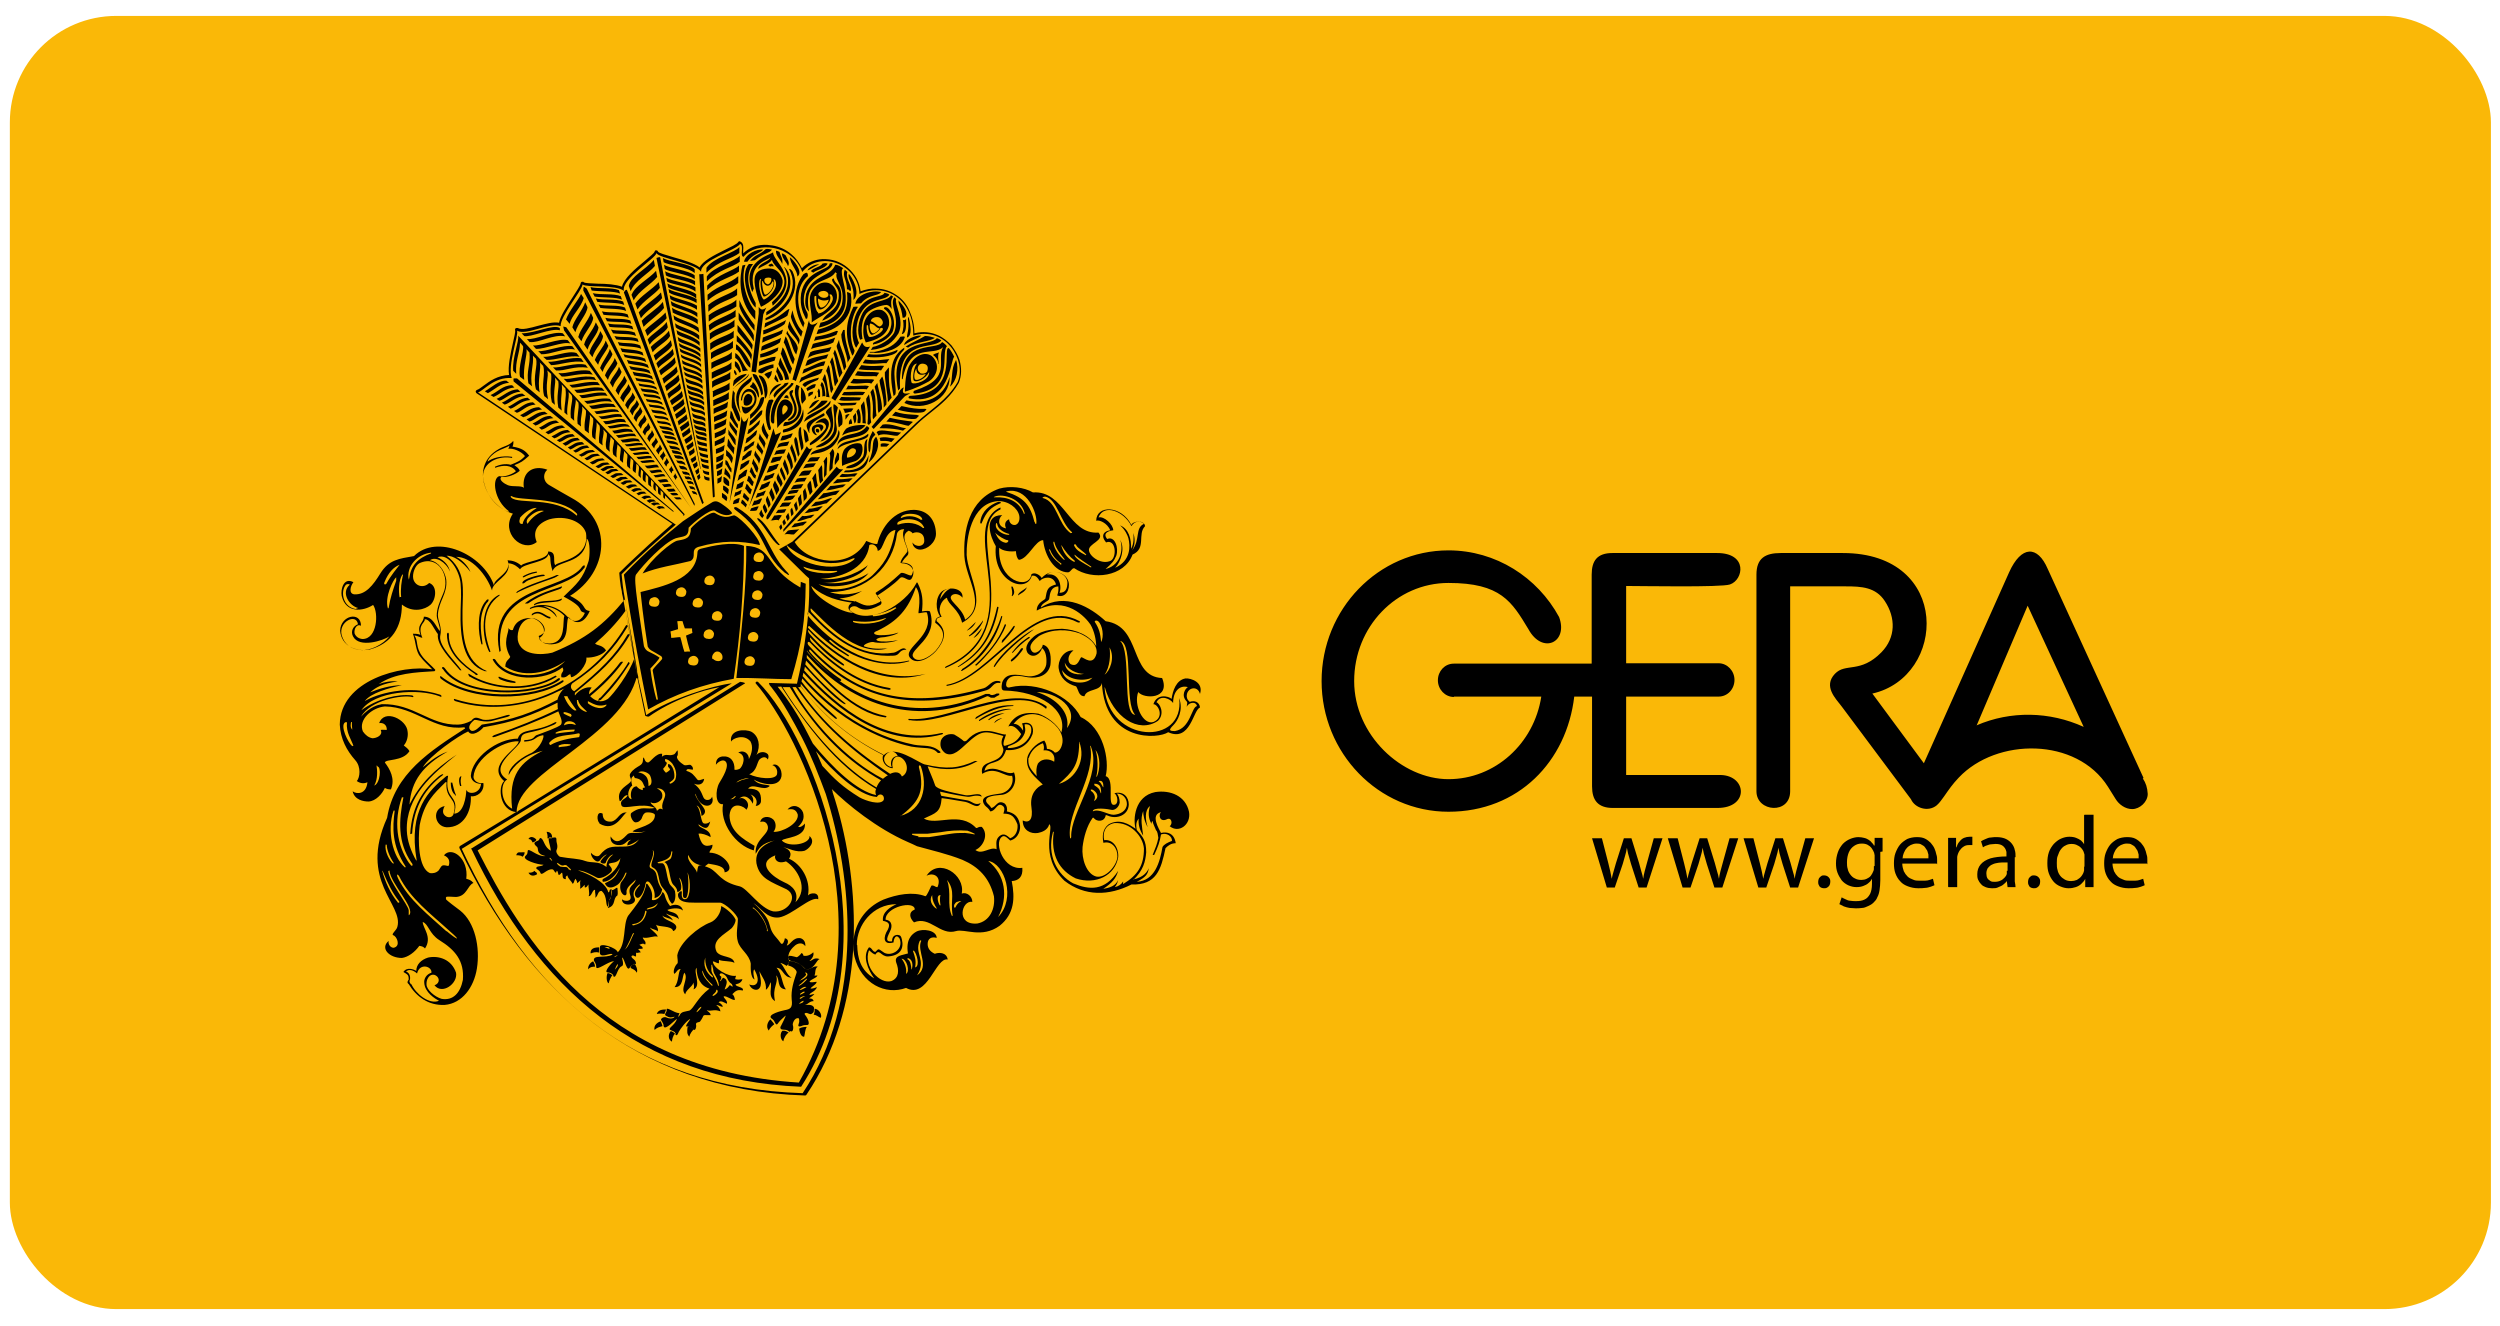
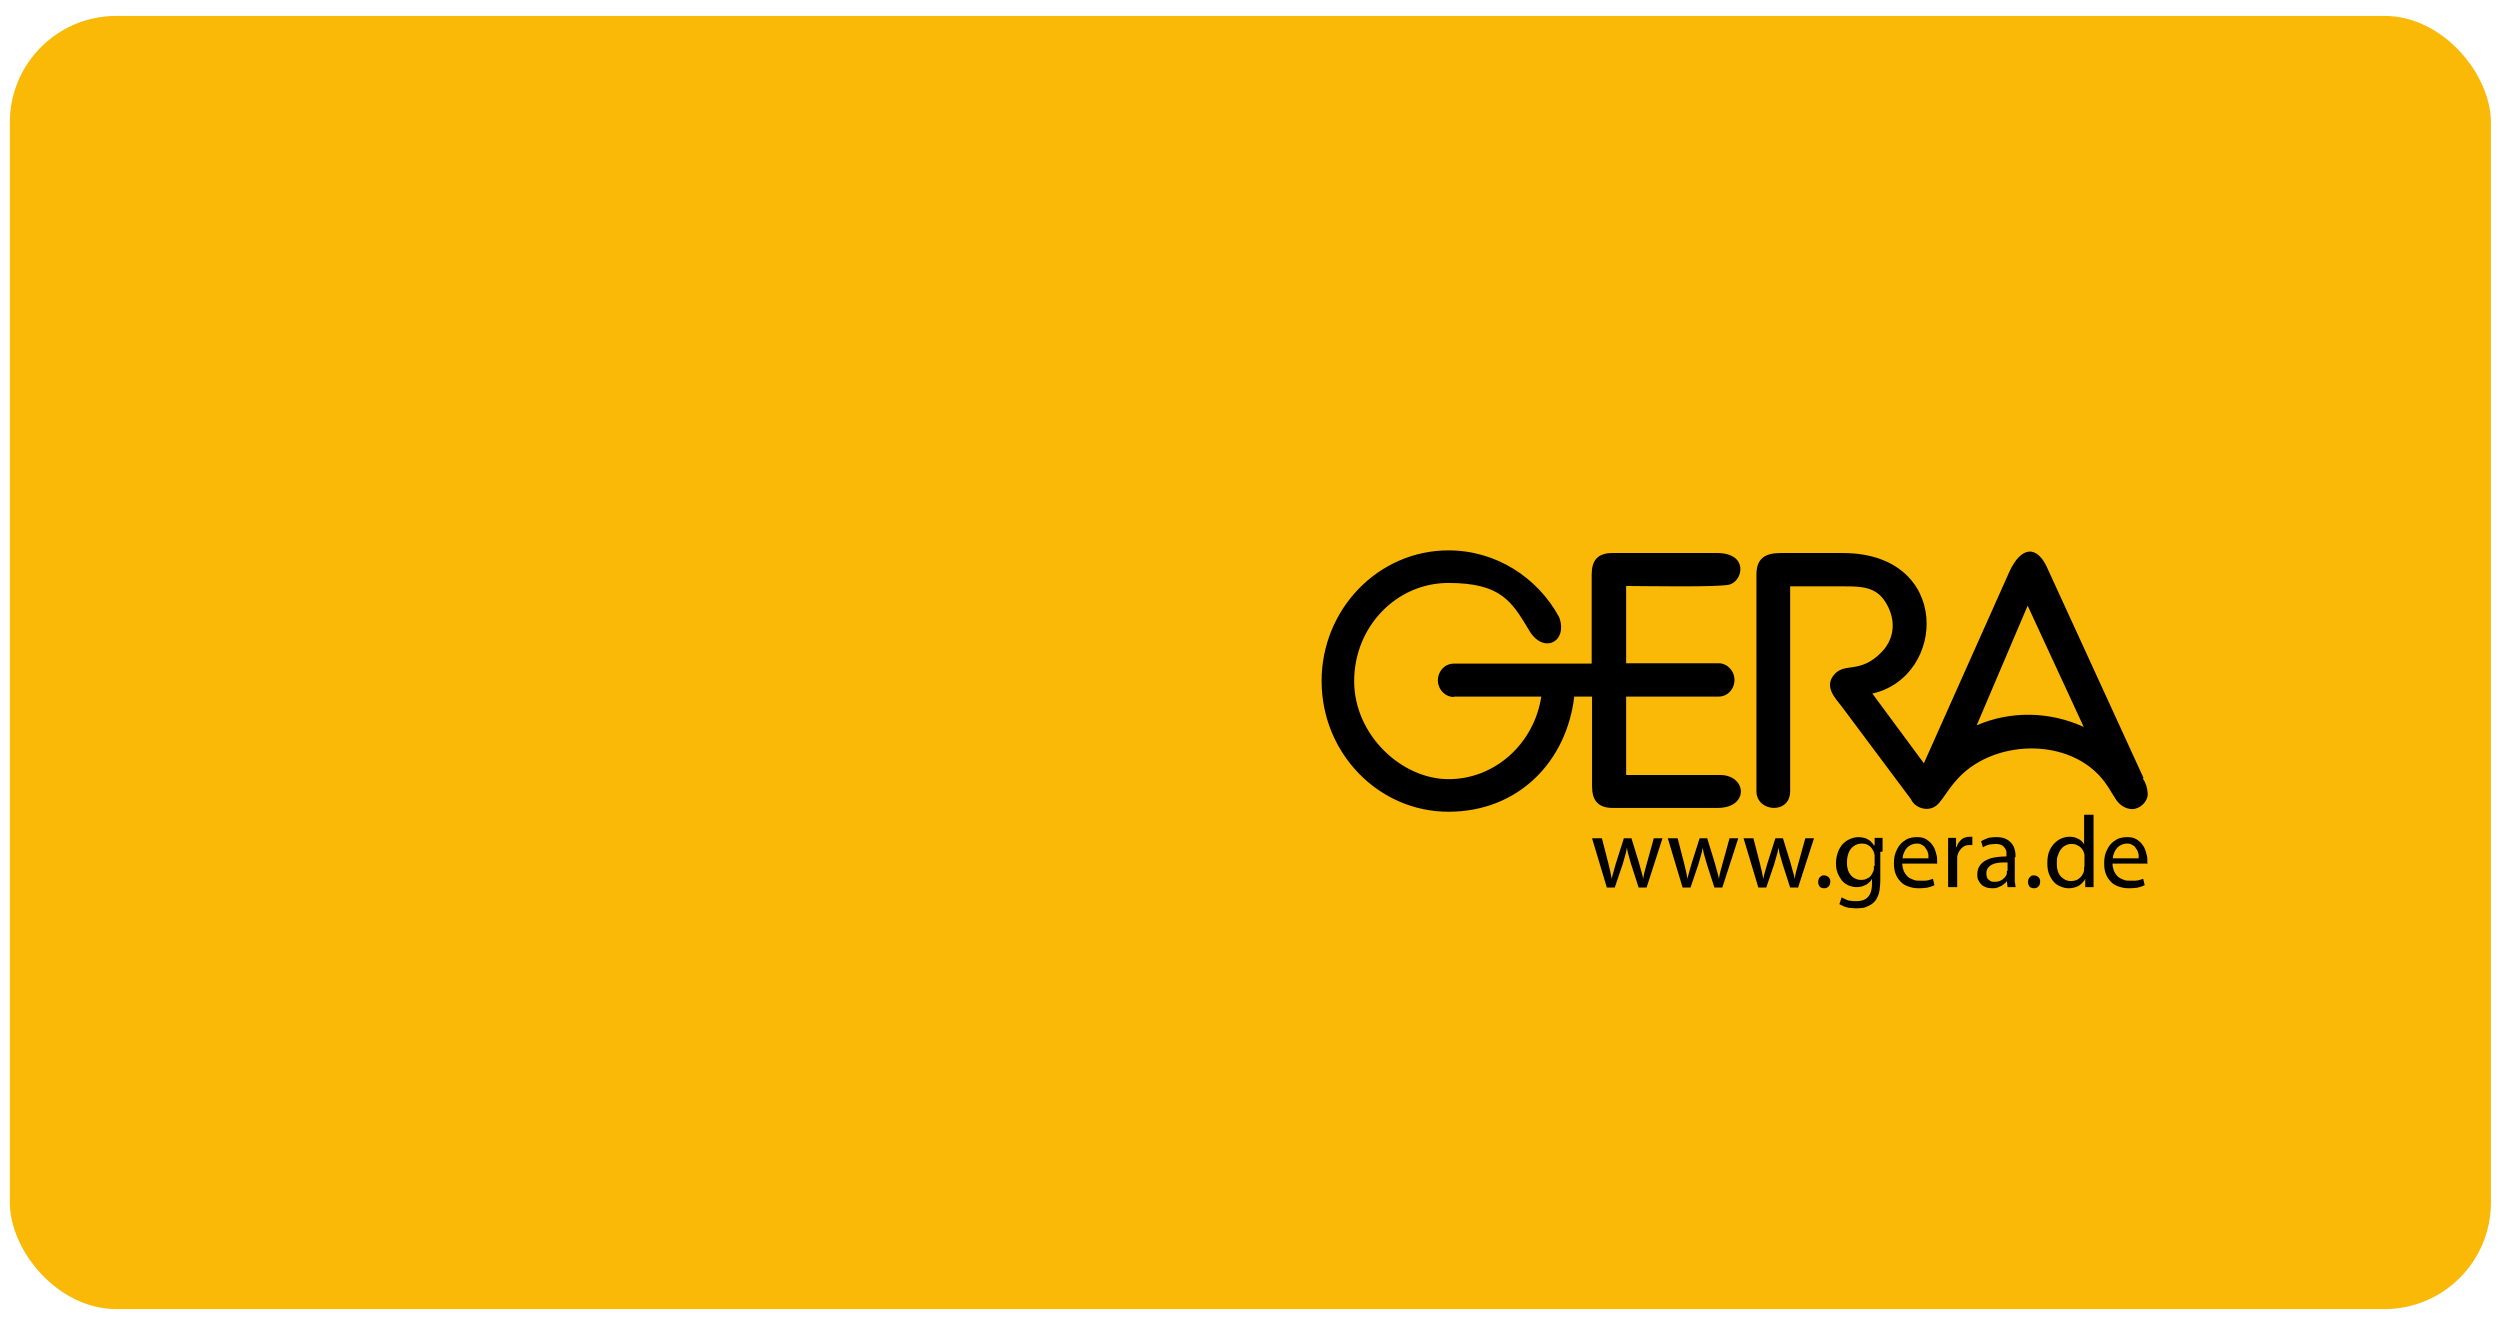
<svg xmlns="http://www.w3.org/2000/svg" id="Ebene_1" width="660" height="350" version="1.1" viewBox="0 0 660 350">
  <defs>
    <style>
      .st0 {
        fill: #fab807;
      }

      .st1 {
        fill-rule: evenodd;
      }
    </style>
  </defs>
  <rect class="st0" x="2.6" y="4.2" width="655" height="341.4" rx="28.1" ry="28.1" />
  <g>
    <path class="st1" d="M565.7,205.5c.8,1.2,1.2,2.4,1.3,4.1,0,2.1-2.1,4-4.1,4-1.8,0-3.5-1.2-4.4-2.7l-2-3.2c-8.3-13.1-29.4-13-39.4-2.4-1.7,1.8-2.5,3-3.9,5-.7.9-1,1.5-1.9,2.3-2.3,1.9-5.8.7-6.8-1.6l-18.3-24.5c-1.6-2.1-4.9-5.3-1.8-8.6,2.8-3,6.7,0,12.3-5.7,3.8-3.9,3.8-9.1.9-13.5-2.4-3.7-6.2-3.9-10.3-3.9h-14.7s0,54.1,0,54.1c0,6.2-8.9,5.5-8.9,0v-57.2c0-4.3,2.3-5.7,6.4-5.7h16.4c28.8,0,27.4,32.7,7.8,37.1l13.6,18.4,22.5-50.4c3.2-7.1,7.5-7.2,10.2-.9l25.3,55.2ZM521.8,191.5c9-3.9,19.3-3.7,28.3.4l-14.8-32-13.5,31.7ZM383.9,183.9h23c-1.9,12.4-12.2,21.8-24.5,21.8s-24.9-11.6-24.9-25.9,11.1-25.9,24.9-25.9,16.7,4.9,21.1,12.2c3.7,6.8,10.6,3.5,8.1-3.2-5.7-10.5-16.7-17.6-29.2-17.6-18.5,0-33.5,15.5-33.5,34.5s15,34.5,33.5,34.5,31.2-13.3,33.2-30.4h4.7v23.7c0,3.6,1.5,5.7,5.5,5.7h27.6c8.4,0,7.8-8.5.9-8.7h-25v-20.7h24.4c2.4,0,4.2-2,4.2-4.4s-1.9-4.4-4.2-4.4h-24.4v-20.4c4.1,0,25.1.4,27.4-.4,3.6-1.2,4.8-8.3-3.4-8.3h-27.6c-4,0-5.5,2-5.5,5.7v23.5h-36.4c-2.4,0-4.2,2-4.2,4.4s1.9,4.4,4.2,4.4M557.8,226.5c0-.4.1-.8.3-1.3.2-.4.4-.9.7-1.2.3-.4.7-.7,1.1-.9.4-.2,1-.4,1.5-.4.5,0,1,0,1.4.3.4.2.7.4.9.7.2.3.4.6.6.9.1.3.2.7.3,1,0,.3,0,.7,0,1h-6.9ZM566.9,228.2c0-.1,0-.3,0-.5,0-.2,0-.4,0-.6,0-.5,0-1-.2-1.5-.1-.6-.3-1.1-.5-1.6-.2-.5-.6-1-1-1.5-.4-.4-.9-.8-1.5-1.1-.6-.3-1.3-.4-2.2-.4-.9,0-1.8.2-2.5.5-.7.4-1.4.9-1.9,1.5-.5.6-.9,1.4-1.2,2.2-.3.8-.4,1.8-.4,2.7,0,1,.1,1.9.4,2.7.3.8.7,1.5,1.3,2.1.5.6,1.2,1,2,1.3.8.3,1.7.5,2.7.5.7,0,1.3,0,1.9-.1.5,0,1-.2,1.4-.3.4-.1.7-.3,1-.4l-.4-1.7c-.3.1-.6.2-.9.3-.3.1-.7.2-1.2.2-.4,0-.9,0-1.5,0s-1.1,0-1.7-.3c-.5-.2-1-.4-1.4-.8-.4-.4-.7-.8-1-1.4-.2-.6-.4-1.3-.4-2h9.1ZM550.2,228.8c0,.2,0,.4,0,.5,0,.2,0,.3,0,.5-.1.6-.4,1.1-.7,1.5-.3.4-.7.7-1.2,1-.5.2-1,.3-1.5.3-.6,0-1.2-.1-1.7-.4-.5-.3-.9-.6-1.2-1-.3-.4-.6-.9-.7-1.5-.2-.6-.2-1.2-.2-1.9s0-1.4.3-2c.2-.6.4-1.1.8-1.6.3-.4.7-.8,1.2-1,.5-.3,1-.4,1.6-.4.6,0,1.1.1,1.6.4.5.2.9.6,1.2,1,.3.4.5.9.6,1.4,0,.2,0,.3,0,.5,0,.2,0,.3,0,.5v2.2ZM550.2,215.2v7.7h0c-.2-.4-.5-.7-.8-1-.4-.3-.8-.5-1.3-.7-.5-.2-1.1-.3-1.8-.3-.8,0-1.5.2-2.2.5-.7.3-1.3.8-1.9,1.4-.5.6-1,1.3-1.3,2.2-.3.9-.4,1.8-.4,2.9,0,1,.1,1.9.4,2.7.3.8.7,1.5,1.2,2.1.5.6,1.1,1,1.8,1.3.7.3,1.4.5,2.2.5.7,0,1.3-.1,1.9-.3.6-.2,1.1-.5,1.5-.9.4-.4.8-.8,1-1.3h0v2.2h2.2c0-.3,0-.6,0-1,0-.4,0-.8,0-1.2,0-.4,0-.8,0-1.2v-15.7h-2.4ZM536.9,234.5c.3,0,.6,0,.9-.2.2-.1.4-.3.6-.6.1-.3.2-.5.2-.9,0-.3,0-.6-.2-.9-.1-.2-.3-.4-.6-.6-.2-.1-.5-.2-.8-.2-.3,0-.6,0-.8.2-.2.1-.4.3-.6.6-.1.3-.2.5-.2.9,0,.3,0,.6.2.9.1.3.3.5.5.6.2.1.5.2.8.2h0ZM529.8,229.9c0,.1,0,.2,0,.4,0,.1,0,.3,0,.4-.1.4-.3.7-.6,1-.3.3-.6.6-1.1.8-.4.2-.9.3-1.5.3-.4,0-.8,0-1.1-.2-.3-.2-.6-.4-.8-.7-.2-.3-.3-.8-.3-1.3,0-.5.1-.9.3-1.3.2-.3.5-.6.9-.9.4-.2.8-.4,1.3-.5.5-.1,1-.2,1.5-.2.5,0,1,0,1.6,0v2.2ZM532.1,226.3c0-.7,0-1.3-.2-1.9-.1-.6-.4-1.2-.8-1.7-.4-.5-.9-.9-1.5-1.2-.6-.3-1.5-.5-2.4-.5-.5,0-1.1,0-1.6.1-.5,0-1,.2-1.4.4-.5.2-.9.4-1.2.6l.5,1.6c.3-.2.6-.4,1-.5.4-.1.7-.3,1.1-.3.4,0,.8-.1,1.2-.1.7,0,1.2.1,1.6.3.4.2.7.5.9.8.2.3.3.6.4,1,0,.3,0,.6,0,.9v.3c-1.7,0-3.1.2-4.2.5-1.2.4-2,.9-2.6,1.6-.6.7-.9,1.6-.9,2.6,0,.5,0,.9.2,1.4.2.4.4.8.8,1.2.3.4.7.6,1.2.8.5.2,1.1.3,1.7.3.6,0,1.2,0,1.7-.3.5-.2,1-.4,1.3-.7.4-.3.7-.6.9-.9h0l.2,1.6h2.1c0-.4-.1-.9-.2-1.5,0-.5,0-1.1,0-1.6v-4.8ZM514.4,234.2h2.3v-6.9c0-.2,0-.4,0-.6,0-.2,0-.4,0-.5.1-.6.3-1.1.6-1.6.3-.4.6-.8,1.1-1.1.4-.3.9-.4,1.5-.4.2,0,.3,0,.4,0,.1,0,.2,0,.4,0v-2.2c-.1,0-.2,0-.3,0-.1,0-.2,0-.4,0-.5,0-1,.1-1.5.3-.5.2-.9.6-1.2,1-.4.4-.6.9-.8,1.5h-.1v-2.5h-2.1c0,.6,0,1.2,0,1.9,0,.7,0,1.4,0,2.1v8.9ZM502.3,226.5c0-.4.1-.8.3-1.3.2-.4.4-.9.7-1.2.3-.4.7-.7,1.1-.9.4-.2,1-.4,1.5-.4.5,0,1,0,1.4.3.4.2.7.4.9.7.2.3.4.6.6.9.1.3.2.7.3,1,0,.3,0,.7,0,1h-6.9ZM511.4,228.2c0-.1,0-.3,0-.5,0-.2,0-.4,0-.6,0-.5,0-1-.2-1.5-.1-.6-.3-1.1-.5-1.6-.2-.5-.6-1-1-1.5-.4-.4-.9-.8-1.5-1.1-.6-.3-1.3-.4-2.2-.4-.9,0-1.8.2-2.5.5-.7.4-1.4.9-1.9,1.5-.5.6-.9,1.4-1.2,2.2-.3.8-.4,1.8-.4,2.7,0,1,.1,1.9.4,2.7.3.8.7,1.5,1.3,2.1.5.6,1.2,1,2,1.3.8.3,1.7.5,2.7.5.7,0,1.3,0,1.9-.1.5,0,1-.2,1.4-.3.4-.1.7-.3,1-.4l-.4-1.7c-.3.1-.6.2-.9.3-.3.1-.7.2-1.2.2-.4,0-.9,0-1.5,0s-1.1,0-1.7-.3c-.5-.2-1-.4-1.4-.8-.4-.4-.7-.8-1-1.4-.2-.6-.4-1.3-.4-2h9.1ZM494.7,228.7c0,.2,0,.4,0,.6,0,.2,0,.4-.1.6-.2.5-.4.9-.7,1.3-.3.4-.7.6-1.1.8-.4.2-.9.3-1.4.3-.6,0-1.2-.1-1.7-.4-.5-.2-.9-.6-1.2-1-.3-.4-.6-.9-.7-1.5-.2-.6-.2-1.2-.2-1.8,0-1,.2-1.9.5-2.6.3-.7.8-1.3,1.4-1.7.6-.4,1.2-.6,2-.6.6,0,1.1.1,1.5.3.4.2.8.5,1.1.9.3.4.5.8.7,1.3,0,.2,0,.3.1.5,0,.2,0,.4,0,.6v2.3ZM497,224.8c0-.5,0-1,0-1.4,0-.4,0-.8,0-1.2,0-.4,0-.7,0-1h-2.1v2h-.2c-.1-.3-.3-.5-.6-.8-.2-.3-.5-.5-.8-.7-.3-.2-.7-.4-1.2-.5-.4-.1-.9-.2-1.5-.2-.7,0-1.5.2-2.2.5-.7.3-1.3.7-1.9,1.3-.5.6-1,1.3-1.3,2.2-.3.9-.5,1.8-.5,2.9,0,.9.1,1.7.4,2.5.3.8.7,1.4,1.1,2,.5.6,1.1,1,1.7,1.3.7.3,1.4.5,2.2.5.7,0,1.3-.1,1.8-.3.5-.2,1-.4,1.4-.8.4-.3.7-.7.9-1.1h0v1.4c0,1.1-.2,2-.5,2.6-.4.7-.8,1.2-1.5,1.5-.6.3-1.3.4-2.2.4-.5,0-1,0-1.5-.1-.5,0-.9-.2-1.3-.4-.4-.2-.7-.3-1-.5l-.6,1.8c.4.2.8.4,1.2.6.5.2,1,.3,1.5.4.5,0,1.1.1,1.6.1.5,0,1.1,0,1.7-.1.6,0,1.1-.3,1.6-.5.5-.2,1-.5,1.4-.9.4-.4.8-.8,1-1.4.3-.5.5-1.2.6-1.9.1-.7.2-1.6.2-2.6v-7.5ZM481.5,234.5c.3,0,.6,0,.9-.2.2-.1.4-.3.6-.6.1-.3.2-.5.2-.9,0-.3,0-.6-.2-.9-.1-.2-.3-.4-.6-.6-.2-.1-.5-.2-.8-.2-.3,0-.6,0-.8.2-.2.1-.4.3-.6.6-.1.3-.2.5-.2.9,0,.3,0,.6.2.9.1.3.3.5.5.6.2.1.5.2.8.2h0ZM460.3,221.3l3.9,13h2.1l2.1-6.2c.2-.7.4-1.4.6-2.1.2-.7.4-1.4.5-2.2h0c.1.5.2,1,.3,1.5.1.5.3.9.4,1.4.1.5.3.9.4,1.4l2,6.2h2.1l4.2-13h-2.3l-1.8,6.5c-.2.8-.4,1.5-.6,2.2-.2.7-.3,1.4-.4,2h0c-.1-.7-.3-1.3-.5-2-.2-.7-.4-1.4-.6-2.2l-2-6.5h-2l-2.1,6.6c-.2.7-.4,1.4-.6,2.1-.2.7-.4,1.4-.5,2h0c-.1-.7-.3-1.3-.4-2-.2-.7-.3-1.4-.5-2.1l-1.7-6.6h-2.4ZM440.3,221.3l3.9,13h2.1l2.1-6.2c.2-.7.4-1.4.6-2.1.2-.7.4-1.4.5-2.2h0c.1.5.2,1,.3,1.5.1.5.3.9.4,1.4.1.5.3.9.4,1.4l2,6.2h2.1l4.2-13h-2.3l-1.8,6.5c-.2.8-.4,1.5-.6,2.2-.2.7-.3,1.4-.4,2h0c-.1-.7-.3-1.3-.5-2-.2-.7-.4-1.4-.6-2.2l-2-6.5h-2l-2.1,6.6c-.2.7-.4,1.4-.6,2.1-.2.7-.4,1.4-.5,2h0c-.1-.7-.3-1.3-.4-2-.2-.7-.3-1.4-.5-2.1l-1.7-6.6h-2.4ZM420.3,221.3l3.9,13h2.1l2.1-6.2c.2-.7.4-1.4.6-2.1.2-.7.4-1.4.5-2.2h0c.1.5.2,1,.3,1.5.1.5.3.9.4,1.4.1.5.3.9.4,1.4l2,6.2h2.1l4.2-13h-2.3l-1.8,6.5c-.2.8-.4,1.5-.6,2.2-.2.7-.3,1.4-.4,2h0c-.1-.7-.3-1.3-.5-2-.2-.7-.4-1.4-.6-2.2l-2-6.5h-2l-2.1,6.6c-.2.7-.4,1.4-.6,2.1-.2.7-.4,1.4-.5,2h0c-.1-.7-.3-1.3-.4-2-.2-.7-.3-1.4-.5-2.1l-1.7-6.6h-2.4Z" />
-     <path class="st1" d="M173.4,267.7c.3-1.1,1.5-1.2,2.4-1.2,0,.4-.3.8-.4,1.2-.4-.1-1.3-.2-2,0M216.7,268.7c-.7-.2-1.1-.8-1.9-.8.3-.6.3-1.2.2-1.6,1.2,0,2.1,1.6,1.7,2.4M172.8,271.9c-.3-1.2.8-2,1.6-2.3.2.4.4.8.5,1.3-1,.3-1.3.3-2.1,1M202.9,272c-.7-.9-.3-2.2.5-2.9.3.4.8.9,1,1.3-.6.5-1,.8-1.5,1.7M211.1,271.5c.4-.3,1.3-.4,1.9-.4-.5.7-.5,2-.7,2.6-.8.1-1.3-1.3-1.3-2.2M182,273.7c-.7-.7-.6-1.4-.5-2.5.4-.4,1,0,1.6.6-.3.3-1,1.1-1.1,1.9M206.8,274.9c-.9-.5-.9-2.3-.2-2.8.9,0,.9.1,1.6.5-.5.3-1.2,1.2-1.4,2.3M177.4,275c-1-.5-1.1-1.9-.3-2.8.3.1.7.3,1.1.7-.6.5-.8,1.7-.8,2.1M155.3,255.9c-.2-.8.6-1.9,1.3-2.1.2.4.4.6.5,1.4-.5,0-1.3,0-1.8.7M168.1,256.8c-.5-1.1-1.8-1-1.6-1.5.1-.4.8-1,1.1-.8.2.3.9,1.5.5,2.3M160.7,259.6c-.6-.2-.7-1.9-.3-2.7.4,0,.8.2,1.3.6-.2,0-.9,1.3-1,2.1M155.9,251.6c0-1.2,1-1.5,2.3-1.5,0,.5-.1.9-.1,1.4-.7-.3-1.7,0-2.1.2M139.5,230.4c.8,0,1.2-.1,1.6-.5.3.5.6.2.7.9-.5.3-1.6.8-2.3-.4M136.3,225.7c.4-1,.8-.6,2.2-.7,0,.5-.2.9-.6,1.2-.3-.5-1.6-.4-1.6-.4M140.6,222.4c-.4-.9-.6-.8-1.1-.9.6-1.1,1.9-.2,2.1.2-.1.4-.8.7-1,.7M144.5,221.3c.2-.6-.1-1.4-.2-1.7,1.1,0,1.6.8,1.4,1.7-.2,0-1.1,0-1.2,0M158.3,217.3c-.8-.5-.9-3.4.8-2.5,0,1.8,1.1,2.2,2.3,2.1,1.9-.4,2-2.6,4.1-2.4-1,.1-2.9,5.5-7.3,2.9M222.3,123c0-1.5-.3-2.4.4-4,.8-1.6,3.7-2.4,4.6-1.8.7.6.7,3.5-1.4,4.5-1.2.4-2.4.7-3.6,1.3M213.8,117.6c0-.2,0-.4,0-.6,1.1-1.1,4.8-3.3,4.2-4.7-.5-1-1.6-.9-2.8-.5,1.1-1.3,2.5-1.5,2.8-1.3,2.5,1.6-1.2,5.8-4.2,7.1M215.5,114.1c-.1-.3-.3-.7.1-.9.8-.1.8.8.5,1-.2,0-.4,0-.6-.2M205.2,113c0-2.4-.4-4,.2-5.7.7-1.8,1.6-2.1,2.6-1.7,1.5.8,1.5,2.6.9,3.7-1,1.4-2.3,1.8-3.7,3.7M196.7,109.2c-.7-.3-.7-.9-.9-2,.6.5,2.1.6,3-.5.6-1.1.6-1.8-.3-3-.6-.6-2.4-.6-2.6,2-.1,0-.2,0-.3,0,0-1.9,1.4-3.8,3.1-2.7,1.4.9,1.2,3.2.4,4.2-.5.6-1.4,2-2.4,2M240.8,101.2c-.6-.5-.6-5.2,1.3-5.2-.9.8-1.3,4.1-.8,4.5.8.6,3-.5,4-2.3.1,2.4-4,3.4-4.5,2.9M232.2,86.2c-.8-.2-1.2-1.1-2.3-1.4.1-1.1,1.8-1.3,2.4-.9.6.4,1.4,1.6,0,2.3M229.5,89c-.6-.5-.8-2.3-.7-3,0-.3.4-.2.4.1,0,.6.2,2,.9,2.3.4.1,2-.9,2.3-1.7,0-.2.6-.2.7.1,0,1-2.8,2.5-3.7,2.1M242.9,98.4c-1-.6-.8-2.4.7-2.4,1.1.1,1.6.7,1.2,2-.3.6-1.2.8-1.9.5M201.6,79c-.7-.2-1.7-4.4-.9-5.3,0,0,.2-.2.2,0-.4,1.3.3,4.5.8,4.6.8,0,3.4-2.2,2.5-4.5,0-.2.4,0,.5.3,1,2.3-2.5,5.1-3.2,5M216.2,78.1c-.6-.9.6-1.3,1.2-1.3.9,0,1.6.7,1.2,1.4-.6.7-1.9.5-2.4-.2M202.6,75c-.7-.1-1.1-1.1-.6-1.5.4-.3,1.4-.3,1.6,0,.2.5-.3,1.6-1,1.6M216,82.5c-.6-.2-1.1-2.6-1-4.1,0-.3.5-.4.5-.1,0,1.1,0,3.2,1,3.4,1,0,1.9-1.1,2.5-2.1.3-.7.3-1.3,0-1.7-.1-.2.4-.3.6,0,.5.8.3,1.5-.5,2.7-1,1.3-2.4,2.3-3.2,2.1M198.4,98l1.9-15.2v-1.8c.6.9,1.1.9,2,.2l-.8,1.8-1.9,15.3c-.4,0-.9-.2-1.2-.2M209.2,100.2l4-14.2c0-.4.2-.8.4-1.5,0,1.2.7,1.7,2.3.6-.3.5-.5.8-.9,1.2l-4.9,14.3c-.2-.2-.6-.3-.9-.4M219.5,105.1l8.1-14.7c.4.8.7,1.5,2.1,1.1l-9.2,14.3c-.3-.2-.6-.4-1-.7M230.7,113.3c-.1-.1-.4-.4-.6-.6l7-8.5c0-.5.9-1.9,1.5-1.9-.9,2.2,1,1.5,1.7,1.5-.2.2-1.4.7-1.5.9l-8.1,8.5ZM184.9,123.8l-11.6-55.7c0,0,1-.4,1-.1l10.7,55.8ZM188.2,131.3l-3.6-58.9c.4,0,.7,0,1.1-.1l3,58.8c-.2.2-.4.2-.5.2h0ZM192.6,132.8l3.2-22.9c.3,2.2,1.1,1.5,1.8.2l-5,22.7ZM185.4,133.1l-20.7-55.9c.2-.3.3-.7.8-.7,0,0,.2.6.4,1l19.9,55.3c-.2,0-.3.2-.4.3M183.3,133.5l-29.3-56.8c0-.4,0-.7.1-1,.2,0,.6.4.8.5l28.5,56.8c0,0,0,.5-.1.5M197.6,134.2l6.6-21.1c0,0,.4,1.6.5,1.7l1.5-.7-8.7,20.2ZM182.5,134.2l-33.6-47-.2-1,.8.2,33,47.8s0,0,0,0M177.7,135.1l-42.1-34.4c0-.2-.1-.4,0-.8h.9l41.4,35.1c0,0-.1,0-.2.1M202.5,137.2c-.4-.6-.1-.8,0-1.2l10.5-18.2c.5.8.7.9,1.5.5l-11.3,18.2c-.3.3-.3.6-.7.6M206.8,140.5c0-.1,0-.3,0-.4,0,0,0-.2,0-.3l14.1-16.6c.4.6.8.8,1.7.7l-15.8,16.5ZM205.5,143.9c-1.9-1.3-3.6-4.9-5.2-6.4-.5-.5-.6-1,.2-.5,2.1,1.7,2.9,3.9,5.4,6.9h-.4ZM207.3,151.3c-6.7-5.7-4.3-10.2-13.3-16.8-.5-.5,0-.8.6-.5,7.8,4.7,7.8,11.2,12.9,16.7.7.6,1.4,1.8-.1.6M124.3,224.1l71.1-44.1c.2,0,1.3.2,1.3.4l-70.6,44.1c11.5,22.6,32.2,58,84.8,61.3,24.5-43.2,0-92.3-11.4-105.4-.1-.1,0-.6.6-.4,15.2,15.1,35.7,69.3,11.4,106.9-42.7-1.7-69.8-26.5-87-62.7h0ZM197.9,69c1.7-2.1,2.5-1.5,4.2-3.2.4-.2,1.3,0,1.7.1-.7,1-2,.8-4.5,2.8l-1.4.2ZM196.4,69.2c.3-2.1,3.5-3.6,5.1-3.3-.8.9-2.8,1.2-4.2,3.2h-.9ZM204.9,66.2c.3,0,.6.2.9.3.2,1.1,1,1.7.7,3.2-.3-1.1-1.9-2.3-1.6-3.6M208,70.2c-.2-.9-1.5-1.8-1.6-3.3.2,0,.5.1,1,.5.3.7,1.3,2,.6,2.9M203.5,70.4c-.2,0-.5-.2-.7-.3,0,0,.1,0,.2-.1,0,0,0-.1,0-.2h.2c.6-.4.7-.2,1.1.5-.3,0-.5,0-.8,0M213.2,71.3c0,0,.3-.4.3-.4.4-.4,1.7-1.2,2.8-1.1-1.1.4-2.2,1.3-3.1,1.6M214.6,71.9c-.2,0-.4-.3-.5-.3.3-.8,2.8-1.2,3-2,.3,0,.7-.3,1.4,0-.6,1.3-3,1.6-3.8,2.4M210.5,73c0-1.7-1.8-3.1-2-5.1.7.4,3.8,3.9,2,5.1M223.6,76.5c0-2.7-1.3-3.4-.6-5.3.3.2.5.4.7.6-.6,1.8,1.3,3.5.9,5-.5,0-.5-.5-.9-.4M225.3,79.2c.4-4.2-1.7-5.4-1.2-6.9.7.6,3.3,5.1,1.2,6.9M225.8,80.2c.4-2.5,4.4-3.7,6.8-3.1-.6,1.1-3.2.5-5.3,3-.5,0-1,0-1.5.1M204,80.7l-.2-.9c7.2-6.6.4-8.8,0-11.2-.8,1.2-2.7,1.6-3.6,2.4-.1-1.5,3.1-2,3.2-3.1-.1.7-6.1,1.3-4.4,8.3,0,0-.4.9-.4.9-3.2-8.2,4.9-9.8,5.5-10.5-.1,2.5,8.1,7.1-.2,14.2M238.3,83.9c-.4-3.2-1.1-3.1-1.1-4.6,1.3,1.4,2.8,3.3,1.7,4.5-.2,0-.4.1-.6.1M212.8,84.3c-.3-.6-.5-1.2-.8-1.8-.7-1.9-.7-3.5-.5-5,1.1-6.3,7.6-6.1,7.5-7.9.1,0,.4-.3.8,0-.4,2.5-6.2,2.7-7.4,7.9-.3,1.2-.4,3.2.7,5,.2.6.2.7,0,1.6,0,0-.1,0-.2,0M217,84.8c1.1-2.7,4.9-2.7,4.4-7.7-.3-1.5-2.7-3.3-1.3-3.6.3,1.5,1.6,1.4,1.9,3.4.6,3.6-1.2,6.4-5,7.8M216.2,86.5l.4-1.3c2.6-.4,4.8-2.4,5.6-4.6,1.2-5-2-6.4-1.3-8.5-.2,0-.2-.2-.4-.2-1.6,3-8.7,1.2-6.9,10.4-1.4-1.3-1-3.1-.8-4.7,1.6-5.1,6.5-4.4,7.7-7.7.9,0,1.5.6,2.1.9-2.1,1.5,6,12.7-6.4,15.7M238.1,88.1c.5-1.3.5-2.5.3-3.6.5,0,.5.1.8-.3,0,1.4.2,3.8-1.1,4M239.5,89.2c-.3-.7.7-2.1.2-4.9,0,0,0-.6.2-.6.5,2.1,1,4.9-.4,5.4M227.1,89.8c-1-2.1-.5-5.1.7-7.3,2.1-3.5,6.5-2.7,7.4-4.5.3,0,.3.2.6.3-.9,1-.4,2.6-.4,3.3-.3-.5-.7-1-1.3-1.1-1.2,0-4.4,1-5.4,2.3-1.1,1.6-1.5,3.7-1,6.7,0,0-.5.1-.6.2M230.7,91c-.4,0-.3-.4,0-.6,3.8-1.7,4.2-2.6,4.6-4.6.2-1.4-.3-3.2-1.8-4.2-.4-.3.1-.7.7-.4,1.3.8,2.5,3.9,1.4,6.5-1,1.7-3.2,3-5,3.2M238.7,91.1c0-1.2,2.8-2.7,4.5-2.5-.5.7-2.1.9-4.5,2.5M239.6,91.7c-.2-.1-.4-.1-.5-.2,1.6-1.1,3.5-1.8,5.1-2.8.9,0,1.7.2,2.6.5-1.5,1.1-4.8.9-7.1,2.6M226,91.8c-1.2-1.9-1.4-5.9.2-9.3,2.6-5.1,6.7-3.7,7.3-5.2.5.1,1,.2,1.3.5-1.2,1.9-5.7.4-8,5.8-1.1,2.9-.8,5.2,0,7-.2,0-.6,1.1-.8,1.2M229.9,92.4l.5-.8c1.8-.3,4.8-2,5.7-3.9,1.5-4.1-1.4-7.2,0-9.2.2,0,.4.4.5.5-.6,1.2,2.3,5.4.6,9-1.5,2.3-3.1,4-7.4,4.4M247.8,96.1c-.3-1.4-.8-1.9-1.5-2.4.7-.5,1.4-.5,1.6-.7-.5.9,0,3.1,0,3.1M193.5,101.8l.2-1.3c1-1.3,2.5-1.7,3.4-1.8,0,.6-2.8,2.2-3.5,3.2h0ZM250.8,102.1c.9-2.6.1-4.3,1.6-7.1.8,2.4.2,5.5-1.6,7.1M193.7,102.6c.9-1.5,3.3-2.6,4-3.9h0c0,1.3-2.6,2.3-4.1,3.9M237.1,103c-2.8-14,8.6-11.4,10.2-13.7.3,0,.9.3,1.2.6-2.4,2.7-11.5-1.1-10.9,12.4,0,.2,0,.1,0,.3l-.5.5ZM241.6,103.9c-.7,0-.5-.7-.1-.8,10.2-3.3,5.5-8,7.5-11.5-2.6,2.7-8.8-1.5-10.7,8.5h-.2c0-10.7,9.3-7.4,10.6-9.8.4.2.9.6,1.3,1.1-1.8,1.8,2.1,11.3-8.4,12.5M201,104.4c-.6-3.3-2.3-4.4-2.3-5.7.3,0,.6.1,1,.3.9,1.3,1.8,3.7,1.7,5,0,0-.3.4-.4.4M203.1,105c0-.3.2-1,.2-1.3.4-1,1.2-2.2,3-2.4,0,.3-2.3,1.4-3.3,3.6M200.2,105c-.9-3.1-2.3-2.4-2.2-3.1.4-.2.6-.5.7-1,.6,0,2,2.8,1.6,4,0,0,0,0-.1,0h0ZM207,105.1c.3-1.1,1.2-1,1.2.1-.3-.1-.9-.2-1.2-.1M204.5,105.1c-.1-.4-.3-.5-.3-.7.5-1.8,2.8-2.4,2.9-3.2.1,0,.8-.2,1.1-.2-.3,1.1-2.1,1.6-3.7,4M201.9,105.3c0-4.7-1.9-5.8-1.5-6.2,2,0,3,5,1.5,6.2M240.1,105.2c-.4-.1-.3-.6.2-.7,13.1-.5,8.3-13,10.2-12.6.5.6,1,1.4,1.4,2.3-1,.8-1.1,13-11.8,11M211.8,106.7c-.7-1.3-.1-3.7-.4-4.5.8.4,1.5,2.6,1.3,3.3-.3.4-.7.8-1,1.2M213.7,107.9c-.3-.3.5-1,.6-1.3.4-.7,1.9-1.1,2-1-.8.8-1.8,2-2.6,2.2M195.4,108.9c-3.4-6.6,2.5-8.4,3-9.5,0,0,.3.7-.3,1.4-.9,1.2-4.3,1.9-2.6,8.1h0ZM213.2,109.3c0,0,0-.2,0-.2,1.3-1.2,2-1.2,3.7-3.3.3,0,1.1-.1,1.6,0-.4,1.2-4.1,2.9-5.3,3.6M208.2,111c-.2,0-.4-.1,0-.4,3.3-2.2.2-5.5.2-6.9,0-.4.4-.6.7-.7.1,0,0,0,.3,0,0,.2-.1.6-.3.9-.1.7,3.4,5.5-.9,7.2M212.2,111.5c.1-.3.2-.6.4-.9.4-1.3,5.1-2.4,6.6-4.8.8,1.8-5.9,4.7-7,5.6M203.5,111.1c-.3-6.8,5-8.6,5.4-10,.2,0,.4,0,.6.1,0,1.2-5.3,3.4-5.1,10.2,0,.7-.8.5-.9-.4M206.8,112.6c0-.7.2-1,.5-1.2,3,.1,3.8-2.7,3.4-4.2-1.1-3.4-1-4.1-.5-5.6.3,0,.5.2.9.4-.6,1.3-.3,3.1.4,5.4.4,2.5-1.6,4.8-4.6,5.1M221.4,112.7c-.1-.9-.2-1.5-.2-2.2,0-.8.3-1.7.4-2.5.8,1,1,3.3.7,4.1-.3.2-.5.4-.8.7M213.6,114.3c-1-2-.9-2.6.7-3.5,1-.5,2.1-1.1,3.1-1.7.2,0,.3.2.3.5-.2.6-4.5,1.5-4,4.7M222.3,115s.5-1.2.9-1.6c.7-1.1,4.7-1.4,5.3-1.1-1.8,2.2-3.8,1.1-6.2,2.7M216.5,116.6c2.1-1.9,2.2-2.5,2.6-3.4.4-1,.2-2.4-1-4.1-.4-.5,1.1-1.7,1.5-1.8-.4,1.2.9,3.6.1,6.3-.6,1.5-1.7,2.7-3.2,3M221,117.7c.6-4.2,5.7-2,7.8-5.2.2,0,.5.3.7.5-1.1,3.3-7.6,1.9-8.5,4.7M215.4,118.1c0-.7,3.6-1.3,4.7-4.3.6-3-.4-6.2,0-7.1.4.1.8.5,1.1.9-.6,2.1-.7,3.1-.3,5.3.4,2.4-2.9,5.3-5.5,5.2M221.1,118.6c.6-2.8,5.8-1.9,8.1-4.1.7,2.1-6.2,1.9-8.1,4.1M229.3,118.9c-.2-2.3,0-3,1.1-5.1.3.3.5.6.7,1-1.8,1.3-.9,3.6-1.6,4.7,0,0-.1-.5-.2-.5M229.6,122.1c-.1,0-.2-.1-.2-.3,1.7-3.8.4-5,1.9-6.5,1.3,2.1,0,5.2-1.8,6.7M223.4,123.6c0-1,2.2-.4,4.3-2.9.9-1.1-.1-4.1,1.3-4.8-.6,2.6.6,3.3-1,5.6-.8,1-2.3,2.3-4.6,2.1M169.7,151.3c2.1-3.6,7.8-8.5,9.3-8.6,2.3-.4,3.3-.7,3.4-3.2,1-1.3,5.2-4.6,6.3-4.1,3.3,2.1,4.5.4,5.3.7,1.8.8,6.6,6,6.6,7.8-5.1-1.2-10-1.3-16.3.5-2.2.8-.2,2.6-2,3.7-4.3,1.1-8.5,1.6-12.7,3.3M194.4,179c1.2-11,2.8-24.8,2.6-34.9,7.3.4,4.6,5.5,14.3,11,.1-.5.1-1.5.1-1.5l1.3.5c0,0,0,.1,0,.2-.1,9.4-1,15.6-3.8,25-4.7,0-9.8-.4-14.6-.3M171.1,187.2c-1.1-5.3-2-10.2-2.9-14.9h0c-1.3-7.1-2.4-13.8-3.5-20.6,6.2-6.5,11.3-10.6,15.6-14.1,2.6-1.7,5.3-3.6,7.9-5.1.5-.2,1-.2,1.4,0,.8.3,3.4,2.2,3.7,3-1.3,1.1-3.2.2-4.6-.7-1.3-.5-5.7,3.2-6.9,4.5,0,2.6-1.3,2.2-3.4,2.8-3.1,1.1-8.6,7-10.5,9.6-.8,1.2,1,10.9,2.1,18.9.2.5.5,1,1,1.3,1.2.6,2.1,1,3.1,1.7,0,.4-2,2.5-2.4,2.9.3,2.6.9,5.7,1.6,8.2.1,0,.2,0,.4,0-.4-2.6-1-5.3-1.4-7.7,0-.5,1.9-2.2,2.4-2.9.3-.3,0-.8-.2-.9-.9-.5-2.5-1.5-2.6-1.5-.6-.4-.7-.7-.9-1-1.2-7.4-1.8-13.6-1.9-14.4,5.9-1.5,14.5-3.3,15-10.1,0-.8.2-1.2,1.2-1.4,2.7-.7,8.1-1.9,11.1-.7,0,11.5-1,23.7-2.7,35.1-8.3,1.5-15.6,4.1-22.6,8.1M190.9,212.3c-2.1.3-2.1-3.7-1-5.6.7-1.2,3-4.7,1.5-5.8-.8-.5-2,.4-2.4,1,0-1.3.5-2,1.7-2.2,2.2-.2,3.3,1.3,3.2,3.5.4.1.8,0,1.3-.2.9-.5,2.1-3.7-.3-4.3,1.4-.9,2.9.3,2.8,1.7.8-1.5,1.2-3.3.4-4.7-1.7-2-4.7-.8-5.1.1-.5-3.3,3.8-3.4,5.4-2.6,1.9,1.1,2.5,3.7,1.3,6.1.8-.9,2.2-1,3-.2.3.4.2,1,0,1.4-.2-.3-.8-1.1-2.1-.1-.8.7-.7,3.2-2.8,4,2.2,1.1,6.7,1.6,7.3.1.3-1.1-.2-2.2-1.2-2.5,1.2-.7,2.7.9,2.4,3-.7,3.3-5.8,1.8-7.3.8,1.3,1.7,4,1.2,4.2,1.7-1.6,1.6-4.4-1-5.7.7,2.6,0,3.5.8,3.4,3.3,0,.9-1.1,1.4-1.4,1.2.4-.6.6-2.2-1.4-3,.6.5,1,1.4.6,2.5-.2-.8-1.9-3-3.6-1.3,1.1-.9,3.4,1.2,1.9,2.9-.1-.7-4-2.8-4.4,1.4,0,4.2,3.5,6.3,6.6,8.1,0,.4-.2.9-.2,1.2-4.8-1.3-9.1-7.3-8.1-12.3M160.5,239.8c0-.8,0-1.6.5-2.3.5-.9.3-1.5.4-2.5.5,0,.8-.2,1.3-.6h.3c0,.5.2,1.4,0,2-1.3.8-.3,2.7-2.5,3.3M212.9,255.9c-.8-.2-1-1.6-4-2.2-1.1-.3-.7-.8-.7-1.2,0-.4,1.3,0,2.1.2.4,0,1.2-.9,1.3-1.1.2,0,.5.4.5.7.8.2,1.8-.1,2.6-.9.2.6,0,1.4-1,2.3.8,0,1.1-1.1,2.7-.5-.9.2-1.3,2.6-3.4,2.7M161.9,257.4c-.7-.7-1-.6-1.6-.7-.9-.2,1.3-2.7,1.8-2.9-1.3-.2-4.8,2.8-4.7,1.4,0-.9-.5-1.3-.6-1.6-.3-1.7,3.1-.5,4.9-1.6-.3-.7-2.8,1-3.3-.2-.2-.6,0-1.4,0-1.7-.3-1.4,4.3,0,4.7,1.3,2.3-2.3,1.3-7.2,2.7-9.6,4.6-5.8,4.1-6.2,4.7-7.8,0-.6.2-1.1.7-.2.9,1.3,1.1,2.2.9,3.8,1.2.3,2.4-.9,2.8-2.1.9.5.3,1.5,2,3.7,1.2-.6,3-.5,3.4,1.2-.7-.7-2.4-.8-4.1-.2.4.8,2.8.3,3,2.5-.5-.8-2.7-1-3.2-1.5-.4.2,1.5.9,1.6,1.8-.7-.7-2.3-.7-2.7-1.3.3,1.3,3.1,1.5,3.6,2.8.2.6-.3,1.2-.8,1.3-.3-1.5-3.9-1-4.5-1.7,0,.3.8,1.2.4,1.8-.2-.5-1.5-.5-1.9-1-.4.2,2,1.7,1.9,2.4-.8-.4-2.7.6-3.9.2,0,.6,1.1,1,.6,1.9-.5-.6-1.2,0-1.5,0,.3.4.8.3.9,1-.4.2-1.1,0-1.2.2.1.2.6.4.6.9-.3-.2-.6.2-1.1,0-.2.3,0,.5-.1,1-.6,0-.6-.5-1.2-.1,0,.8,1.2.8,1.2,2-.2.4-.8-.3-1.6,1-.8,1.4-1.4-2.2-2-2.6-.3,0,.7,2-.2,2.3-1.2.5-1.4,3.5-2.2,2.6M186.1,228.7c.4.1.8.3,1.3.5,2.4,1.3,2.7,3.6,7.9,4.8,2,.5,5.3,5.8,8.8,6.6,3.8.5,6.9-3.9,3.6-5.8-4.1-2-7.2-2.8-8-6.9-.6-4.1,3.5-5.6,4.8-6-3.5.7-4.2,2.2-5,3.5-.4-4,4.1-5.2,3.1-7.6-.3-.7-.9-1.1-1.9-.8.3-1.6,2.4-1.7,3.5-.6.7.8.8,2.2,0,3.2,2.2.2,6.8-2.2,6.4-4.6-.5-1.4-1.4-1.5-2.7-1.3,1.6-1.8,3.6-.6,4.1.8.4,1.5,0,2.5-1.3,3.8.6.2,1.3-.3,1.8-.9.3,3.9-5.4,3.6-6.1,4.5,1.9,2,7.6.9,7.3-1.2,1.8,1.6-.3,3.5-1.3,3.9-2.3.6-4.4-.8-5.6-.9,1.4.4,1.8,1.1,1.9,1.7,0,.6-.2,1-.4,1.3,3.2,1.4,5.8,5.6,5,9.7.5-.7,3-1.1,2.7,1-1.9-.9-6.9,4.2-10.3,4.8-3.3.4-4.8-2.6-6.8-3.8,0,0,0,0,0,0,5.6,5,3.4,5.8,5.6,8.6.6.7,1.2,1.4,1.7,2.1.5.4.9-.7,1-1.4,1.1.2.9,1.2.5,1.9.9,0,1.6-2.3,3.7-1.9.8.3,1.3,1,1.2,2.1-.8-1.2-2.1-.7-2.7-.2-.6.5-2.3,2.1-1.6,3.7,0,.7,0,1.1-.6,1.7-.5-.3-1.2-.7-1.7-.8,1.1,1,1.7,3.3,3,3.9-2.3,0-2.2-2.6-4-2.6,1.5,1.5,1.4,4.4,2.5,5.7-2.6-.2-1.5-2.7-2.6-3.7.7,2.3-1.1,3-.3,6.8-2.1-1.3-.6-3.8-1.2-5-.2.8-.7,1.7-1.2,2,.2-2.2-1.1-3.4-1.7-4.9,0,1.1,1.1,4-.4,4.8-.6.3-1.8,0-2.3-1.3.5.2,1.1.3,1.5.1,1.2-.6.8-2.4-.2-4.1-.4.6-.1,2,.1,2.7-1.2-.6-1-3.4-1-4.2-.4-2.5-2.8-3.7-3.4-5.8-.6-2,0-4.1,0-6-.1-1.1-3.4-4.2-4.7-4.3-2.4,0-4.7,0-6.8,0-1.6,0-4.5,0-4.3-2.3.4-.7,1.1-1,1-.4-.1.8,0,2.2,1.2,1.7,1-.5,1.3-4.6.3-7,.4,2.1.3,6.6-.5,6.8-.7,0-.7-.4-.7-.9,0-.9,0-3.7-1-4.5.3,1.1.7,1.7.5,3,0,.4-.9,1-1,.7,0-.7-.4-1.2-1.1-1.9-1.1-1.3-.8-5.3-2.3-5.9,1.6-.9,1.8-.4,2.1-2.6,0-.5-.2-.3-.3,0-.1,1.9-2.1,2.2-3.4,2.6-.3,0-.2.3,0,.3.4,0,.7,0,1.1,0,1.2.4,1,4.6,2.2,5.9.6.6.9.9,1.1,1.5.2,1,.2,2.9-.8,3.3-1.5-1.7-.3-1.8-2.5-4.3-1.4-1.7-.5-4.3-2.6-5.3-1.2-.5,1.2-3.5,0-4.6.7,1.8-1.6,4.2-.5,4.8,2.4,1.1.9,2.8,3,5.6-.2,1.3-.8,2-2,2.3.2-1.5-.3-2.9-1.3-4.1-.6-.6-1-.2-1.1.4-.3,2-1.6,4.4-2.5,3.4-.9-1.2.5-2.5.9-3,.2,0,.2-.4,0-.3-.8.6-2.1,2-1.3,3.5,1,1.9-3.3,2.7-3.3.4.5.6,2.8.8,2.2-1-.9-2.7,1.3-2.7,1.4-4.2-.5.8-2.4,1.8-2.4,3.2.3,2-2.1.7-1.6-2,.1-.7,1-1.1,1.6-2.9,0-.2-.2-.2-.3,0-.4,1.1-1.3,2.5-2.1,3.1-.9.6-2.5,1.4-3.3-.4,2.1-1,2.8-1.5,3.8-3.7.1-.5,0-.4-.1,0-.9,1.5-2.3,3.2-4.1,3.3-.3,0-.4-.6,0-.8,2.2-1.1,4.2-3.2,4.5-5.5-.8,1.6-2.6,1.1-3.1,1.6,0,.4,1.4,1.2.6,2.1-1.2,1.2-2.9,1.9-3.7,1.5-.8-.4-3.2-1.8-4.8-1.9,0,0-.2,0-.2,0,2.3.7,7.4,3,8,5.8.6-.2,0-.9.9-.8.3,2.4-1,2-.8,4.6-1.1,0-.1-2.7-1.9-4.2-1.1,0-.8,1.4-1.7,1.8.3-.6-.1-1.2,0-2.1-.8,0-.8,1.7-1.7,1.7.4-.8-.2-2.4,0-3.1-.4.3-.4.8-1,.8,0-.1-.1-.4,0-.7-.4.2-.7.9-1.3,1,.3-.7-.2-1.3.2-2.2-.3.1-.6.7-1,.7.2-.4-.2-.6-.3-1.1-.6.5-.3,1.2-.9,1.3,0-.5-1.2-1.3-1.3-2.2-.5.3-.5.4-.4,1-1.2,0-.7-1-1-1.7-.4,0-.3.5-.9.6-.2-.3-.2-1.1-.5-1.1-.2.2,0,.4-.3.5-.5-.4-.4-.8-.9-.9-1.5-.1-2.7,1.8-3.1,1-.3-.9-1.1-1-1.1-1.2-.2-.8,1.3-.4,1.9-1-1.5,0-5.8-1.3-4.8-2.3.6-.6.5-.6.6-1.2,0-1.4,2.5,1.5,4.7,1.2-2.6-.6-1.7-1.9-2.2-2.4-1.3-1.1-.6-1.3.3-1.7.4-.2.3-1,.9-.5.6.5.8,2.3,2.4,3.2.1-1-1.3-3.9,0-3.5.7.2,1.5-.4,1.5.5-.1,1,.6,1.6,0,2.9-.2.5.5,1.6,1,1.7,2.6.5,4.7.4,6.6,1.1,1.6.6,3.5,0,5.2,1.3.1,0,.2.2.4.3,0-1.5.8-2.6,1.8-3.3-.8,0-1.8,1.4-2,2.2-.2.4-1.7.1-1.3-.5.4-.6.9-1.2,1.6-1.7-.5,0-1.5,1-1.8,1.5-.8,1.1-2.5-.8-2.4-2,.5.7,1.7,1.3,2.3.7,2-2.4,3-2.3,6.1-2.3,2.1,0,3.2-.4,4.3-1.9-1,.9-2.5,1.5-3.1,1.6,0-.7.4-1.2,1-1.5-1.3,0-1.3,1.6-3.5,1.4-.8-.1-2.1-.5-1.9-2.3,1.6,2.6,3.3.6,4.5-.6,1.1-.8,2.9.3,4.9-.9-.8.5-2.7.5-3.6.2,1-1.1,5.9-1.4,5.9-4.3,0-.7-2.1-.9-2.6-.6-.9.7-.6,1.3-1.2,1.9-.5.5-.8.6-1.4.6-.7-.1-1.6-2-1-2.5,2.7-2,4-.8,6.2-1.3-3.5-1.6-8.2.6-8.8-.6-.7-1.7,1.2-1.6,1.6-2.8-1.2,0-1.4,1.6-2.1,1.6-1.1-3.4,2.8-4.3,3-5.4,0-.8-.6-1.2-.2-1.9.7-1.1,1.7-1.6,2.5-2.1,1-.6.8-1.4.9-2.1.4-.1.3,1.3,1.3,1.3.5,0,2.2-2.6,3.7-2.3,0,.3,0,.7-.1.8,1.2-1,1.7-.1,3.1-.6.6-.2.6-.8,1.1-1.1,0,.2.1.9,0,1.3-.7.8.8,2,1.6,2.5.4.3,1.1,0,1.6,0,.4,0,1,.7.8,1.3-.5,0-1.7-.5-1.7.3,1.6.5,1.9,1.1,2.9,2.3.3.4,1.1,0,1.8-.2-.2,1.5-1.4,1.8-2.7,1.3,1.5,1.2,1.8,1.9,2.5,3.6.5,1.1,2,.8,2.3-.2.6,2-.8,2.7-2,2.3-1.3-.5-2-1.8-2.4-3-.1,0-.1,0-.1,0,.3,1.4,1.8,2.8,2.4,3.9.5.8.1,1.6-.7,1.9,0-.6-.4-2.7-1.3-2.7,1.2.9,1,4.6,2,4.7.5.1,1,0,1.6-.5-.6,2.3-1.5,1.9-3.1.7,0,1.2,3.2,1.1,3.2,3.4-1-.6-2.5-1.1-3.2-.9.7,2.9,1.5,3.7,3.7,2.9,0,1.3-.8,1.4-.8,2.1,3.9,0,7.2,4.7,4,5.2,0-1.7-2.1-1.9-4.3-2.3M208.4,272.4c-.8-.8-1.5-.4-2.2-.7-.3-.3-.2-.6,0-.9.2-.4,1.3-2.5,1.2-2.7-.6.6-1.5,1.3-1.9,1.9-.4.7-.6.5-.9,0-.3-.7-.6-.9-.9-1.1-1.4-1.1,2.9-2.1,3.4-2.2,1.6-.3,2.2-.6,1.9-2.9-.2-2.5.5-4.6,1.3-7,.2-.5-.8-1.6-2.2-1.9,0-.5,0-.8.3-1.2.5,0,1.9.3,3,1,.6.4.9,1.3,1.9,1.2,1.1-.2,1.5-1,2.6-.7-.9.5-.5,1.8-.9,2.3.2.1.5.1.8,0-.1.7-1.8,1-2.1,1.7.5.3,1.3,0,1.9,0,0,.7-1.6,1.4-1.6,1.8.6,0,1.2-.2,1.7-.4-.6,1.4-1.9,1.3-2,2.1.3-.1,1-.2,1.3-.3-.4.6-1.3,1-1.4,1.2.5,0,1,0,1.2.7-1.1,0-1.4.8-2.3,1,.8,0,2-.2,2.4.7,0,.2,0,.8-.1,1.2-.5.5-.7.7-1.3.4-.8-.4-1.4-.1-.9.4.3.4,1,1.4.9,2.3-.2.6-.7,0-2,.6-1.3.4-.5-.7-.5-1.2,0-.4,0-.8-.2-.9-1-.2-1.6,1.3-1.5,1.8.3.8,0,2.1-.6,1.6M197.3,175.7c-.8-.3-.9-.8-.6-1.7.2-.3.4-.5.7-.6.8-.4,1.6,0,1.9.9,0,1.2-.6,1.7-1.9,1.4M198.2,169.3c-.8-.3-.9-.8-.6-1.7.2-.3.4-.5.7-.6.8-.4,1.6,0,1.9.9,0,1.2-.6,1.7-1.9,1.4M198.7,163c-.8-.3-.9-.8-.6-1.7.2-.3.4-.5.7-.6.8-.4,1.6,0,1.9.9,0,1.2-.6,1.7-1.9,1.4M199.3,158.3c-.8-.4-.9-.8-.6-1.7.2-.3.4-.5.7-.6.8-.4,1.6,0,1.9.9,0,1.2-.6,1.7-1.9,1.4M199.6,153.2c-.8-.3-.9-.8-.6-1.7.2-.4.4-.5.7-.6.8-.4,1.6,0,1.9.9,0,1.2-.6,1.7-1.9,1.4M199.7,148.3c-.8-.3-.9-.8-.6-1.7.2-.3.4-.5.7-.6.8-.4,1.6,0,1.9.9,0,1.2-.6,1.7-1.9,1.4M186.7,154.4c-.8-.4-.9-.8-.6-1.7.2-.3.4-.5.7-.6.8-.4,1.6,0,1.9.9,0,1.2-.6,1.7-1.9,1.4M179.2,157.5c-.8-.4-.9-.8-.6-1.7.2-.3.4-.5.7-.6.8-.4,1.6,0,1.9.9,0,1.2-.6,1.7-1.9,1.4h0ZM172.1,160.1c-.8-.3-.9-.8-.6-1.7.2-.4.4-.5.7-.6.8-.4,1.6,0,1.9.9,0,1.2-.6,1.7-1.9,1.4M183.6,160.3c-.8-.3-.9-.8-.6-1.7.2-.3.4-.5.7-.6.8-.4,1.6,0,1.9.9,0,1.2-.6,1.7-1.9,1.4M188.7,163.8c-.8-.3-.9-.8-.6-1.7.2-.3.4-.5.7-.6.8-.4,1.6,0,1.9.9,0,1.2-.6,1.7-1.9,1.4M186.5,168.6c-.8-.3-.9-.8-.6-1.7.2-.3.4-.5.7-.6.8-.4,1.6,0,1.9.9,0,1.2-.6,1.7-1.9,1.4M180.7,172.1c-.5-1.3-.7-2.7-1.1-3.9-.8,0-1.6.2-2.4.2,0-.6-.1-1.1-.2-1.7.7-.2,1.3-.4,2-.6,0-.7-.1-1.4-.2-2.1.5,0,.7-.1,1.4,0,0,.2.3,1,.6,1.9.5,0,1.3,0,1.9,0,0,.4,0,.7.1,1.2-.5.2-1.2.5-1.7.7.3,1.4.6,2.5,1.1,4.2-.5,0-1.2,0-1.7.1M188.1,174c-.1-.1-.1-.4-.1-.5,0-.4.2-.8.6-1.2.3-.3.8-.4,1.3-.2.4.3.6.4.8,1,0,.3.1.2,0,.8-.3.8-1.7.9-2.5,0M182.4,175.6c-.8-.3-.9-.8-.6-1.7.2-.3.4-.5.7-.6.8-.4,1.6,0,1.9.9,0,1.2-.6,1.7-1.9,1.4M194.4,206.7c.2-.7,2.2-1.2,3-1.3,0,0,.2,0,.3,0h0c-.6.2-1.2.4-1.8.5-.5.2-1,.5-1.5.7M176.9,206.8c-.3,0-.2-.2,0-.3.3-.3.9-.5,1.1-1.2.2-1-.3-3.5-1.6-3.6,0,.2-.1.3,0,.8.1,0,.4.4.5.6,0,.3-1,.9-1.1.9-.2-.3-.7-.6-.7-1.1.3-.3,1.1-1.2.9-1.6-.6-.3-.4-.7-.4-.9.7,0,1.4.6,1.9,1.2.6.9,1.4,2.4.8,4.2-.3.6-1.1,1.1-1.4,1.1M171.2,207.6c0-1.2-.1-2-.7-2.7-.6-.6-1-.8-2-1,1.1-.7,2.8.2,3.1.8.5,1,.7,2.6-.4,2.8M166.2,210.7c-.8-.8-.1-2.8.7-3.3-.7-2.6.3-2.1.3-2.7.2.2.2.3.4.7,2.4.3,2.1,1.9,2.7,2.4-.1.2-.5.2-.6.2,0,.2,0,.4,0,.6-.6-.1-1.3-.5-1.6-1-1.5,0-1.8,2.2-1.4,3.2.1.3-.1.2-.4,0M192.8,211c.4-.1.9-.5,1.2-.8,0,0,.2,0,.3,0-.4.5-.9,1-1.5.7M173.4,214c0-.9-1.8-1.7-1.6-2.2,1,.7,2.7-.2,3-1.2.3-1.4-.5-2-1.4-2.5,1.3,0,2,.6,2.2,1.5.2,1-1.3,2.7-.6,4.1-1.2-.6-1.1.3-1.6.3M145.6,227.2c-.2-.2-.4-.5-.6-.7,0,0,.2,0,.3,0,.1.2.3.4.5.6,0,0-.1,0-.1.1M150.5,229.8c0-.1-.2-.3-.4-.3,0-.3-.5-.6-.6-.6-.5,0-1,0-1.5-.1-.1,0-.2-.1-.3-.2h0c-.6-.3-.6-.7-.7-.8.5,0,.8.7,1.6.7.3,0,.3-.2.9-.1.4.4.8.7,1.2,1.1v.2c0,0-.1,0-.1,0M210,238.2c.9-2.5-.6-4.3-3-5.3-2.9-1.3-7.7-5-2.3-7.1-.4.7.3,2.5,2.8,1.6,3.1,2,6.1,7.2,2.5,10.8M170.9,240.1c-.4,0,0-.3.3-.4.7-.2,1.4-.2,2.5-1.3-.6,1.4-1.5,1.4-2.8,1.7M167.4,244.3c-.7,0-.7-.3,0-.4,2-.2,2.7-2,2.9-3.2,0-.4.4-.3.4,0-.4,1.9-1.3,3.1-3.2,3.5M202.5,245.6c-.1-2.1-2.7-5.4-3.7-5.8-.2,0,0-.4.1-.2,1.4,1,3.3,3.3,3.8,6.1,0,.2-.2.2-.3,0M159.6,250.2c.4-.3,1.1-.3,1.4.2-.6.2-.6-.3-1.4-.2M165,250.7c.7-1.1,2-4,2-4.1.1-.3.5-.3.4-.2-.6.9-1.4,3.7-2.5,4.3M162.2,252.7c0-.3.7-.5.9-.5-.3.2-.6.4-.9.5M162.3,256c.2-.5.5-1.3.8-1.5.2.6-.7,1.4-.8,1.5M188,258c-1.6-1.3-2.5-3.2-1.8-5.2h0c-.1,1.6.4,3.5,1.9,4.8.2.3.2.5-.1.4M211.1,259c.5-.7,1.7-1.2,1.7-1.8,0-.2-.2-.2-.3-.4.4-.1.4,0,.6.2.4.7-.9,1.5-2.1,2M189.6,260.3c-.6-2.2-1.8-3.2-1.8-4.2,0-.4,0-.5,0-1.4h.2c0,.3.3,1,.3,1.4,0,1.1,1.3,2,1.5,4.1h-.1ZM188,260.3c-.4-.4-2.7-2.5-2.6-4h.1c.5,1.6,1.3,2.5,2.6,3.7,0,0,0,.1,0,.2,0,0-.1,0-.1,0M210.9,260.3v-.2c.7-.4,1.3-1.2,2-1.7,0,0,0,0,.2,0-.2.5-1.7,1.8-2.1,1.8M191.3,261.2c.4-1.2,1.2-2.5-.4-3.1-.2.2-.5.6-.6.9h-.2c.2-.5.4-.7.3-1.2-.8-.4-.3-1,.3-.8,1.7.8,1,1.8,2.5,2.8,0,.1.3.4.2.7-.5-.2-.4-.4-.8-.4-.3.5-.7.9-1.2,1.1M211.3,261.3c0,0-.1,0-.2,0,.4-.3,1.2-1,1.8-.7h0c-.5.3-1.1.6-1.6.8M211.2,262.5c0,0,0,0,0-.1.2-.1,1-.9,1.3-.5-.3.3-.8.5-1.2.7M188.1,262.9c0-.5,1-.7,1-1.6,0,0,.1,0,.2,0,.6.6-.4,1.3-.9,1.6,0,0-.2,0-.3,0M211.5,263.6c-.3.2-.5,0-.3-.2.4-.2.8-.5,1.4-.4h0c-.1,0-.8.3-1.1.6M185.4,228.5c-1.1-.2-2.8-.6-3.7-2.8-.5,1.7,2.1,3.4,2.3,4.7.3-1.8.2-2.1,1.4-1.9M211,264.9c.3-.3.7-.6,1.1-.7.1,0,0,.3-.1.4-.5.3-.7.3-1,.4h0ZM183.9,267.2c0,0,0,0,0-.1.2-.4.8-1.3,1.3-1.3-.2.5-.7,1-1.2,1.4M178.4,272.9c-.4-.7-.4-.5-1.2-.9-1.4-.4,1-1.2,1.5-3-.3,0-3.2,3.3-3.5,1.9,0-.6-.3-1-.6-1.5-.4-.4.6-1.1,1.3-.8.8.4,1.9.4,2.2-.2-1,.3-1.4.3-2.2-.2-.8-.3.2-1,.1-1.5-.2-1.2,1.8.7,3.4.8,0,.1-.4.6-.3,1,0-.1.2-.2.3-.4.4-1.1,1.5-1,2.6-1.3,1.2-.6,2.1-3.4,5.3-5.8-2.4-.7-3.4-2.9-3.4-5.5-1,1,1.4,4.8-.8,5.7.3-.9,0-1.1,0-1.8-.4,1.2-2,1.9-2.2,3.1-1.5-1.5,1-4-.2-5.7-.7.9-.2,3.9-2.6,3.8,1.2-1.6.8-3.7,1.6-4.8-1,.1-1,.9-1.7,1.3-.4-.7.2-2.2.8-2.7.3-.3,0-1.4,0-2.2.6-3.4,5.7-7.6,8.8-8.7,1.5-.6,2.8-2.6,2.8-4.3,1.3.6,3.2,2.2,3.8,3.6,0,.8-.5,1.6-1,2.2-2,1.8-5.5,3.2-4,6.3,1.2,1.6,4.3.9,4.7,2.9-1-.6-3-.3-4.1-.8v.9c-.7,0-1.1-.5-1.6-.5,0,1.8,4.2,4.2,6.1,3.8,0,.3-.2.4-.2.9,1,.2.9.1,1.9,0-.3,1.3-1.9,1.3-1.8,1.4,0,.7,2.3.6,1.9,1.6-1.4-.3-1.8,0-2.8,1,.3,0,.7.8.7,1.5-.9,0-1.9-1-2.9-1-.3.4,1.1,1.1.8,2-.7-.3-1.6-1-2.2-.4.2.1,1.1.6,1.1,1.2-.6,0-1.2-.6-1.7-.4.7.4,1,1,1.1,1.6-1.8-.7-2.3.1-3.6-.3,0,.2,1,.6,1,1.3-2.7,0-1.3-.3-2.8,1.7-.4.3-1.3,0-1,1.1,0,.4-.2,1.4-.7,1-.9-.8-1-.8-1.8-.8-.7,0,1-1.8.9-2-1.1.6-2.5,2.5-3,3.4-.3.7-.5,1.2-.9.7h0ZM189.3,126.4c.6-.2,1.1-.5,1.3-.8l-.2,1.5c-.2.2-.6.4-1,.6v-1.3ZM189.2,124.5c.6-.3,1.3-.6,1.5-.9l-.2,1.5c-.3.3-.8.4-1.2.6v-1.2ZM189.1,122.7c.8-.3,1.5-.7,1.8-1.1l-.2,1.5c-.3.3-1,.6-1.6.8v-1.2ZM189,120.8c.8-.4,1.7-.7,2.1-1.1l-.2,1.5c-.4.4-1.2.6-1.8.9v-1.3ZM188.9,118.6c.9-.4,2-.7,2.4-1.2l-.2,1.5c-.4.4-1.4.6-2.1.9v-1.2ZM188.8,116.5c.9-.5,2.2-.9,2.6-1.4l-.2,1.5c-.5.5-1.7.7-2.5,1.2v-1.3ZM188.6,114.4c1-.4,2.6-1,3.1-1.6l-.2,1.5c-.6.6-1.9.9-2.8,1.4v-1.3ZM188.5,112.1c1-.5,2.8-1,3.3-1.6l-.2,1.5c-.7.6-2.1,1-3,1.5v-1.4ZM188.4,110.1c.8-.5,3-1.1,3.6-1.8l-.2,1.5c-.7.7-2.4,1.1-3.3,1.6v-1.3ZM188.3,108c.4-.5,3.2-1.2,3.9-2l-.2,1.5c-.8.8-2.8,1.1-3.6,1.8v-1.3c0,0,0,0,0,0ZM188.2,105.7c1.3-.7,3.6-1.4,4.2-2.2v1.8c-.9.7-3,1.3-4.1,1.9v-1.6ZM188,103.4c1.2-.8,3.9-1.5,4.6-2.4v1.8c-1,.7-3.3,1.3-4.4,2.1v-1.5ZM187.9,100.8c1-.9,4.2-1.7,4.9-2.6v1.8c-1.1.8-4,1.5-4.8,2.4v-1.6ZM187.8,98.4c2-1.2,4.5-1.7,5.3-2.8v1.8c-1.2.9-3.5,1.6-5.2,2.6v-1.7ZM187.7,95.8c2.1-1.2,4.7-1.8,5.5-2.9v1.8c-1.3,1-4,1.6-5.4,2.7v-1.7ZM187.6,93.2c2.1-1.5,5-2.1,5.9-3.2v1.8c-1.3,1-4.1,1.7-5.8,3v-1.6ZM187.4,90.7c2.2-1.7,5.3-2.2,6.3-3.4v1.8c-1.4,1.1-4.5,1.8-6.2,3.3v-1.7ZM187.3,88.1c1.9-1.6,5.6-2.4,6.6-3.7v1.8c-1.5,1.2-4.8,1.9-6.5,3.5v-1.6ZM187.1,85.9c1.5-1.6,6-2.8,7.1-4.1v1.8c-1.6,1.2-4.4,1.7-6.9,3.7l-.2-1.5ZM187,83.3c2.4-2,6.3-2.8,7.4-4.2v1.8c-1.7,1.3-4.7,1.8-7.3,4v-1.6ZM186.9,80.6c2.4-2.2,6.6-3.1,7.7-4.5v1.8c-1.7,1.3-5,1.8-7.6,4.4v-1.7ZM186.8,77.8c3.2-2.7,5.9-2.9,8.1-4.9v1.8c-2.1,1.8-5,1.9-8.1,4.7v-1.6ZM186.7,76.7v-1.3c2.9-3.1,7-3.9,8.4-5.3v1.6c-1.9,1.5-5.4,2.1-8.4,4.9M186.6,74.4v-1.4c1.7-2.6,7.7-4.1,8.7-5.5v1.6c-1.9,1.5-5.4,2-8.7,5.2M186,126.4l-.2-.9c.3.4,1,.5,1.5.6v.8c-.5,0-1.1-.2-1.4-.5M185.7,124.9l-.2-.9c.3.4,1.1.5,1.7.6v.8c-.6-.1-1.2-.2-1.5-.6M185.4,123.2l-.2-.9c.4.4,1.2.5,1.9.7v.8c-.6-.1-1.4-.2-1.7-.6M185.1,121.7l-.2-.9c.4.5,1.4.6,2.1.7v.8c-.6-.2-1.5-.2-1.9-.6M184.8,120.2l-.2-.9c.5.5,1.5.6,2.3.8v.8c-.6-.2-1.6-.2-2.1-.7M184.5,118.6l-.2-.9c.5.6,1.7.6,2.4.8v.8c-.6-.3-1.8-.2-2.3-.7M184.2,117.1l-.2-.9c.6.6,1.9.6,2.6.9v.8c-.7-.3-1.9-.2-2.5-.8M183.9,115.6l-.2-.9c.6.7,2.2.6,2.8,1v.8c-.6-.5-2-.3-2.6-.9M183.7,114.3l-.2-.9c.8.9,2.6.5,3,1.2v.7c-.5-.5-2.2-.4-2.8-1.1M183.4,112.9l-.2-.9c.8.9,2.7.5,3.2,1.3v.8c-.6-.7-2.2-.3-3-1.2M183.1,111.4l-.2-.9c.8.9,2.7.5,3.3,1.4v.8c-.8-.9-2.4-.4-3.2-1.3M182.9,109.9l-.2-.9c.8.9,2.8.6,3.5,1.5v.8c-.7-.9-2.6-.5-3.3-1.4M182.6,108.3l-.2-.9c.9,1,2.9.6,3.7,1.6v.8c-.9-1.1-2.8-.7-3.5-1.5M182.2,106.7l-.2-.9c.9,1,3,.6,3.9,1.8v.8c-1-1.2-3-.8-3.7-1.7M182,105.2l-.2-.9c.9,1,3.1.7,4.1,1.9v.8c-1-1.2-3.1-.9-3.9-1.8M181.7,103.7l-.2-.9c.9,1,3.3.8,4.2,2v.8c-1-1.2-3.3-1-4.1-1.9M181.4,102.3l-.2-.9c.9,1,3.1.6,4.4,2.1v.8c-1-1.3-3.5-1.1-4.2-2M181.1,100.7l-.2-1c.9,1,3.5,1,4.6,2.2v.8c-1.1-1.2-3.7-1.1-4.4-2M180.8,99l-.2-.9c.9,1,3.9,1,4.8,2.3v.8c-1.4-1.4-3.9-1.4-4.6-2.2M180.5,97.5l-.2-.9c.9,1,3.7,1,5,2.5v.8c-1.4-1.6-4.1-1.5-4.8-2.4M180.2,95.9l-.2-.9c.9,1,4,1.2,5.2,2.7v.7c-1.5-1.6-4.3-1.7-5.1-2.5M179.4,91.4l-.2-.9c.9,1,4.4,1.5,5.7,3v.8c-1.4-1.6-4.8-2-5.5-2.9M179.9,94.4l-.2-.9c.9,1,4.1,1.2,5.4,2.7v.7c-1.3-1.4-4.4-1.7-5.2-2.6M179.6,92.8l-.2-.9c.9,1,4.3,1.4,5.6,2.9v.7c-1.5-1.5-4.7-1.9-5.4-2.7M179.1,89.9l-.2-1c.9,1,4.6,1.7,6,3.1v.9c-1.5-1.6-5-2.1-5.8-2.9M178.8,88.2l-.2-1.1c.8.9,4.3,1.4,6.1,3.2v1c-1.4-1.6-5.2-2.3-5.9-3.1M178.4,86.4l-.2-1.1c.9,1,5,1.8,6.4,3.3v1.1c-1.5-1.6-5.5-2.4-6.2-3.3M178,84.4l-.2-1.2c.9,1,5,2,6.6,3.3l.2,1.3c-1.5-1.6-5.8-2.5-6.5-3.4M177.6,82.4l-.2-1.2c1,1,5.6,1.9,6.8,3.2v1.2c-1.3-1.3-5.9-2.4-6.7-3.2M177.3,80.6l-.2-1.1c1,.9,5.4,1.9,7,3.1v1.1c-1.6-1.5-6-2.3-6.8-3.1M177,79l-.2-1.1c1,.9,5.4,1.6,7.2,2.8v1.1c-1.6-1.4-6.1-2-6.9-2.8M176.7,77.4l-.2-1.1c1.5,1,5.8,1.5,7.4,2.7v1c-1.8-1.3-6.3-1.9-7.1-2.7M176.4,75.8l-.2-1c1.1.9,6.2,1.6,7.6,2.9v1.1c-1.4-1.5-6.4-2.1-7.3-2.9M176.1,74.3l-.2-1c1.2.9,6.3,1.5,7.7,2.6v1.1c-1.4-1.4-6.5-1.9-7.5-2.7M175.8,72.7l-.2-1.1c1.2.9,6.1,1.5,7.9,2.6v1.1c-1.6-1.3-6.7-1.8-7.7-2.6M175.5,71l-.2-1.1c1.3.9,6.6,1.5,8.1,2.8v1c-1.9-1.4-6.9-1.9-7.9-2.7M184,125.7c.3-.3.6-.4.7-.7l.2,1.1c-.1.2-.3.4-.6.6l-.3-1ZM183.5,124.3c.4-.2.7-.4.9-.8l.2,1.1c-.1.3-.4.5-.7.7l-.4-1ZM182.9,122.6c.4-.2.9-.5,1.1-.8l.2,1.1c-.2.3-.6.6-.9.8l-.4-1ZM182.3,121.2c.4-.3,1.1-.5,1.3-1l.2,1.1c-.2.4-.8.6-1.1.9l-.4-1ZM181.8,119.3c.4-.3,1.2-.6,1.4-1.1l.2,1.1c-.2.5-.9.7-1.3,1.1l-.3-1.1ZM181.2,117.8c.3-.4,1.4-.7,1.7-1.3l.2,1.1c-.3.5-1.1.8-1.5,1.3l-.4-1ZM180.6,116.2c.4-.5,1.5-.9,1.9-1.6l.3,1.2c-.3.6-1.1.9-1.7,1.4l-.4-1ZM180,114.5c.7-.6,1.7-1.1,2-1.7l.3,1.2c-.3.5-1.3,1-2,1.5l-.3-1ZM179.4,112.9c.6-.7,1.9-1.2,2.3-1.9l.3,1.2c-.3.6-1.5,1.1-2.1,1.7l-.4-1ZM178.9,111.3c.6-.8,2-1.3,2.3-2l.3,1.2c-.3.7-1.8,1.2-2.3,1.8l-.3-1.1ZM178.2,109.4c.9-.7,2.2-1.5,2.6-2.2l.3,1.4c-.4.7-1.7,1.3-2.5,2l-.4-1.2ZM177.5,107.6c.9-.7,2.4-1.6,2.9-2.4l.3,1.4c-.4.8-1.9,1.4-2.7,2.2l-.4-1.2ZM176.9,105.8c.8-.8,2.6-1.7,3.1-2.6l.3,1.4c-.4.9-2.1,1.5-2.9,2.4l-.5-1.1ZM176.2,104c.7-.9,2.7-1.8,3.3-2.9l.3,1.4c-.5,1-2.6,1.7-3.2,2.8l-.4-1.3ZM175.5,102c.9-1,2.9-2.1,3.6-3.1l.3,1.4c-.5,1.1-2.6,2-3.4,3l-.4-1.3ZM174.8,100c1.1-1,3.1-2.2,3.8-3.3l.3,1.4c-.6,1.1-2.8,2.2-3.6,3.2l-.4-1.3ZM174,97.9c1-1,3.3-2.4,4.1-3.6l.3,1.4c-.6,1.2-2.9,2.3-3.9,3.4l-.5-1.2ZM173.3,95.9c.8-1.1,3.4-2.5,4.3-3.8l.3,1.4c-.7,1.3-3.3,2.5-4.1,3.7l-.5-1.2ZM172.6,93.8c1.3-1.2,3.6-2.6,4.5-4l.3,1.4c-.7,1.4-3,2.5-4.3,4l-.5-1.3ZM171.8,91.6c1.2-1.3,3.8-2.8,4.8-4.3l.3,1.4c-.8,1.5-3.3,2.6-4.6,4.3l-.5-1.4ZM171,89.6c1-1.4,3.9-3,5-4.6l.3,1.4c-.8,1.6-3.6,2.7-4.8,4.6l-.5-1.3ZM170.3,87.2c1.5-1.6,4-3.1,5.4-4.7l.3,1.5c-1.1,1.5-3.5,2.9-5.1,4.7l-.6-1.5ZM169.4,84.7c1.5-1.7,4.2-3.2,5.6-5l.3,1.6c-1.2,1.6-3.8,3.3-5.4,5l-.5-1.6ZM168.6,82.5c1.4-1.8,4.3-3.5,5.9-5.3l.3,1.5c-1.3,1.7-4.1,3.2-5.6,5.3l-.6-1.6ZM167.7,80.2c1.3-2,4.5-3.8,6.2-5.7l.3,1.5c-1.4,1.8-4.4,3.4-5.9,5.7l-.6-1.6ZM166.8,77.7c.9-2.3,4.6-4.1,6.4-6.2l.3,1.6c-1.5,1.9-4.9,3.7-6.2,6.2l-.6-1.5ZM183,130.4l-.4-.8c1.5.4-.2-.3,1.2.4l.3.7c-1.1-.6-.1,0-1.1-.4M182.3,129.1l-.4-.8c1.5.4,0-.3,1.4.4l.3.7c-1.1-.6-.3,0-1.3-.4M181.7,127.7l-.4-.8c1.5.4.2-.3,1.6.4l.3.7c-1.1-.6-.5,0-1.5-.4M181,126.4l-.3-.7c1.5.4.4-.3,1.7.4l.3.7c-1.1-.6-.7,0-1.7-.4M180.4,125.2l-.4-.8c1.5.4.5-.2,1.9.5l.3.7c-1.1-.6-.8,0-1.8-.5M179.6,123.7l-.4-.8c1.5.4.7-.2,2,.6l.3.7c-1.1-.6-.9,0-1.9-.5M178.9,122.2l-.4-.7c1.5.4.9-.2,2.2.6l.3.7c-1.1-.6-1.1-.2-2.1-.6M178.3,120.9l-.4-.8c1.5.4,1-.2,2.4.6l.3.7c-1.1-.6-1.2,0-2.2-.5M177.6,119.6l-.3-.8c1.5.4,1.2,0,2.5.7l.3.7c-1.1-.6-1.5-.2-2.5-.6M177,118.4l-.4-.8c1.5.4,1.3,0,2.7.7l.3.7c-1.1-.6-1.6-.2-2.6-.6M176.3,116.9l-.4-.7c1.5.4,1.5,0,2.9.7l.3.7c-1.1-.6-1.8-.3-2.8-.7M175.6,115.6l-.3-.7c1.5.4,1.6,0,3,.7l.3.7c-1.1-.6-2-.3-2.9-.7M175,114.3l-.4-.7c1.5.4,1.9,0,3.2.8l.3.7c-1.1-.6-2.1-.4-3.1-.8M173,110.3l-.4-.7c1.7.5,2,0,3.7.8l.3.7c-1.6-.8-1.4-.3-3.6-.8M174.4,113.1l-.4-.7c1.5.4,2,0,3.4.8l.3.7c-1.1-.6-2.3-.4-3.2-.8M173.7,111.7l-.3-.7c1.7.5,1.8,0,3.5.8l.3.7c-1.6-.8-1.3-.3-3.4-.8M172.3,108.9l-.4-.8c1.7.5,2.2,0,3.9.9l.3.7c-1.6-.8-1.6-.3-3.8-.8M171.6,107.5l-.4-.8c1.7.5,2.4,0,4.1.9l.3.7c-1.6-.8-1.7-.4-3.9-.9M170.8,106l-.3-.7c1.7.5,2.5,0,4.2.9l.3.7c-1.6-.8-2-.4-4.1-.9M170.1,104.6l-.3-.7c1.7.5,2.7,0,4.4.9l.3.7c-1.6-.8-2.2-.4-4.4-.9M169.5,103.3l-.4-.8c1.7.5,2.9,0,4.6,1l.3.7c-1.6-.8-2.3-.4-4.5-.9M168.9,102l-.4-.8c1.7.5,3.1.2,4.7,1l.3.7c-1.6-.8-2.4-.5-4.6-1M168.1,100.6l-.4-.9c1.5.6,3.1.1,4.9,1l.3.8c-1.4-.8-2.6-.5-4.8-1M167.4,99.1l-.4-1c1.5.6,3.3.2,5.1,1.2l.3.9c-1.4-.8-2.8-.6-5-1.1M166.6,97.6l-.5-1c1.5.6,3.5.3,5.3,1.2l.4.9c-1.4-.8-3.1-.6-5.2-1.2M165.9,96l-.4-1c1.5.6,3.6.3,5.5,1.3l.3.9c-1.4-.8-3.2-.7-5.3-1.2M165,94.4l-.4-.9c1.5.6,3.9.3,5.7,1.2l.3.9c-1.4-.8-3.4-.7-5.6-1.3M164.2,92.8l-.4-.9c1.5.5,3.9.2,5.8,1.1l.3.9c-1.5-.8-3.5-.6-5.7-1M163.5,91.2l-.4-.9c1.6.5,4,0,5.9.9l.3.9c-1.5-.7-3.6-.5-5.8-.9M162.7,89.6l-.5-.9c1.6.5,4.1,0,6.1.7l.3.9c-1.5-.7-3.7-.4-5.9-.7M161.8,87.9l-.5-.9c1.6.5,4.3,0,6.3.8l.3.9c-1.5-.7-3.9-.4-6.1-.7M160.9,86.2l-.4-.8c2.1.5,4.4,0,6.4.7l.3.9c-1.5-.7-4.1-.4-6.3-.7M160.2,84.7l-.4-.8c2.1.5,4.6,0,6.6.7l.3.9c-1.5-.7-4.3-.4-6.5-.7M159.3,83l-.4-.8c2.1.5,4.9,0,6.8.8l.3.9c-1.5-.7-4.5-.5-6.7-.8M158.5,81.3l-.5-.9c2.1.5,5.1,0,7,.8l.3.9c-1.5-.7-4.6-.5-6.8-.8M157.7,79.7l-.4-.9c2.1.5,5.3,0,7.2.8l.3.9c-1.5-.7-4.9-.5-7.1-.8M157,78.3l-.5-.9c2.1.5,5.5,0,7.4.8l.3.9c-1.5-.7-5.1-.5-7.3-.8M177.8,125.8c.3-.9.2.2.4-.9l.6,1.1c-.2.7,0-.6-.4.7l-.6-.9ZM176.6,124.1c.3-.9.3,0,.6-1.1l.6,1.1c-.2.7-.2-.4-.5.9l-.6-.9ZM175.3,122.3c.3-.9.4-.3.7-1.4l.6,1.1c-.2.7-.3-.1-.7,1.2l-.6-.9ZM174.2,120.6c.3-.9.6-.4.9-1.5l.6,1.1c-.2.7-.4,0-.7,1.4l-.7-1ZM173.2,119c.3-.9.8-.6,1-1.7l.6,1.1c-.2.7-.6.3-.9,1.6l-.7-1ZM172,117.4c.3-.9.9-.8,1.1-1.9l.6,1.1c-.2.7-.7.5-1,1.8l-.7-1ZM170.9,115.7c.5-1.5,1-1,1.2-2.2l.6,1.2c-.3,1.1-.8.6-1.2,2l-.6-.9ZM169.7,114c.7-1.9,1-.9,1.4-2.4l.6,1.2c-.5,1.5-.8.3-1.4,2.2l-.7-1ZM168.5,112.2c.7-1.9,1.1-1.2,1.6-2.7l.6,1.2c-.5,1.5-1,.6-1.5,2.5l-.7-1ZM167.3,110.3c.7-1.9,1.2-1.4,1.7-2.9l.6,1.2c-.5,1.5-1.1.9-1.6,2.8l-.7-1ZM166.2,108.7c.7-1.9,1.4-1.5,1.9-3.1l.6,1.1c-.5,1.5-1.2,1.1-1.7,3l-.7-1.1ZM165,107c.7-1.9,1.6-1.8,2-3.4l.7,1.3c-.5,1.5-1.4,1.2-1.9,3.2l-.8-1.2ZM163.7,105.1c.7-1.9,1.7-2.2,2.2-3.7l.7,1.3c-.5,1.5-1.5,1.6-2,3.5l-.8-1.1ZM162.5,103.2c.7-1.9,1.9-2.5,2.3-4l.7,1.3c-.5,1.5-1.7,1.9-2.2,3.8l-.8-1.2ZM161,101.1c.7-1.9,2-2.7,2.4-4.3l.7,1.4c-.5,1.5-1.8,2.2-2.3,4.1l-.8-1.3ZM159.7,99.1c.7-1.9,2.2-3.1,2.6-4.6l.7,1.4c-.5,1.5-2,2.5-2.5,4.4l-.8-1.2ZM158.4,97.2c.7-1.9,2.2-3.5,2.6-5.1l.7,1.4c-.5,1.5-2.1,2.8-2.6,4.7l-.7-1.1ZM157,95.1c.7-1.9,2.5-3.6,2.9-5.2l.7,1.4c-.5,1.5-2.2,3.1-2.7,5l-.9-1.3ZM155.6,93.1c.4-1.9,2.1-3.4,2.9-5.7l.7,1.3c-.1,1.8-2.1,3.2-2.8,5.6l-.8-1.1ZM154.2,91c.4-1.9,2.3-3.6,3.1-5.9l.7,1.3c-.1,1.8-2.2,3.5-2.9,5.9l-.8-1.2ZM152.7,88.9c.4-1.9,2.5-4,3.3-6.3l.6,1.3c-.1,1.8-2.4,3.9-3.1,6.2l-.9-1.2ZM174,134.4l-.7-.5c1.1-.5.2-.3,1.7-.2l.6.5c-1.6,0-.9,0-1.5.2M172.7,133.5l-.9-.5c1.1-.5.3-.3,1.9-.3l.6.5c-1.6,0-.9,0-1.6.3M171.4,132.7l-.7-.5c1.1-.5.4-.4,1.9-.3l.6.5c-1.6,0-1.1.1-1.8.4M170.1,131.8l-.8-.5c1.1-.5.6-.5,2.1-.4l.6.5c-1.6,0-1.2.2-1.9.4M168.7,130.8l-.7-.5c1.1-.5.6-.5,2.1-.5l.6.5c-1.6,0-1.4.2-2,.4M167.3,129.9l-.7-.5c1.1-.5.8-.6,2.3-.5l.6.5c-1.6,0-1.5.3-2.2.5M166,129l-.8-.5c1.1-.5.9-.7,2.5-.6l.6.5c-1.6,0-1.6.4-2.3.6M164.5,128l-.7-.5c1.7-.7.4-.6,2.6-.7l.6.5c-2.6.2-1,.3-2.5.7M163.2,127.1l-.7-.5c1.7-.7.6-.7,2.7-.7l.6.5c-2.6.2-1.1.4-2.6.7M161.8,126.2l-.7-.5c1.7-.7.7-.8,2.9-.8l.6.5c-2.6.2-1.3.4-2.8.8M160.4,125.2l-.6-.5c1.7-.7.8-.9,2.9-.9l.6.5c-2.6.2-1.4.5-2.9.9M159.2,124.4l-.7-.5c1.7-.7.9-.9,3.1-.9l.6.5c-2.6.2-1.5.5-3,.9M157.9,123.6l-.7-.5c1.7-.7,1.1-1,3.2-1l.6.5c-2.6.2-1.7.6-3.1,1M156.4,122.6l-.7-.5c1.7-.7,1.3-1,3.4-1.1l.6.5c-2.6.2-1.8.7-3.3,1.1M154.9,121.5l-.6-.5c1.7-.7,1.3-1.2,3.5-1.2l.6.5c-2.6.2-2,.8-3.4,1.2M153.6,120.6l-.8-.5c1.7-.7,1.5-1.3,3.7-1.3l.6.5c-2.6.2-2,.8-3.5,1.2M152,119.5l-.7-.5c1.7-.7,1.6-1.3,3.7-1.4l.6.6c-2.6.2-2.2.9-3.7,1.3M150.5,118.6l-.6-.5c1.7-.7,1.7-1.4,3.8-1.4l.6.6c-2.6.2-2.4,1-3.9,1.4M149.2,117.6l-.7-.5c1.7-.7,1.9-1.5,4-1.5l.6.6c-2.6.2-2.5,1.1-3.9,1.5M147.7,116.7l-.7-.5c1.7-.7,2-1.6,4.2-1.6l.6.6c-2.6.2-2.6,1.1-4.1,1.5M146.3,115.7l-.7-.5c1.7-.7,2.2-1.6,4.3-1.7l.7.6c-2.6.2-2.8,1.2-4.2,1.6M144.8,114.7l-.8-.6c1.7-.7,2.2-1.7,4.4-1.8l.8.6c-2.6.2-2.9,1.3-4.4,1.7M143.1,113.5l-.8-.6c1.7-.7,2.4-1.8,4.5-1.9l.8.6c-2.6.2-3,1.4-4.5,1.8M141.5,112.4l-.9-.6c1.7-.7,2.6-2,4.7-2l.8.6c-2.6.2-3.2,1.5-4.6,1.9M139.8,111.3l-.8-.6c1.7-.7,2.7-2,4.8-2l.8.6c-2.6.2-3.3,1.6-4.8,2M138.2,110.2l-.9-.6c1.7-.7,2.8-2.1,5-2.1l.8.6c-2.6.2-3.4,1.7-4.9,2M136.5,109l-.8-.5c1.7-.7,2.9-2.3,5-2.3l.7.6c-2.6.2-3.5,1.8-5,2.2M134.8,107.9l-.7-.5c1.7-.7,3.1-2.3,5.2-2.4l.7.6c-2.6.2-3.8,1.9-5.2,2.3M133.2,106.8l-.7-.5c1.7-.7,3.3-2.4,5.4-2.4l.8.6c-2.6.2-4,1.9-5.4,2.3M175.2,69.2l-.2-1.1c1.4,1,7.3,1.5,8.4,3v1c-1.7-1.6-7.1-2.1-8.2-2.9M186.5,72.1v-1.4c1.7-2.6,7.7-4.1,8.7-5.5v1.6c-1.9,1.5-5.4,2-8.7,5.2M166.5,76.9l-.5-1.4c.4-2.5,4.7-4.5,6.6-6.9l.3,1.6c-1.6,2-5.4,3.9-6.4,6.7M156.2,76.7l-.3-.9c2.1.5,5.6,0,7.5.8l.3.9c-1.5-.7-5.3-.5-7.5-.8M202,77.8c-.5-.1-.9-2.9-.8-3.5,0-.2.2-.2.2,0,.6,1.5,1.9,1.5,2.5.1,0-.2.3-.1.3,0,.3,1.7-1.6,3.5-2.2,3.4M197.7,69.7h1.1c-1.5,2-2.1,5.1.7,10.3v1.2c-2-1.5-4.2-8.9-1.8-11.5M200.9,81c-.9-2-1.8-5.6-1.7-7.1,0-2.5,2.2-3.1,4.2-3,1.8.1,2.9,1.7,3.2,3.1.3,2.9-3.2,5.9-5.7,7M216.7,81.2c-.5-.2-.9-1.7-.7-2.4.9.7,2,.6,2.8.3-.2,1.1-1.3,2.2-2.1,2.1M202.3,83.3c0-.3,0-.5,0-.9,6.2-4.1,6.7-8.2,4.7-11.9,0,0,0,0,.1,0,3,3,1.9,9.4-4.9,12.8M202.1,84.5v-.5c5-2.4,9.2-7.5,6.2-13,.3,0,.4,0,.9.6,2.4,4.8-1.2,11.1-7.2,13M195.9,70.1l.9-.2c-1.5,4.1.5,10,2.6,12.2v2.3c-5-5.2-4-11.9-3.4-14.3M214.3,85.2c.1-2.9-.5-3.3-.5-6.4.1-2.3,2.4-4.8,4.9-4.1,2.2.8,2.8,3.6,1.8,5.5-1.6,2.6-5.1,3.9-6.3,5M149.4,84.4c.8-2.3,3.4-5.3,4-6.8l.7,1.1c-.7,2.5-3.3,4.7-3.7,6.8l-.9-1.1ZM201.8,86.5l.2-1.2c4.3-1.6,5.7-3.8,6.4-3.7l-.5,1.7c-.5.6-4.9,2.4-6.1,3.2M212.1,86.5c-2.8-4.6-2.8-10.5,0-14.1.4-.2,1.2-1,1.2.5-3.1,2.5-3.4,7.6-.9,12.4l-.4,1.3ZM199.1,87.2c-1-1.1-3.4-4.4-3.9-6.3v-1.7c1.2,2.8,2.8,5,4,6.6v1.5ZM151.1,86.4c.4-1.9,2.6-4.3,3.4-6.6l.6,1.3c-.1,1.8-2.6,4.3-3.2,6.6l-.8-1.3ZM215.6,88.1l.4-1.1c6-1.5,8.2-4.7,7.6-9.9.2,0,.7.2,1,.4,1.1,6.3-3.4,9.8-9,10.7M230.4,88c-.6-.2-1-1.7-.7-2.6,1.4.2,1.3,1.1,2.5,1.3-.2.5-1.3,1.4-1.7,1.3M201.5,88.3v-1.1c1.3-.3,6-2.6,6-2.7l-.3.9c-.2.7-4.8,2.7-5.7,2.9M138.4,88.7l-.7-.7c3.6,0,8.4-2.5,10.1-1.4,0,.2,0,.4,0,.6-2.3-.7-7.8,2-9.5,1.5M211.5,88.9c-.8-.9-2.8-4.6-2.7-5.4l.4-1.6c.2,1,1.1,4.2,2.7,5.6l-.4,1.4ZM214.9,90l.4-1.1c4.6-.7,5.6-2,5.9-1.4l-.4.9c-3,1.3-4.7,1.1-5.9,1.6M198.9,90c-.6-1.3-3.8-5-3.9-5.7v-1.8c1.1,1.7,3.9,5.2,4,6v1.5ZM201.2,90.5l.2-1.4c1.6-.7,3.5-1.1,5.3-2.1l-.3,1.1c-1.7,1-4.3,1.9-5.3,2.4M139.9,90.4l-.8-.9c2.2.3,6.9-2.2,9.5-1.5l.6.8c-2.9-.7-7,1.8-9.3,1.5M228.6,90.5c-.7-1.6-.8-2.7-.6-4.6.4-2.7,2.7-4.7,4.9-4,1.2.6,2,1.9,1.8,3.9-.6,2.9-3.5,4-6.1,4.6M210.9,91c-.5-1.9-2.6-3.2-2.9-4.7l.4-1.5c1,2.6,2.5,3.9,2.7,5l-.2,1.2ZM141.5,92.1l-.8-.9c2.2.2,6.8-2,9.2-1.4l.7.9c-1.9-.7-6.6,1.5-9.1,1.4M198.6,92.6c-.2-1.1-3.6-4.4-3.9-5.2v-1.6c.5.4,4,5,4,5.3l-.2,1.5ZM214.1,92.2l.5-1.4c.6-.3,4.3-.9,5.9-1.7l-.5,1.3c-1.5.9-4,1-5.8,1.7M200.9,92.6l.2-1.1c.4-.5,4.6-1.9,5.1-2.3l-.3,1.2c-1.3,1-3.4,1.7-5,2.2M143,93.6l-.9-.9c2,.2,6.8-1.8,9-1.3l.7.9c-2.4-.7-6.6,1.4-8.8,1.2M230.9,93.1s-1,0-1.3,0v-.2c.1,0,1.3,0,1.3,0,3.6-.7,5.5-1.9,6.8-4,.2,0,1.5-.3,1.1.3-1.1,3-5,4-8,4M210.2,93.6c-1.1-1.3-1.4-4.3-2.6-5.5l.2-.8c.7,1.8,2.8,3,2.8,4.8l-.4,1.5ZM225,93.9c-2.3-5.7-1.5-9.2.3-12.9,0,0,.9-.1,1.2,0-2.1,3-2.5,8.5-.9,11.5,0,.5-.3,1.2-.6,1.4M200.7,94.4v-.9c1.3-.3,4.2-1.6,4.8-1.8l-.2.9c-1.1.8-2.1,1.4-4.6,1.8M228.8,94.3l.5-.8c2.6.4,5.7-.2,7.5-1.1.2-.2.2.2,0,.5-1.1,1.3-5.7,1.7-7.9,1.3M213.2,94.6l.7-1.6c1.2-.7,4-.8,5.6-1.4l-.5,1.1c-.8.5-4.3.6-5.8,1.9M144.3,95l-.9-.8c2.8.1,6.5-1.8,8.8-1l.8,1c-2.5-.6-6.6,1-8.8.8M194.5,90.1v-1.6c.9.8,3.9,4.4,4,5.2l-.2,1.5c0-1.2-3-4.6-3.8-5.1M223.8,95.8c-.2-2.6-1.7-5.2-1.7-7.5l.5-1.2c.2,0,.3,0,.4,0,0,2.6.8,4.9,1.5,7.4l-.8,1.3ZM227.8,95.8l.6-.9c3.3.5,5.3-.1,6.4-.1l-.8,1.1c-.8-.2-3.1.4-6.1,0M145.5,96.4l-.8-.9c2,.2,6.2-1.4,8.7-.9l.7,1c-2.8-.6-6.4.8-8.6.8M209.4,96.2c-.7-.6-1.9-5.2-2.5-5.8l.5-1.6c.8,1.1,1.2,3.5,2.4,6l-.4,1.4ZM200.4,96.6v-1.1c1.3-.6,3-1.3,4.4-1.3l-.3,1c-1.2.4-3,1-4.2,1.4M194.3,92.2v-1.3c1.1.3,3.7,4.4,3.8,5.1v1.1c-1.5-.8-2.6-4.6-3.8-4.8M212.6,96.6l.5-1.4c1-.9,4.3-1.2,5.6-1.7l-.5,1.1c-2.7.5-4.5,1.9-5.7,2M226.7,97.4l.7-1c3.5.5,4.8,0,6,.2l-.8,1.2c-.5-.2-3.1.1-5.9-.3M222.8,97.7c-1-4.2-2.1-5.9-1.9-6.5l.6-1.5c.1,1.8,1.5,3.7,1.9,7.1l-.5.9ZM146.8,97.8l-.8-.8c1.8.2,6-1.4,8.6-.7l.6.8c-3.6-.6-6,.9-8.4.7M196.1,98.1c-.2-.9-.8-3-2-3.6v-1.3c1.6.8,2.3,3.7,3.4,4.6-.5,0-1.1.2-1.4.2M200.2,98.3v-.6c.7-.6,3.2-1.5,4-1.5v.9c-3.2.8-2.4,2-4,1.2M195.2,98.4c-.5-1.3-1-1.2-1.2-1.9v-1.1c.9,0,1.6,2.1,1.6,2.8,0,0-.4.1-.4.2M211.8,98.7l.4-1.2c2.3-.8,4.5-2.2,5.7-2.1l-.4,1.1c-2.4.4-5,2-5.6,2.1M206.2,93.2l.4-1.5c.8.8,1.2,3.1,2.5,5.6l-.5,1.5c-.7-.8-1.4-3.1-2.5-5.5M194.2,99c-.1-.2-.3-.4-.4-.6v-.7c.4,0,.7.8.7,1.2-.1,0-.2.1-.3.2M148.3,99.4l-.9-.9c2.3.3,5.4-1.2,8.3-.6l.8,1c-3.3-.6-6.6.7-8.1.5M225.7,99.1l.7-1.1c3,.4,3.8,0,5.7.4l-.7,1c-.7-.3-1.9.2-5.7-.3M221.6,99.7c-.7-2.3-1-5.3-1.6-6.4l.4-1c.7,1.3,1.2,3.8,2,6.1l-.8,1.3ZM201.8,98.9c.4-.6,1.4-.6,2-1l-.2,1c-.1.3-.5.9-.8,1.1-.2-.3-.4-.6-1-1.1M241.6,100.2c-.3-.3-.4-1.7.3-2.9,0,1.7,1.3,1.9,2.5,1.4-.4,1-2.2,1.9-2.8,1.5M206.1,100.5c-.7-.6-.7-2-1.2-2.3l.3-1.4c.2.7,1.7,2.5,1.5,3.5-.1,0-.4.1-.6.2M207.3,100.3c-.5-2.9-1.1-2.3-1.8-4.2l.5-1.7c.8,2.3,2.2,4.1,2.3,5.8-.3,0-.6,0-1,.1M149.7,100.9l-.9-.9c2,.3,4.9-1.1,8.1-.4l.5.8c-2.6-.8-6.5.7-7.7.5M205.2,100.9c-.5-.5-.3-.3-.8-.9l.3-1.1c.2.4.8,1.3.8,1.9-.1,0-.3.1-.3.1M211,101l.5-1.3c2.1-.8,3.1-2.1,5.7-2.3l-.4,1c-.9,1-3.8,1.1-5.7,2.6M230,101.3c-.7-.6-3.4.3-5.5-.2l.8-1.1c2.1.3,5.1-.1,5.5.3l-.8,1ZM220.4,101.9c-.5-1.9-.6-5.5-1.3-6.3l.6-1.3c.6,1.2.8,4,1.6,6.3l-.8,1.3ZM211.9,101.6c0-.8,3.3-1.7,4.3-1.9,0,0-.2.5-.3.6-1.1.5-2.5,1-3.4,1.9-.2-.3-.5-.4-.7-.6M151,102.3l-.7-.7c1.4.1,4.7-1.1,7.5-.7l.6.8c-2.6-.3-6.3.8-7.4.6M223.3,102.9l.6-1.1c2.2.3,4.8-.3,5.5.2l-.6.8c-.6-.2-3.4,0-5.6,0M213.1,103.2c0-.3-.2-.4-.2-.7.9-.6,1.9-1.3,2.5-1l-.3.8c-.7.3-1.2.6-1.9.9h0ZM238.9,103.4c0-.5,0-4.2,1-6.6,1.4-2.8,4.1-4.2,6.1-2.8,2.4,2.2,1.3,5.4-.8,6.7-1.5.8-3.3,1.8-6.3,2.7M218.1,104.8c.2-1.2-.2-3.8-1-4.6l.6-1.4c.4,0,.7,3.3,1.3,6.1-.2,0-.7-.2-1-.1M152.3,103.7l-.7-.8c1.8.1,4.7-1,7.3-.5l.7.8c-3.2-.4-5.3.7-7.2.5M219.4,103.7c-.5-1.4-.3-3.8-1.3-5.8l.6-1.5c.6.7.4,3.3,1.3,6.3l-.5,1ZM128.8,103.8l-.8-.5c1.6-.9,3.8-3,5.7-2.8l.7.6c-2.2,0-3.9,1.8-5.6,2.7M222.3,104.2l.5-.7c1.9,0,3.7-.2,5.6,0l-.6.8c-.4,0-4.6.2-5.5,0M235.9,104.5c-1.4-6.8-.5-10.5,2.8-12.7,0,.2.1-.5,0,.5-4.3,4.4-1.8,8.9-2.3,11.8l-.5.5ZM213.4,104.6c0-.4,0-.7,0-.7.3-.4.8-.5,1.3-.5l-.2.7c-.3,0-.7.5-1,.6M217.1,104.8c0-1.3,0-2.5-.5-3.1l.3-.8c.7,0,1,3,1,3.7-.2,0-.6,0-.7,0M130.3,104.8l-.8-.5c1.9-.8,3.2-2.6,5.7-2.6l.6.6c-2.5.2-3.8,1.8-5.5,2.5M216,104.9c0-.7,0-1.4-.2-1.5l.3-.8c.5.2.4,1.5.4,2.2-.1,0-.4,0-.5.1M153.6,105.1l-.7-.8c1.5.2,4.3-1,6.9-.6l.6.8c-2.5-.4-5.4.7-6.8.6M214.9,105.4c.1-.3.2-.6.5-1.1,0,.2.1.5.1.8-.2,0-.5.3-.6.3M221.5,105.6l.6-.8c1.4.1,5,0,5.2.2l-.4.7c-1,0-4.5.3-5.3-.1M131.8,105.8l-.7-.5c1.7-.7,3.4-2.5,5.6-2.5l.7.6c-2.6.2-4.1,2-5.5,2.4h0ZM234.4,106.2c0-2.3-.9-5.8-.8-7.9l1-1.3c.3.3-.4,3.8.8,8l-1,1.2ZM155,106.6l-.8-.8c1.2.3,4.3-1,6.8-.5l.6.8c-2.6-.6-4.9.5-6.6.5M196.4,106.7c-.3-.9.1-2.8,1.3-2.7.8.2,1.3,1.2.6,2.4-.5.7-1.5,1-2,.3M222.1,107.2c-.2-.3-.6-.6-1.1-.9,1.3.2,4.1,0,5.2,0l-.4.6c-1.2.2-2.5.1-3.7.2M238.8,106.3l.5-.6c5,1.1,9.7-.4,11.4-6.2.1,6-6.9,9.3-11.9,6.9M233.3,107.6c.2-2.4-1.1-6-1.1-7.2l.7-1c.5.6,1.3,6.3,1.1,7.4l-.6.7ZM156.2,107.9l-.7-.8c1.7.1,3.6-1,6.5-.4l.6.8c-2.7-.4-5.1.7-6.4.4M232,109.1c-.6-1.2.2-2.7-1.1-7l.7-1c.1.9,1.5,5.7,1.2,7l-.9,1ZM237,108.2l1-1c5.6,1.3,6.1.4,6.6.9l-.6.6c-.8.4-3.5.4-6.9-.5M223,108.9c0-.4-.3-.7-.4-1,.9,0,2.2-.2,2.7,0l-.6.8c-.7,0-.9.3-1.6.3M157.5,109.3l-.6-.7c1.5,0,4.4-.9,6.1-.4l.5.6c-1.9-.4-4.2.5-6,.5M206.7,109.5c-.2-.2-.2-.9-.2-1.2,0-.8.4-1.9,1.3-1,.4.6,0,1.4-1.1,2.2M230.5,110.7c-.4-1,.5-3.4-.7-7.2l.7-.9c1,2.8.5,4.8.9,7.1l-.9,1ZM158.8,110.6l-.8-.7c1.8.2,3.9-.9,5.9-.5l.4.7c-2.1-.3-3.7.6-5.5.5M235.5,109.7l.9-1c3.1,1.1,5.9.5,6.2,1.1l-.7.7c-1.3.5-4.9-.6-6.4-.8M198,110.5c.1-.4,0-.7,0-1,3.2-2.7,2.1-3.9,3.1-4.6,0,0,.5-.1.6-.1.2,2.2-2.1,4.4-3.5,5.7M223.2,110.7c0-.3,0-.8,0-1.1.3-.1.5-.3,1.1-.3l-1.1,1.5ZM195.1,111.3c-.7-.4-1.5-3.3-1.9-3.7-.1-.4,0-2.8.3-4.6.1.1.3.6.5.7-.5,3.6,1.1,4.5,1.4,6.7,0,.3,0,.7-.2.8M159.9,112l-.7-.8c2.7,0,3.2-.9,5.6-.5,0,0,.5.7.5.8-2.3-.4-3.6.5-5.4.5M225.6,111.8c-.2-.7-.4-1.4-.4-1.9l.7-.9c.1.3.4,2.5-.3,2.8M227.7,111.7c.2-2.5-.5-3.6-.4-4.7l.8-1.1c.7,3.4.2,3.8.5,5.9-.4,0-.5-.1-.9-.1M226.4,111.7c-.1-1.5.4-.9-.3-3.1l.5-.7c.6.4.8,3,.5,3.8-.2,0-.5,0-.8,0h0ZM224.1,112c0-.5,0-.5.1-.9l.5-.6c0,.4.4,1,.2,1.4-.2,0-.6,0-.8.2M234,111.3l.9-1c4.4,1,5.6.8,6.1,1.1l-1.1,1c-.9,0-2.8-.9-5.9-1.1M229,111.9c.5-4-.5-5.7-.3-6.7l.7-1.1c.8,3.8.1,4.9.6,7.4l-.6.7c0,0-.3-.2-.4-.3M197.8,112.4l.2-1.2c1.9-1.4,2.7-3.2,3.3-2.8l-.2,1c-.5.6-2.6,2.8-3.3,3M161,113.1l-.6-.6c1.6,0,3.5-1,5.4-.4l.5.6c-2.1-.4-3.3.4-5.3.4M194.7,113c-.7-.5-1.3-1.9-2-2.7l.2-1.9c.9.9.2,1.2,1.9,3.7v.8ZM203,113.5c-1.1-2.3-1.2-5.6,0-7.9.3,0,1-.4,1.2.2-.8,1.3-1.5,5.1-.7,7,.1.3-.1,1-.4.7M238.4,113.7c-3.4-.9-6.2-.5-6.2-.7l.8-.9c2.2-.5,5.3,1.1,6.2.9l-.8.7ZM162.1,114.3l-.5-.6c1.6,0,2.7-.9,5.1-.3l.5.7c-2.4-.5-3.8.5-5.1.3M206.8,114.2c-.3-.3,0-.7,0-.8,3.6-.7,5-3.5,5.2-5.4.8,3.6-2.1,5.7-5.2,6.2M197.3,114.6l.3-1.2c1.4-.7,2.6-2.3,3.1-2.5l-.3,1.1c-.6.6-2.3,2.5-3.1,2.6M214.5,112.6c1.5-1.2,4.1-.5,2.2,1.3-.2-1.5-1-1.3-1.5-.9-.3.5-.1,1.2.5,1.9-1.1,0-1.8-1.7-1.1-2.3M231.4,114.2c.6-1.1,2.9-.3,6.5,0l-.9.8c-.8.3-3.7-.9-5.1,0-.1-.3-.2-.5-.5-.9M163.3,115.6l-.7-.7c1.4,0,3.2-.6,4.9-.4l.5.7c-2.1-.3-3.5.4-4.7.4M194.4,115.2c-.4-1-1.4-1.9-1.8-2.9v-1.1c.6.8,1.4,1.8,2,2.6l-.2,1.4ZM202.5,116.1c-.2-.7-1.6-1.9-1.4-3.3l.5-1.2c.1.7.4,2.1,1.3,3.3l-.4,1.2ZM206,116.3l.5-1.2c1.4-.2,2.5-.7,2.8-.7l-.5,1.1c-.6.1-1.3.8-2.9.8h0ZM235.3,116.7c-1.1-.4-2-.3-2.9-.3,0-.3-.1-.6-.2-.8,1.5-.4,2.5,0,4,.2l-.9.9ZM164.3,116.7l-.5-.6c1.4,0,2.9-.7,4.7-.2l.5.7c-1.9-.4-2.7.3-4.7.2M212.7,116.9c-.6-1.6-.3-2.4-.6-3.8.2.6,1.1.2,1.4,3.2-.3.2-.6.4-.8.7M196.8,117.1l.3-1.4c2-1.2,2.1-2,2.8-2.1l-.3,1.2c-1,.9-1.7,1.7-2.8,2.3M194.1,117.5c-.5-.5-1.3-2.2-1.8-2.8v-1.3c.5,1,1.1,1.2,1.9,2.7v1.4ZM165.4,117.8l-.5-.5c1.8,0,2.9-.6,4.5-.3l.4.6c-1.4-.3-3.1.4-4.4.2M232.5,117.9c0-.2,0-.5,0-.7.8-.4,1.7,0,2.3,0l-.7.7c-.5,0-1.1,0-1.5,0M205.1,118.3l.5-1.1c1.2-.6,2.1-.4,2.8-.7l-.5,1.1c-.5.3-1.7,0-2.8.7M201.7,118.5c0-.9-1-1.7-1.4-2.8l.3-1.3c.3,1.2,1.1,1.3,1.5,2.7l-.4,1.4ZM166.6,119l-.6-.7c1.4.1,3-.4,4.3-.2l.5.7c-1.9-.3-2.8.3-4.1.2M211.6,119c-.3-1.4-1.3-4.8-.5-6.1.1,0,.2-.3.4,0-.2,2.4,1.1,4.9.4,5.6l-.4.6ZM196.3,119.3l.3-1.3c1.3-.4,1.8-1.4,2.6-1.5l-.3,1.1c-.4,0-1.5,1.3-2.6,1.7M193.7,120c-.4-.9-1.4-1.7-1.7-2.3l.2-1.9c.2.1.9,1.8,1.7,2.4l-.2,1.7ZM167.5,120.1l-.5-.5c1.1,0,2.7-.5,4.1-.3l.4.6c-1.6-.2-3.2.3-4,.2M204.4,120.1l.5-1.1c1.7-.5,1.8-.2,2.6-.4l-.5,1.1c-.8.2-1.7,0-2.5.4M214,120.1c.5-1.7,3.3-1.2,5.3-2.9,1.7-1.6,1.8-2.2,2.1-3.7.9,1.4-.9,3.9-1.9,4.6-2.9,2-4.1,1.2-5.5,2M201.2,120.3c-.2-1-1.1-1.3-1.5-2.3l.4-1.3c.3,1.1.7,1,1.4,2.4l-.4,1.2ZM210.7,120.6c-.1-.6-1.2-3.9-1-4.7l.3-.5c.6,0,.7,2.6,1.1,4.5l-.4.7ZM223.6,120.8c-.2-1.5,1.2-3.1,2.2-2.2.6.5-.3,2.2-2.2,2.2M168.5,121.2l-.5-.6c1.1.1,2.6-.4,3.8-.2l.4.6c-1.7-.1-2.3.3-3.7.2M195.8,121.7l.3-1.2c.9-.4,1.2-1.6,2.4-1.6l-.3,1.3c-.9.4-1.3,1.1-2.4,1.4M213.1,122l.7-1.1c.9-.4,1.3,0,2.7-.3l-.7,1.1c-.9.2-1.7,0-2.8.3M193.3,122.4c-.6-.7-.6-1.5-1.6-2.1v-1.6c.4.6,1.2.8,1.8,2.2l-.3,1.5h0ZM169.5,122.2l-.5-.5c.9,0,2.3-.4,3.5-.2l.4.5c-1.5,0-2.4.3-3.4.2M209.8,122.1c-.3-2-1.1-3-1.2-3.9l.5-1c.1.9,1,2.3,1.2,4.2l-.4.8ZM203.4,122.2l.6-1.4c1.1-.3,1.7-.1,2.5-.4l-.6,1.2c-.8,0-1.8.8-2.5.5M220.4,122.8c-.2-1.9.6-2.5.6-3.3.7,0,.5.9.5,1.8l-1.1,1.5ZM200.4,122.7c-.2-1.3-1.1-1.9-1.3-2.6l.3-1.2c.3,1,1,1.4,1.4,2.3l-.5,1.5ZM170.8,123.6l-.6-.7c.9.2,2-.3,3.3-.2l.5.7c-1.7-.1-2,.4-3.2.2M212,123.7l.7-1.1c.4-.3,2.7-.3,2.7-.3l-.6.9c-.8.3-2.2.2-2.8.5M208.8,124c-.2-2-.9-2.5-1.1-3.5l.5-1.2c.5,1.1,1.2,2.8,1.1,4l-.5.8ZM195.3,124.1l.3-1.5c1-.4,1.5-1.1,2.3-1.1l-.3.9c-.5.5-1.6,1.4-2.3,1.7M193,124.7c-.7-.7-1-1.9-1.5-2.1v-1.1c.8,0,.8,1.3,1.6,2.2v1ZM219,124.5c-.2-1.5.5-4.2,0-4.8l.8-1.2c1,1.2,0,2,0,5.1l-.8.9ZM222.7,124.7l.5-.5c2.9,0,5.1-1,6.1-4.1,0,4.2-3.5,4.7-6.6,4.6M172,124.9l-.6-.7c1.2.1,1.6-.3,3-.2l.5.7c-1.3-.2-2.1.3-2.9.2M199.8,124.7c-.4-.2-.7-1.8-1.3-2.3l.4-1.3c.3,1,1,1.3,1.3,2.6l-.3,1.1ZM202.4,124.8l.7-1.7c1.3-.2,2-.7,2.5-.6l-.6,1.3c-.7.2-1.2.7-2.6,1M207.8,125.6c0-1.2-.8-1.7-1.1-3.2l.5-1.2c.2.7,1.2,2.7,1,3.8l-.5.7ZM210.8,125.8l.8-1.2c.7-.6,1.5-.2,2.7-.5l-.7,1.2c-1,.5-1.9,0-2.8.5M221.6,125.8l.7-.7c2.6.3,2.9-.3,4.1-.1l-.8.8c-.8-.1-3.8.4-3.9,0h0ZM173.1,126.1l-.6-.7c.8.2,1.7-.4,2.8-.2l.4.6c-1.1-.2-1.6.3-2.6.2M217.6,126.2c-.2-1.3.3-3.7-.2-4.4l.8-1.2c.4.3,0,2.2,0,4.7l-.7.9ZM199.3,126.3c-.7-.3-.9-1.5-1.4-1.7l.4-1.3c.6.6.7,1.9,1.3,2.2l-.2.9ZM192.7,126.5c-.5-.7-1.2-1.3-1.5-1.3l.2-1.7c.1.3,1.1,1.2,1.4,2.1v.9ZM201.5,126.8l.6-1.2c1.7-.2,1.7-.7,2.4-.7l-.5,1.2c-.8.2-1.3.8-2.4.8M207.1,127c-.3-.8-1.2-2.3-1.2-3l.4-.7c.3.8,1.1,2.3,1.1,3.1l-.4.7ZM194.7,127l.4-1.6c.8-.4,1.5-1.5,2.2-1.4l-.4,1.6c-.4.1-2.5,1.4-2.1,1.4M174.2,127.3l-.6-.6c.9,0,1.7-.4,2.5-.1l.4.6c-1.1,0-1.6.2-2.3.2M209.7,127.5l.7-1.1c.7-.3,2.1-.2,2.6-.3l-.6,1c-.8,0-2.3.1-2.7.4M219.9,127.6l1.1-1.1c2.5.1,2.9-.3,4.1-.2l-1,.9c-1.1-.1-3.6.5-4.2.4M216.5,127.6c-.4-1.2-.3-2.6-.5-3.5l.9-1.3c.4.8,0,2.4.4,4l-.7.8h0ZM198.7,128.3c-.5,0-.9-1.3-1.5-1.3l.4-1.4c.8.3.8,1.3,1.4,1.6l-.3,1.1ZM175.3,128.5l-.6-.7c.9.2,1.4-.2,2.2,0l.5.6c-.7,0-1.3.2-2.1.2M191,127.2v-1.3c.4,0,1.5.9,1.5,1.4v1c-.6,0-1.4-.7-1.5-1.1M206.1,128.6c-.1-.8-1.4-1.9-1-2.8l.4-1c-.2.5,1,1.8,1.1,2.9l-.5.9ZM208.8,129.1l.6-.9c.4-.3,1.9-.3,2.7-.4l-.6,1c0,.2-1.2.2-2.6.4M215.2,129c-.4-.8-.4-2.2-.8-2.7l.9-1.4c.3.3,0,1.1.6,3.3l-.7.8ZM194.3,129.2l.3-1.3c.2,0,1.6-.9,1.8-.9l-.4,1.5c-.4.3-1.4.6-1.7.7M200.4,129.4l.7-1.5c.7,0,1.5-.8,2.3-.8l-.6,1.3c0,0-2.4,1.3-2.4.9M218.1,129.5l1.1-1.2c1.5,0,2.9-.5,4.1-.4l-.8.7c-1.3.2-3.6,1-4.5.8M176.5,129.7l-.6-.6c.6,0,1.3-.1,2-.1l.5.7c-.6,0-1.2.2-1.9.1M196.7,129l.4-1.3c.6.4.8,1.3,1.4,1.5l-.4,1.3c-.6-.3-1-1.3-1.4-1.5M192.1,130.4c-.5-.4-1.1-1-1.2-1.1v-1.1c.3,0,1.2.5,1.5,1.1l-.2,1.2ZM207.9,130.5l.5-.9c.4-.2,2.1-.3,2.5-.3l-.5.8c-.6.1-2,.3-2.6.4M204.9,130.7c0-.9-.9-2-.8-2.8l.5-1.1c.2.8,1.1,1.6,1.1,2.6l-.7,1.2ZM177.4,130.7l-.5-.5c.6,0,1.1-.2,1.8,0l.4.5c-.5,0-1.3.2-1.7,0M213.8,130.7c-.2-1.1-.8-1.9-.6-2.8l.7-1c.4.5.3,1.6.6,2.9l-.7.9ZM199.5,131.4l.5-1.2c.9,0,1.7-.6,2.2-.7l-.6,1.3c-.8,0-1.5.6-2.2.6M193.8,131.2l.3-1.2c.5,0,1-.4,1.7-.7l-.3,1.1c-.4.2-1.1.4-1.7.8M178.5,131.8l-.6-.5c.5,0,1.1,0,1.6,0l.5.5c-.6,0-1.1.1-1.5,0M215.9,131.8l1.5-1.6c1.2,0,3.1-.7,4.3-.7l-1,1.1c-1.8.2-3.5,1.1-4.7,1.2M197.4,132.4c-.3-.4-1.4-1.1-1.3-1.3l.3-1c.7.6,1,1.2,1.4,1.4l-.3.9ZM206.9,132.2l.6-1.1c.4-.2,1.7-.2,2.5-.3l-.7.9c-1,.6-1.7.3-2.5.5M191.8,132.3c-.3-.3-.9-.7-1.2-1v-1.2c.4.3,1.4.7,1.4,1.4l-.2.8ZM203.9,132.5c0-1-.8-1.7-.8-2.5l.6-1.2c.1.7.9,1.9.8,2.7l-.6,1ZM212.2,132.5c0-1.1-.2-2-.2-2.8l.6-.9c0,.7.7,1.8.3,2.8l-.8.8ZM193.5,133l.2-.8s.9-.7,1.6-.7l-.3,1.2c-.3.2-1.1.3-1.5.4M198.5,133.6l.6-1.4c1.1,0,1.4-.7,2.1-.6l-.6,1.3c-.6.4-1.5.3-2.1.7M214.1,133.7l1.2-1.2c2.6-.2,3.3-1,4.4-1l-1.5,1.4c-.8,0-1.6.6-4.1.8M196.9,134c0-.1-1.2-1.2-1.3-1.2l.3-.9c.6.3.8.8,1.3,1.3l-.3.7ZM211,133.9c.1-.7-.4-1.6-.3-2.4l.8-1.1c-.1,1.7.4,1.9.1,2.7l-.7.7ZM202.9,134.1c-.2-.9-.7-1.4-.7-2.3l.4-.9c.2.7.8,1.4.8,2.4l-.5.8ZM205.8,133.9l.7-1.1c.7-.3,1.7,0,2.4-.2l-.7,1c-.7.2-1.6,0-2.3.3M210.1,135.1c0-.5-.4-1.3-.5-1.8l.7-1c-.1.6.4,1.5.3,2.1l-.5.7ZM198,134.9l.3-.7c0,0,1.6-.6,2-.5l-.5,1c-.5.3-1.5.1-1.8.2M204.8,135.5l.6-.9c.2,0,2-.2,2.2-.2l-.5.9c-.9.2-1.5,0-2.3.2M202.1,135.6c-.3-.5-.8-1.5-.7-1.9l.4-.7c0,0,1,1.6.7,2l-.4.6ZM212.3,135.6l1.3-1.3c1.6,0,3-.8,3.6-.6l-1.3,1.2c-.9,0-2.2.5-3.6.6M208.9,136.4c0-.6-.3-1.4-.2-1.9l.4-.5c0,.3.6,1.3.3,1.8l-.6.6ZM180.7,136.2l-5.1-5.4c0,.3-.1.6,0,1l-.5-.5c0-.5,0-.7,0-1.2l-.7-.7c0,.4,0,.8,0,1.4l-.6-.5c-.2-.5,0-1.1-.1-1.6l-.6-.7c.1.6-.2,1.1.2,1.8l-.7-.6c-.3-.9,0-1.3,0-1.8l-.7-.8c0,.6-.2,1.2.1,2l-.8-.6c-.2-.7,0-1.5-.1-2.1l-.6-.6c0,.8-.2,1.1,0,2.1l-.7-.6c-.3-.7,0-1.7,0-2.3l-.6-.6c.1.5-.2,1.1,0,2.3l-.6-.6c-.2-1.1.3-1.6,0-2.6l-.6-.6c0,.6-.1,1.6-.2,2.5l-.7-.6c-.2-.9.2-1.8.1-2.7l-.7-.7c0,.6-.3,1.7-.1,2.9l-.8-.7c-.3-1.7.2-2,0-3.1l-.9-1c.2.5-.3,1.8-.2,3.2l-.8-.7c-.2-1.4.4-2.4.1-3.4l-.8-.8c0,.9-.4,1.9-.2,3.5l-.9-.8c-.4-1.5.2-2.6.2-3.7l-.9-1c0,.8-.5,2.3-.2,4l-.9-.8c-.5-1.6.3-2.9.1-4.1l-.9-1c.3,1.6-.5,2.3-.2,4.2l-.9-.7c-.3-1.8.4-3,.1-4.5l-.8-.9c.1,1.4-.3,2.3-.3,4.6l-.8-.7c-.4-1.8.4-3.3.2-4.9l-.9-1c.3.9-.5,3.5-.2,4.9l-1.1-.8c-.3-2.1.4-3.5.3-5.2l-1-1.1c.2,1.6-.6,3.1-.3,5.3l-.9-.7c-.3-2.1.5-3.9.2-5.6l-.7-.8c.1,1.1-.6,2.8-.4,5.6l-.9-.8c-.3-3.1.8-4.8.2-6l-.8-.8c.3,1.7-.6,3.9-.3,6.1l-.8-.7c0-2.5.6-3.8.3-6.3l-1-1.1c.3,2-.5,3.4,0,6.9l-.9-.8c-.6-3.3.3-4.9,0-6.9l-.9-1c.4,1.5-.6,3.2,0,7.2l-.8-.7c-.8-3.5.1-5.7-.2-7.5l-1-.9c.5,1.8-.7,3.4.2,7.6,0,0-.9-.8-1-.8-.9-2.9.4-6-.3-8l-.9-.9c.5,1.4-.7,4.8,0,7.9l-1-.8c-.9-3.4.6-6.4,0-8.1l-.8-.8c.3,2.3-.9,5.3-.2,8.1l-1-.8c-.6-3.3.6-4.8.3-8.1l-.8-.9c.3,1.3-1,4.7-.6,8.1l-1.1-.8c-.6-2.6,1.1-6.7.8-8.1,0,0-.7-.9-.8-.9-.1,3-1.3,4.7-1,8.2l-.8-.8c-.3-3.5,1.6-7.7,1.3-9.3l44,47.2c0,0-.4.3-.5.4M201.4,136.8c-.6-.3-1.2-1.2-.8-1.5l.4-.8s.3,1.1.7,1.6l-.4.6ZM210.4,137.6l1.4-1.4c1.6.2,2.3-.4,3.2-.3l-.9.8c-1.2.1-2.4.9-3.7.9M207.9,137.7c0-.6-.5-1-.4-1.4l.6-.9c0,0,.4,1.1.3,1.5l-.5.7ZM203.5,137.5l.9-1.4c.8,0,1.5-.3,2,0l-.9,1.3c-.3-.4-1.5.1-2.1,0M207.4,138.2l-.5.6c0-.3-.4-.8-.3-1.1l.5-.7c0,.4.4.7.4,1.2M208.9,139.2l.9-1c.9,0,3-.8,3.2-.4l-1,.9c-.6,0-2.2.6-3.1.5M206,139.9c0-.2-.2-.5-.3-.8l.5-.7c.1,0,.3.7.3,1-.1,0-.3.5-.5.5M207.1,141.1l.9-1c.7-.3,2.4-.2,3-.4l-1.4,1.4c-.9.1-1.4-.3-2.5,0M270.2,135.3c-1.3-2.9-4-4.2-7.6-4-.4,0-.2-.1,0-.2,2.3-.9,7,.6,7.9,4.3,0,.2-.1.6-.3,0M243.2,137.3c-1.2-.9-3.2-1.5-5.4-.5,0-1.6,5.5-1.6,5.7.4-.1,0-.2,0-.3,0M273.1,137.8c-1.1-4.4-2.7-6.4-7.3-7.9-.2,0-.2-.2,0-.2,5.3-1.2,8.1,5.7,7.8,8.5-.1.2-.3.2-.4-.3M243.8,139.5c-1.6-1.4-4.1-1.9-6.7-1-.3.1-.3-.4,0-.7,2.1-1.3,6.1-.9,6.9,1.6h-.3ZM282.7,140.8c-3.5-2.5-3.6-8.3-7.3-9.3-.4,0,0-.4.5-.4,3.2.6,4.1,6.9,7,9.3.3.2.1.4-.2.3M262.9,138.5c0-.4.3-.7.4,0,.2,1.1,1.5,2,2.9,2.4.3,0,.4.3,0,.3-1.3,0-3.5-1.2-3.3-2.7M265.5,143.3c-1.5-.3-2.1-1.2-2.8-2.7.8.9,2.7,2,3.3,2,.4,0,.2.7-.5.7M286.7,146.6c-1.8-.9-2.5-1.4-3.1-2.5-.2-.4.3-.6.5-.2.2.7,2.3,1.9,2.7,2.6,0,0-.1,0-.2.1M280.9,147.8c-1.4-1.2-2.5-2.8-2.8-4.4-.1-.3.2-.7.3-.1.4,1.7,1.8,3.2,2.7,4.4,0,.1,0,.2-.2,0M283.3,148.2c-1.6-.9-2.6-2.4-3.1-4.1,0,0,0-.1,0-.2,1,1.7,2.3,3.2,3.5,4.1.2.5-.1.3-.4.2h0ZM279.9,148.9c-1.7-1.3-2.4-2.3-2.9-3.6-.1-.3.1-.5.3,0,.4,1.1,1.5,2.6,2.8,3.4.3.2,0,.5-.2.3M287.5,149.5c-1.1-.6-3.3-1.8-3.8-2.8,0-.1,0-.2,0-.3,1.1,1.1,3.3,2.4,4.4,3.2,0,.2,0,.3-.5,0M207.6,143.8c1.7,1.8,9.7,7.2,17.4,3.7.5-.2.8-.2.5.2-4.8,4.1-16.2,1-17.9-3.9M212.1,149.6c2.4,1,6.1,1.3,8.9,1.1,0,0,0,.1,0,.2-2.1,1-8.6.2-8.9-1.3M248.2,158.2c.2-1.6,1-2.8,2.7-2.8-1.1.4-2,1.6-2.7,2.8M214.2,154.7c3.6,3.2,7.4,3.9,10.7,4.4-.8.5-1.7,1.7.3,2.7-2.9,0-10.2-4.1-11-7M230.6,162.7c-.2,0-.2-.2-.2-.3,2.7-.5,4.5-1.3,6-2.1,0,0,.2.3.3.2-2,1.5-4.3,2.1-6.1,2.2M225.2,164.2c0-.1,0-.2,0-.3,3.3.5,5.9.2,8.5-.7,0,0,.2,0,.3,0-2.1,1.6-7.1,1.8-8.8,1M290.7,169.5c-.2-2.2-.5-3.5-1.6-5.2-.3-.3.2-.7.8-.3,1.2,1,1.6,4.1.8,5.5M281.1,174.9c.7,1.9,3.2,3,5.1,3-2.2.5-5-.4-5.1-3M291.6,178.1c1.5-2,1.6-5.5,1.3-7.2,1.6,2.8,0,6.4-1.3,7.2M280.4,176.9c1.5,2.6,5.4,3.1,8,2-1.9,2.3-7.7,1.5-8-2M295.7,169.2c3.7.6,1,16.6,4,19.5-3.6,0-.9-16.8-4-19.5M289.4,205.1c.5-1.9.5-5.2-.2-7.1,1.4,1.7,1.2,5.2.4,7,0,0-.2,0-.3,0M279.6,206.9s0,0,0,0c3.5-3.1,5.2-4.8,5.3-10.6,0,0-.1-.4,0-.5,1.9,4.8-.9,9.8-5.2,11.1M291.2,207.8c-.4-.7-.7-1.3-1-1.4,0,0-.1-.2-.2-.2,1.1-.3,1.3.5,1.3,1.6,0,0,0,0,0,0M290.6,209.4c-.4-1.2-.5-1.3-1.7-2.1,0-.1,0-.2,0-.4,1.6,0,1.8,1,1.8,2.5,0,0,0,0,0,0M288.9,211.5c0-.1,0-.2,0-.3.5-1-.3-2.1-.9-2.4,0-.5-.2-.4.5-.3,1,.6,1.9,1.8.4,3M237.7,215.5c4.3-3.4,6.7-6,4.9-12.9-.1-.6.3-.7.5-.3,1.9,5.3.6,11.5-5.4,13.1M242.5,220.8c-.6-.1-1.2-.3-1.7-.4v-.3c1.4,0,2.8,0,4.1,0,1.1-.1,2.3-.3,3.4-.4,2.2-.4,4.7-.6,7.1-.4.6.2,1.1.4,1.9.8v.2c-.8-.2-1.7-.3-2.5-.4-1.3,0-2.5,0-3.7.2-1.9.3-3.8.6-5.8.9-1,0-1.9,0-2.9,0M282.5,221.2c-1-7,6.9-16.2,5.3-24.3.2,0,.2,0,.2.2,3,7.6-5.4,17.4-5.2,23.8,0,.1,0,.2-.1.4,0,0-.1,0-.2,0M248.1,239c-.4-.6-1.1-2.7.2-2.7-.3,1-.1,2,0,2.7h-.2ZM252,239.7c-.4-.7.2-1.4.6-1.6.4,0,.6-.3,1.2-.2-.8.4-1.1.7-1.6,1.7,0,0-.1,0-.2,0M247.2,239.9c-1.2-.8-2-2.3-1.1-3.6,0,1.5.6,2.5,1.2,3.5,0,0,0,0,0,0M251.3,241.8c-1.4-3.2,0-5.9-1.3-9.5,2.4,3,.8,5.2,1.5,9.4,0,0,0,0-.1.1M263.5,242.1c2.8-5.4,1.9-11.1-2.6-14.8,4.3.6,7.4,9.9,2.6,14.8M241.6,255.3c.3-1.6,0-2.6-.6-4.3,0,0,.2,0,.3,0,.7.8,1.6,3.8.4,4.4M240.6,256c0-.7-.2-2.5-1-2.7v-.4c1.3.3,1.5,1.8,1.1,3,0,0-.1,0-.1,0M239.2,257.1c.2-1.4-.3-2.9-1.2-4,1.4,0,2.3,3.4,1.2,4M242.1,257.5c2.6-4.1-.8-5.7.7-9.1.2-.2.4-.2.4,0-1.3,2.7,2.4,6.7-1.1,9.1M291.9,150.2c1.8-1.6,2.2-2.1,2.8-3.5.7-2.1-.4-5.3-2.4-4.4-1.4-1.7.7-2.2,1.6-2.3,0-1.5-2.4-3.8-3.9-3.4,1.4-3.7,6.7-1.7,8.7,2.3.8-1.5,2.6-1.4,3.3-.6-2.4,1.1-.9,4.1-3.1,7,1-1.8.6-3.7.3-4.6.1,1,.2,2.8-.6,4.2.1-2.6-.6-5.3-2.9-6.2,1.4,1.2,2,2.7,2.2,3.4.5,2,.7,5.9-3.5,7.8,1.5-1.6,2.7-5.1,1.3-7.4.8,1.8.6,6.5-3.7,7.7M216.1,154.2c2.4,1.1,10.4.9,13.2-2.9-1.7,1.2-6.3,3.3-12.2,2.5,3,.4,10.3-1.2,12-4.6-.9.9-6.3,4.4-12.5,3.6,4.5-.1,12.1-2.3,12.9-8.9.9-.6,2.2.3,2.2,1.5,1.7,0,1.6-5,4.7-5.5-1.3,7-3.4,9.3-6.1,12-2.4,2.2-9.6,5.6-14.2,2.3M279.7,156.5c.7-1.6,0-5.4-3.3-4.8,1.9-1.6,5.2-.3,5.4,2,0,1.8-.5,2.8-2.1,2.8M225.6,158.8c-.5-.3-1.5,0-4-.8,1.6-.2,3.3-.3,6-2-1.8.7-5.1,1.5-8.5.3,9.7,0,16.7-6.8,17.7-15.4.3-.9,1.1-1.2,1.9-1.2-1.1,2.2,1.3,5.1.8,6-.6.9-1.5,1.6-1.8,2.9,1.6-.3,4.3.6,3,3.2-.3.6-2.4-1.1-3-.4-2.3,2.1-3.8,3.4-6.4,5-.7.4,1.9,1.8,1,2.5-3.2,1.7-4.1.9-6.5-.2M281.7,192.2c.8-4.1-2.7-7.8-8-9.5,5.1,0,11.7,4.3,8,9.5M291.7,181.5c2.1,7.7,8.8,12.3,14,8.8,1.9-1.9.5-4.6-.4-4.9,1.1-2.2,3.8-.8,4.4.2,0-3.2,1.8-4.8,3.9-4.2-.7.4-1.9,2.2-.3,3.8.3.4,0,.7,0,1.4.4-1.1,2.4-1.6,2.7-.2-1.5.3-1.7,5.9-5.8,6.6-1.5,0-1.8-.2-.4-1.6,1-1,2.7-3.8,1.5-7.1,1.6,12.8-18.7,12-19.7-2.8M266,197.5c0-.1.2-.4.2-.5,2.4-.8,3.6-1.7,4.3-3.4.4-1.2,0-1.4,0-2.4,1.7-.1,1.9.8,1.7,2.2-.6,2.1-2.5,4.1-6.2,4.1M235.3,202.5c-.9-.1-2.3-1.3-1.8-2.7.7-1.5,2.7-2,3.5-.2-1.6,0-2.1,1.7-1.6,2.9M271.6,200.1c.6-2,2-3.2,3.7-3.9.3.5.4,1.2.2,1.9,1.7-.2,3.2.9,2.8,3-.9-.6-3-1.2-4.3.5-.4.8-.5,2-.3,3.3-2-2.2-2.3-2.9-2.2-4.8M294,215.1c-1.6,0-3.8-1.7-5.5-.9,0-1.2,4.2-.6,4.9-.4.9.2,2-.7,2.2-1.9,0-1-.3-2-.8-2.4,1.6,0,2.7,1.2,2.7,2.8-.1,1.9-1.9,2.7-3.5,2.8M299.2,232.3c2.6-2.5,3.2-4.8,3.4-7.3,0-3.1-.9-4.1-2.5-5.9-.3-1.7,0-2.3.5-3-.1,1.6.2,2.9,1.2,4.5-.3-2.4-.8-4.3,0-6.5,0,1.1.3,2.7,1.2,4.3-.6-1.8-.9-4.5.6-5.6-.5,1.7-.5,3.1.4,4.7,0-.2,0-.7.3-.7,0,.5.6,1.6.9,2.4.4.3.5,1.3.6,2-.3,1.6-.7,2.5-1.5,4.5.1,0,.2,0,.4,0,1-2.1,1.5-3.5,1.8-5.4,1.5-.6,3,.5,2.9,1.7-1.1.4-2.1.9-2.5,1.6-.7,4-2,8.9-6.8,9.2,2.5-1.3,2.9-2,3.2-3.6-.4.9-1.3,2.4-4.2,3M291.2,234.7c2.5-1.7,3.4-2.8,4-4.8-3.5,5.4-7.6,5.1-11.9,3.3-4.2-2.3-7-7.4-5.3-13.6,0,0,.1,0,.2,0-.9,6.2,1.5,10.2,5.8,12.3,5.3,1.8,10.4-.8,11.2-5.6.2-2.5-1.4-4.8-3.7-4.5-.4-1.8.1-4,2.7-4.5,4.1-.3,7.5,3.3,7.8,6.7,0,4.5-1.6,7-5.5,9.4,0-.3,0-.5,0-.7-.5.8-1.2,1.3-2.2,1.5.5-.6.7-1.1.9-1.9-.7,1.6-2.2,2.1-4.2,2.4M226.2,249.4c0-5.1,4.1-10.7,10.5-10.7-1.6.7-3.9,2.1-3.6,4.4,1.5.3,2,.8,1.3,2.3-1.3,2-1.3,4.2,1.5,3.4,0-.8.6-2.5,1.6-1,1.2,3.1-2.6,5-4.4,3.5-1.3-.9-1.1-.9-2,0-.8,0-.9-1.2-1.7-1.2-1.8,2.4-.3,5.8,1.4,8.2-3.7-2.2-4.4-5.4-4.5-8.8M258.8,137.7c.4-2.8,2.5-4.4,4.7-5.2.7-.1,1,.3.5.4-2.5,1.1-3.6,2.2-4.8,5.1-.1.4-.5.3-.4-.3M268.8,157.2c-.2-.8,1.9-1.6,2.3-2.2-.4,1.3-1.8,1.7-2.3,2.2M267.1,157.3c.3-1,0-1.5-.1-2.3,0-.3.3-.2.4,0,.3.7.6,1.6,0,2.2-.2.3-.3.2-.3,0M255.2,166.5c.5-.5,1.5-1.4,2.4-2.3-.3.9-1.5,2-2.4,2.3M255.8,167.9c0,0,0-.1,0-.1.7-.4,3.1-3,3.7-4,0,.2,0,.3-.1.5-.7,1.4-1.8,2.8-3.5,3.7M257,168.4c0,0,2.2-2.6,2.2-2.6-.3,1.1-1.5,2.4-2.2,2.6M264.5,169.1c.8-.8,2.5-2.9,3-3.7.2-.2.4-.3.4,0-.3,1-2.5,3.4-3.1,4.1-.2.3-.6.2-.2-.3M267.3,172.1c1.9-2.5,3-3,4.2-3.9.4-.2.5.1.2.3-1.6,1-3.3,2.7-4.2,3.7-.2.2-.5.3-.2-.2M267,174.6c-.2,0-.2-.3,0-.5,1.3-1.1,1.7-1.6,2.5-2.8.2-.3.6-.2.6,0-.2.6-2.4,3.2-3.2,3.4M262.3,176c1.5-3.2,7.7-8.5,10.7-9.9-3.2,2.4-7.8,6-10.3,9.8-.2.3-.4.2-.3,0M257.6,175.4c3.1-2.9,6-6.3,7.6-10.4,0-.3.4-.2.4,0-1.5,4.2-5.5,8.6-7.8,10.7-.2,0-.5,0-.2-.4M253,176.1c-.2,0-.2-.1,0-.2,5.4-3.6,8.3-7.1,10.2-15.5,0-.3.4-.3.4,0-1.2,6.4-3.9,11.9-10.6,15.7M249.6,176c23.1-10.4,2.8-35.9,14.2-41.9.6-.2.3,0,.3.4-10.7,4.9,8.7,32-14.4,41.8-.3.1-.3-.2,0-.3M253.9,176.7c5.4-3.2,8.9-9.2,10.4-13.9,0-.2.3-.3.3,0-1.4,5.5-5.1,11.2-10.6,14.3-.3.2-.4-.2,0-.3M249.9,181.2c0-.1,0-.2,0-.4,11.6-2,22.5-23.8,35.1-16.8.3.2,0,.5-.5.3-12.2-6.4-22.7,14.9-34.6,16.8h0ZM257.7,189.8c-.3.2-.2-.3,0-.5,3.3-2,5.8-3.3,9.7-3.1.3,0,.2.3-.2.2-3.2.1-6.5,1.5-9.6,3.4M261,190.1c-.1,0-.2,0,0-.2.9-1,2.9-1.6,4.2-1.6-1.2.3-3.2,1.1-4.1,1.8M258.7,190.3c-.3.2-.4-.2,0-.4,1.8-1.3,5.6-3.1,8.4-2.7-3.4.3-6.2,1.8-8.5,3.1M240.1,190.2c-.4-.1-.4-.5,0-.4,9.9.9,26.9-9.8,36.1-3.4.3.3,0,1-.3.5-7.9-6.6-26.7,4.9-35.8,3.2M262.5,190.9c.1-.7,1.4-1.3,2.1-1.3h0c-.7.3-1.5.7-2.1,1.3M135,131.4c-.3-.3-.2-.6.1-.4,1.9,1.3,12.7-.1,17.2,4.6.2.3,0,.7-.2.4-5.7-5-15.1-2.8-17.1-4.6M139.3,138.3c-.6-.6,0-1.5.5-1.9.2-.2,2.1-2,3.8-1.5-2.2.7-3.8,2.5-4.3,3.4M137.2,136.8c.5-.7,2.8-2.9,4.5-2.7-1.3.8-3.5,2.5-3.7,4.2-1,.2-1-.8-.7-1.5M107.9,153c-.7-3.4,2.2-6.7,5.9-7.1,0,0,0,.1,0,.2-3.6,1.3-5.3,3.2-5.8,6.7,0,0-.1,0-.2.1M101.5,153.7c1-2.5,2.4-4,4-4.6-.6.8-2.3,2.8-3.5,5-.2.3-.8.3-.5-.4h0ZM105.5,157.8c-.3-1.8-.3-4.4.7-6.1,0,0,.1,0,.2,0-.4,1.8-.7,3.7-.5,5.9-.2,0-.3,0-.5,0M102.4,160.6c-.9-3,1.4-7.6,2.2-8.2,0,.4,0,.5,0,.9-.8,2.3-1.6,4.6-2,7.2,0,0,0,0-.1.1M155.2,185.6c0-.2,0-.4,0-.5,2,1.1,3.1,1.5,4.9.9v.2c-1.4,1.8-4.8-.2-5-.7M151.8,187.6c-1.1-.5-2.2-2-2.9-3.8.3,0,.6,0,.9,0,0,.4,2,3.1,2.4,3.7-.1,0-.2,0-.4.1M154.6,187.9c-1.4-.5-2.4-1.6-2.3-3.1h.3c.3,1.4,1.5,2.2,2.4,3.1-.2,0-.3,0-.4,0M148.8,188.4c0-.2,0-.3,0-.4,0,0,0,0,.1,0,.5,0,1.1.2,1.8.5,0,0,.1.2.2.3,0,.3-.3.6-.4.4,0,0-1.4-.6-1.7-.8M148.9,191.5c.2-1.7,2.9-1.2,3.1-.1-1-.4-2.1-.4-3.1.1M92.9,192.5c-.5-.5-.3-1.6-.2-1.9,0,0,.1,0,.2,0,0,.7,0,1.3.1,2h-.1ZM146.7,193.7c0,0,0-.2,0-.3,1.5-.8,3.3-.7,5-.8,0,.1,0,.4-.2.5-1.7.2-3.3.3-4.8.6M145.3,196.7c-.4-.3-.3-.4-.3-.6,1.9-2.3,5-1.8,7.7-2.5.6,0,.3.6.2,1-2.5.3-5.6.9-7.6,2.1M93,197c-1.1-.9-3.3-5.4-1.9-6.3,0,0,.3-.1.5,0-.3,2.7,1.2,4.6,1.7,6.2,0,0-.3,0-.3.1M147.5,197.3c0-.2,0-.4,0-.5,1.2-.5,1.9-.4,3.2-.3,0,0-.1.2-.2.3-1.3.4-1.7.2-3.1.5M98.8,207.4c1-1.8.8-4.1.6-5.3.1,0,.3.1.3.3,1,0,.7,4.4-.9,5M103.9,228.1c-1.1-.8-2.4-3.4-2.1-5.1,0,0,.2,0,.3,0,0,1.1.6,3,1.9,4.9,0,0-.1,0-.2,0M108.1,228c-3.4-4.8-4.2-11.3-2-17.5.1,0,.2,0,.4,0-1.2,6-1.6,11.8,2.1,17.2.7.7.1,1.4-.4.3M106.9,229c-3.3-2.9-4.8-9.7-3-15,0,0,.2,0,.3,0-.6,4.6-.8,9.1,2.9,14.8,0,0,0,0-.1.2M105,238.2c-2-2.4-3.3-5.4-4.1-8.3,0,0,0,0,.1,0,1.6,3.8,2.6,5.8,4.4,8.1,0,0,0,.2,0,.3-.1,0-.3,0-.4,0M107.9,241.6c0-.4,0-.9,0-1.3-.2-1.5-5.2-7.6-5.4-10.3,0,0,.2-.2.3-.2.3,3.5,7,10,5.2,11.8M117.9,245.9c-4.6-4.2-10.1-8.4-12.8-14-.2-.4-.3-.7-.3-1,.2,0,.2,0,.5.3,3,6.1,8.5,10.1,13.4,14.6,3.6,3.1,1.6,2.1-.8,0M134.4,135.2c-5.1-1.9-6.7-6.9-6.9-9.4,0-3.9,4.3-5.6,7.7-4.9,0-.1,0-.2,0-.3-2.7-.4-5.3.3-6.5,1.3.3-1.1,1.5-2.1,2.5-2.7,1-.6,2.8-1.1,3.3-1.6,0,.2-.1.5-.3.9,1-.3,3.4.6,4.4,1.9-1.1,1.2-2,1.6-3.8,2.3-1.4-.4-3,0-4.1.5v.3c2.2-.8,4.3-.8,5.5.9-.6.6-3,1.7-4.4,1.3-2,.6-1.4,6.4,2.6,9.3,0,0-.1,0-.2.1M94,160.8c-3.5-.5-4.2-4.6-2.7-6.4.5-.4,1.2-.1,1,0-2.4,2.1,0,5.6,2.2,6.1-.2.2-.3.1-.5.2M95.2,171.6c-2.5-.2-4.3-1.5-5-3.9-.9-3.6,3.9-5.9,4.3-2.9-1.3.5-2,1.9-1.3,3.2,1.6,3.2,8,1.1,9.6,0-1.6,2.1-5.1,3.9-7.6,3.6M110,227.4c-1.6-2.8-2.5-5.5-2.6-8.1-.3-9,6.7-14.9,13.2-20.1-6.1,4-9.9,8-12.5,13.2.5-6.4,3.6-10.3,10.1-14-3.2,1.1-5.7,3.5-6.6,4.2,1.7-3,9.6-8.5,12-9.5,1,1.6,3.5-.3,4-1.1,8-1.4,12.6-3,19.6-6.5,0,.6,0,1.4.1,1.7-5.1,2.5-10.6,4.7-16.9,6.9-.7.4-.5.7.4.4,4.8-1.7,11.4-4.2,16.6-6.7.3,1,1.3,2.6.7,3.5-.6.7-4.9,2.2-6.5,2.8-.8.4-.4,1.2-3.2,1.3,0,0,0,.1,0,.4,3.3-.2,2.6-1.3,4.9-1.7,0,0,0,0,.2.1,0,1.2-1.5,4-3.7,4.8-2.9,1.4-5.7,3.9-5.5,5.6,1.3-2.5,3.9-5.1,9-6.4-5.9,3-9.1,6.3-8.1,15.3-3.2-1.6-3.2-6.8-1.3-7.7-5.6-3.5,3.8-8.6,3.6-10.5.2-2.6,2.3-1.1,8.8-4,.9-.5.7-.9,0-.5-5.1,2.7-8.7,1.3-9.6,4.2-5.5,0-12.1,5.1-12.4,9.8.1,1.7,1.9,2.2,2.7,2.1-.2,2.7-3.4,3-3.9,1.6,0,1.7-.7,6.3-3.2,6.3,1.5-5.1-2.8-3.5-1.6-10-.5,0-.5.2-.7.3-4.2,3.5-9.9,8.6-7.6,22h-.1ZM108.6,259.9c-.3-.2-.5-.6-.5-.9.4-.9.1-2.2-.9-2.5,1.1-1.1,2.7.3,2.9.5.7-2.9,4-1.9,3.8-.2-1.4.4-2,1.7-1.9,2.6.1,2.6,2.9,4.3,3.9,4.8-2.6,1.1-6.2-1.9-7.3-4.4M138.3,152.4c-.3.1-.5-.1,0-.4.8-.4,1.8-.9,3.3-1.1.2,0,.3.3,0,.3-1.4.3-2.2.6-3.3,1.2M137.9,153.9c0-1.1,4.5-2.2,5.5-2.2.5,0,.6.4,0,.4-1.3.1-4.1,1-4.6,1.5-.4.4-.9.6-.9.3M136.6,156.5c-.3.2-.4-.1,0-.4,3-1.9,7.8-3.1,10.4-4.3.2,0,.4,0,.6,0-.2.1-.4.2-.6.4-1,.7-5.1,1.6-10.4,4.2M138.7,159.2c3.5-2.8,7.4-3.5,9.6-4.4,0,.1.3.1-.3.6-1.2.6-4.7,1.2-8.6,3.9-.7.1-.6,0-.8,0M141,159.8c0-.1,0-.2,0-.3,2-1.4,5.5-.4,7.3-1.5,0,0,0,.2,0,.3-.6,1-5.8.4-7.2,1.5M140.4,162.5c0-.1,0-.2,0-.4,2.1-1.6,3.5.6,4.9.8,0,.1,0,.2,0,.4-1.6,0-2.7-2.4-4.9-.8M127.1,170.1c-.9-3.2-1.2-8.2.8-11,.3-.2.6-1.1,1.1-.8,0,.4-.2.6-.6,1-2.1,3.2-1.5,7.1-1,10.8-.1,0-.2,0-.3,0M131.9,172.1s-.1-.3-.1-.3c-3.3-17.2,17.5-15.8,21.9-22.2.2-.2.3-.4.7-.3,0,.3,0,.6-.3.8-4.9,6.7-24.3,4.9-21.9,21.7-.1,0-.2.3-.3.4M129.2,172.2c-2-3.7-2.8-12.6,2.6-15.2,0,0,.1,0,.1.2-4.7,3.3-4.5,9.2-2.4,14.9h-.3ZM125.5,178c-3.1-2.1-7.5-5.5-7.5-10.5,0-.5.5-.7.5,0-.2,4.4,3.9,8.1,7.4,10.3.5.3,0,.6-.4.3M131.9,179.2c-.5-.3-.3-.7,0-.5,1.4.6,2.7.9,4,1.2.3,0,.3.4,0,.4-1.6-.1-2.6-.4-4-1M123.8,178.4c-.3-.3-.1-.7,0-.5,5.4,3.5,14.9,5,22.8.5.2-.1.4.2.3.3-6.8,4.2-16.6,3.7-23.1-.2M116.8,176.6c-.3-.5.2-.8.7-.1,5.4,7.8,24.8,6.7,29.7,2.7.5-.4.9,0,.4.4-6.2,4.5-25.6,4.9-30.7-3M116.3,179c-.3-.3,0-.7.2-.4,7.8,6.2,24.2,6,31.8,1.1.4-.3.7.1.3.4-7.5,5.1-24.5,5.3-32.3-1M158.1,185c0,0-.2,0-.2,0,.2-.6.2-.6.7-.9,3-3.2,5.9-6.8,7.3-9.3,0,0,.2,0,.2,0-.1.3.2,0,.1.4-2.3,3.6-4.4,6.4-7.6,9.6-.2,0-.4.1-.5.2M121.5,207.6c-.4-1-.5-2.6.3-2.7-.2,1-.3,1.3,0,2.6-.1,0-.2,0-.3,0M120.2,209.9c-1-.7-1.2-2.3-1.2-3.3.1,0,.3,0,.4,0,.2.6.4,2.1,1,3.4h-.3ZM215.4,198.3c.6,1.3,1.1,2.6,1.7,3.9,3.2,3.5,5.3,5.5,9.8,8.3,1.6.9,5.5,2.2,6.4.7.4-1.3-1.1-2.1-1.8-.8-4.9-.3-11.8-6.9-16.1-12.1M168,179l.2-.7h0s-.8-4.4-.8-4.4l-2.3-12.6-.5-2.8-.2-1h0s0,0,0,0h0s-.2-.9-.2-.9h0s0,0,0,0c0-.6-.2-1.1-.3-1.7-.2-1.2-.3-2.3-.4-3.5,0-.2,0-.3.2-.4,2.3-2.3,5-4.8,7.6-7.2,2.3-2.1,4.5-4,6.2-5.5l-51.7-34.5c-.2-.2-.3-.5-.1-.7,0,0,.2-.2.3-.2.4-.1,1-.6,1.7-1.1,1.6-1.2,3.7-2.7,6.7-2.8-.4-2.2.4-5.7,1-8.4.4-1.7.7-3.1.6-3.4-.1-.3,0-.5.3-.6.1,0,.3,0,.4,0,1.1.6,3.2,0,5.4-.6,2-.5,4-1.1,5.5-.8.3-1.7,2-4.3,3.5-6.6,1.1-1.7,2.1-3.2,2.2-3.8,0-.3.3-.5.6-.4,0,0,.2,0,.2.1.3.3,2,.3,3.8.4,2.2,0,4.8.2,6.3.8.5-2.2,3.5-4.7,5.9-6.7,1.4-1.2,2.6-2.2,2.7-2.5,0-.3.3-.5.5-.4.2,0,.4.2.4.3.1.4,2.1.9,4.4,1.6,2.5.7,5.2,1.5,6.6,2.6.8-1.7,3.8-3.2,6.4-4.5,1.8-.9,3.4-1.6,3.8-2.2.1-.2.4-.3.6-.1.8.4.8,1.4.7,2.3,0,.3,0,.6,0,.8.7-.7,1.6-1.3,2.6-1.7,1.5-.6,3.3-.7,5.1-.4,1.8.3,3.5,1,5,2.3,1.1.9,2.1,2.2,2.8,3.7,1.6-1.6,3.5-2.3,5.5-2.4,1.2,0,2.3.1,3.5.5,1.1.4,2.2,1,3.1,1.8,1.8,1.5,3.1,3.6,3.4,6.2,1.4-.5,2.8-.8,4.1-.7,1.9,0,3.7.6,5.2,1.6,1.6,1,2.9,2.5,3.7,4.5.7,1.6,1.2,3.5,1.2,5.7,2.3-.6,4.4-.3,6.2.5,1.4.6,2.6,1.6,3.6,2.7h0c.9,1.2,1.7,2.5,2.1,3.8.6,2.1.6,4.2-.2,6.1h0c-2,3.5-4.7,5.7-7.5,7.9-1.2,1-2.4,1.9-3.5,3l-32.3,31.1c3.3,5.7,14.8,7.5,18.9-.3.9.4,2.1.9,2.9.8,1.1-4.5,4.5-9,9.7-9,3.8.1,5.7,2.8,5.8,6.3,0,2.3-2.3,4.2-4.2,4.2-1,0-2-.8-2-1.9.8,1.4,3.3,1.2,3.1-.6,0-2.1-2-2.4-3.1-1.8-.1-.4-1-.7-1-.7-2.9,1.5.8,5.2-.3,6.5-.4.4-1.2,1.2-1.6,2.1,2.5,0,3.9,1.9,2.7,4-.8,1.3-2.2-1.1-3.2,0-1.4,1.5-4,3.3-5.7,4.4-.8.5,1.8,1.6.6,2.6-3.4,1.9-5.1,1.2-6,.6-1.2-.8-2.8.4-1.7,1.1,4.9,3.6,14.2-1.7,17.2-7.4.2-.4.2-.3.4,0,1.3,2.6,1.4,4.6,1.1,7.4.5,0,1.4-.3,2.1,0,2.4,7.2-5.8,10-4.4,12.1,1.2,1.7,4.2.1,5.9-1.7,2.3-2.7,3-5.2-.1-7.4,0-1.3.7-1.4,1.3-1.7-1.2-1.5-1.4-5,.5-6.6,1.9-1.4,5.7-.8,5.4,1.7-.4-.6-1.6-1.3-2.6-.8-2,1.3,2.5,3.1,3.3,6.6,5.8-3.8.2-10.7-.2-16.7-.3-6.5,1-15,9.2-17.9,2.9-.8,6.5-.4,8.9,1,8.3-.6,9.4,11.2,17.3,10.6,1.9,2.1-2.9,2.9-2.5,4.8.3,1.7,3.5,3.8,5.8,2.6,1.6-1,1.3-5.8-1.3-4.8-1.5-1.8-.6-3,1.1-3.2-.7-1.9-3-2.9-3.7-2.5,0-4.2,6.6-4.2,9.3,1.1.2-1,3.4-1.5,3.6.3-2.1,2.1.4,5.9-3.3,7.5-2.2,5.9-10.6,6.9-15.4,3.6-.7,0-.8.9-1.6,1.1-3.6,0-6.2-4.4-6.6-8.5-2.1,0-3.9,4.9-6.4,5.2-.6-.5-.7-1.3-.8-2.3-1.4.2-3.5,0-4.4-.9-.5,8.9,7.9,11.3,8.5,7,.9-.7,2.4.3,2.7,1,2.3-2.6,6.2-1.9,7.1,1,.5,2-.8,4.4-3,3.6.3-.8.4-1.6.3-2.4-1.9.1-2.2,1.7-2.4,3.2,0,.8-2.1,1.1-2.2,2.4,6.4-4.2,13.2,0,17.1,3.6,9.6,1.3,6.1,14.6,14.9,15,2.3,5.6-4.8,5.6-6.3,3.7-1.3,3.4,1.3,8.8,4,7.9,3-1.2,1.3-4.7,0-4.7.9-2.8,3.9-2.2,4.8-1.4.3-2.1,1.2-5,3.7-5.4,1.4-.1,4.8,1,3.8,4.1-.6-2.4-3.6-1.7-3.5.7.1.8.4,1,.8,1.4,1.2-.5,2.6,0,2.7,1.5-1.8.5-2.5,9.2-8.4,6.5-2.6,1.8-16.7,2.8-17.5-13-.4,2.3-4,1.4-4.6,3.5-1.6,0-1.6-1.8-2.2-2.6-2.5-.7-4.2-2.2-4.6-4.7-.3-1.9,1.1-4.9,3.9-4.8-1.6,1.2-1.6,2.9-.8,3.6,2.1,1.1,2.4-1.7,2.9-1.8.7.1,3.1,2.5,4-1,.3-2.6-2.4-4.4-4.5-5.3-3.1-1.1-7.2-1.3-10.7.7-1.1.9-3.1,2.4-1.9,4,.9,1.2,2.8-.5,2.9-1.7,2.3.5,2.2,3.9,2,5.4-.6,2.7-3.2,3.6-5.9,3.2-2.2-.4-4.9-1-5.7,1.3-.2.8-.1,1.7,1.1,1.3,7-1.6,15.6,2.2,18.5,7.9,5.9,2.7,7.7,11.3,6.6,15.6,2.7.8,0,8.4,2.5,7.5.9-.3.7-2.4-.2-3,2.4-.6,3.8,1,3.8,3-.1,2.8-3.2,4-5.6,2.9-.2,0-.5-.3-.5,0-.4,1.8-2.4,1.6-3.1.7-.1-.1-.2-.3-.4,0-1.5,2.1-2.3,5.1-2.6,7.6-.3,3.1,1,7.1,3.6,7.8,2.5.5,5.4-2.8,5.6-5.2.1-2.3-1.5-4.3-3.7-3.7-.3-1.7-.3-3.6,1.4-4.9,2.9-1.6,5.4,0,7.1,1.2-.7-2.5-.3-8.6,5.2-9.7,4-.6,8,1,8.9,5.2.6,3.4-2.7,5.8-5.1,3.8.9-.6.5-2.5-.8-1.8-1.7.8-2.3-1-1.5-1.9-2.9.7-.5,4.4,0,5.5,1.6-.4,3.5,0,3.9,2.7-1.2,0-2,.6-2.7,1.3-1.2,5.7-2.4,9.8-9,9.6-5.9,3-12.3,3.2-17.7-1-6.8-6.6-2.6-14.3-4-14.9-.4,1.6-2,2.1-3,2.3-1.9.3-4-.7-4-3.3,1.7.8,2.8-.2,2.3-3.5-.5-3.5,1.4-5.3,3-6-2-2-4.6-3.8-4.1-7,.2-1.4,2.1-3.9,4.5-4.6.5.7.6,1.4.7,2.2.9,0,1.7.5,2.1,1,1.1-.1,1.8-1.3,2-2.7.3-2.8-2.1-5.4-5.3-6.9-2.3-1-5.4-.9-7.6,2,1.3-.1,2.2,1.3,2.5,1.8,0-.9,0-1.4-.3-1.9,2.3-.8,3.3.9,2.8,2.8-1,2.7-3.4,4.5-7,4.2-1.4,4.7-5,2.1-5.7,5.5,3.2-1.8,5.7,1.4,7.8.4,1.1,2.9-.8,5.5-3,5.9-1.6.2-4.9.2-4.3,1.9.3.6.9.8,1.3,1.6,1.3-.2,1.6-2.3,3.5-1.2.6.5.8,1.5.6,2.1,1.9.4,3,1.3,3.4,3.2.4,1.4-.2,3.9-2.5,4.5-.6-.5-1.5-1.7-2.3-.9-2,1.7.6,8.8,5.5,8.1.2,2.4-1,3.4-2.8,3.5.9,4.5.7,8.7-3.2,11.8-4.7,3.4-9.2.7-11.5,1.4-4.2,1.3-6.9-4.1-11.1-2.3-1.2-1.2-1.5-2.7.2-3.4,0-2.5-7.8-.7-7.7,2.7,1.8.2,1.8,1.9,1.2,3-.5,1.2-1.7,3,.5,2.7,0-1.1.5-1.7,1.5-1.7.8.1.9.4,1.1,1.2.6,2.5-.5,4.3-3.7,4.5-1.9,0-2.2-2.2-3.3-.5-1-.3-1.5-1.2-1.7-1.1-1.6,4.3,2.9,9,5.9,8.1,2.1-.8,2.1-2.9,1.3-4.9-.6-1.9,1.6-1.9,3.1-2.4-.6-3.7,1-5.1,2.3-5.8,1.6-.8,5.2-.4,5.3,1.7-1.3-.4-2.4.1-2.4,1.6,0,1.1.6,2,1.9,2.6.9-.4,3.1-.5,3.4,1.5-3.2-.7-5.3,10.6-11,7.5-5.4,2-11.8-1.1-13.6-8.2,0,0-.2-.9-.3-1.8,0-.9,0-1.8,0-1.9.2-5,3.1-9.3,7.9-11.4,3.6-1.4,7.8-2.2,11.1-.9.4,0,1.3-2.3,1.6-2.8.7-.2.9.4,1.6.4,1.2-2.8-1.1-4-2.9-3,3.2-4.9,10.3-.3,9.3,4.7,1.3-.5,2.8.7,2.8,2.2-2.8-.6-4.5,6.2,1.3,5.7,3.3-.6,4.8-3.9,4.4-7.2-1.2-4.9-4.1-7.8-8.3-9.6-4-1.6-8.1-2.5-12-3.6-.9-.4-1.6-.8-2.4-1.1-8.2-3.6-16-9.9-20.1-14l.2.6v.2c3.6,10.9,5.9,24.1,5.6,37.7l-.2,4.4c-.9,13-4.6,26.4-12.3,37.8-.1.2-.3.2-.4.2-22.7-.7-41.1-7.9-55.8-19.1-14.7-11.3-26.5-27.2-35.4-46.2-.1-.2,0-.5.2-.6l14.7-8.9h.4s0-.2,0-.2l53.3-32.8c-2.6.5-4.9,1.1-8.3,2.4-3.8,1.4-7.5,3.4-10.2,5.3-.2.2-.9,0-1.1-.2,0,0,0-.1,0-.2-.6-2.7-1.4-7-2-9.6M206,181.3h-.7c3,3.7,5.6,7.8,7.8,12.1.5,1,1,1.9,1.5,2.9,5.3,6.5,11.7,12.6,16.7,13.6-.3-.6-.2-1.3,0-1.6-10.7-6.3-18.5-16.9-25.1-27.1M208.5,181.4h-1.9c8.3,13.1,16.7,21.7,24.8,26.5.2-.6.7-1.4,1.2-1.9-8.2-4.6-16.5-11.9-24.1-24.6M210.1,181.4h-.9c5,9.2,14.4,19.3,23.9,24.2.3-.2.8-.7,1.3-.9-9.6-6.7-17.1-12.9-24.3-23.3M211.3,181.2v.2s-.6,0-.6,0c5.3,8,12.9,15.4,24.3,22.9,1.4-.7,2.6-.5,3.1.7,2-1,1.6-4.1-.4-5.1-1.6-.7-2.5,1.1-2,2.9-1.7,0-3.2-1.8-2.5-3.6-8.7-4.3-15.7-10.1-21.9-18.1M213.2,171.7v.3c0,0,0,.2.1.3,13.4,14.9,30.5,18.2,46.9,10.9.3,0,.7,0,1,0,.5.5,1.2.3,1.9-.1.2,0,.4,0,.7,0,0,.1,0,.2,0,.4-.2,0-1.1.6-1.3.7h-.9c-.5-.3-.7-.4-1-.4-17.9,8.3-35.5,2.9-47.6-10.9v.8c5.7,6.3,11.9,13.5,20.8,15.3.3,0,.3.3,0,.4-8.7-1.1-16.4-10.2-21-15l-.2,1c3.1,3.7,7.5,7.9,10.6,10.3,0,.4,0,.2-.6,0-2.6-1.7-6.2-5.4-10.1-9.7l-.2,1c9.2,10.3,21.8,19.9,36.3,16.5.5,0,.5.3,0,.4-14.4,3.9-27.4-6.2-36.5-16.3l-.2.9c7.8,9,17.8,15.7,29.4,18.1,2.6.5,4.6-.2,6.9,1.8.4.4-.5.5-.7.3-1.4-1.6-3.4-1-6.9-1.6-2.7-.6-16.8-3.8-28.8-18l-.2.8c2.6,3.5,5.3,6,8.9,9.2.7.6.5.8,0,.6-3.5-2.8-6.7-6.3-9.1-9.2v.6c5.4,7.4,12.7,13.7,21.9,18.3,2.8-3,9,1.9,10.8,2.4,6,1.4,9,1,13.3-.9.2,0,.4,0,.7,0-4.2,2.5-8.6,2.6-13.2,1.4,0,.2,1.5,3.5,2,5.1.5,1,3.9,1.7,7.8,2.5,1.5.4,4-1,4.5.4-1.9-.7-2.8.3-4.1,0-1-.1-3.3-.5-6.9-1.3,0,.1,0,.4.3,1.1,2.4.4,4.5.8,6.9,1.2,1.2.2,2,1.5,3.5.7-.8,1.8-2.3.1-4-.3-1.9-.3-4.5-.8-6.3-1-.3,3.8-1.5,3.9-4.7,5.4,3.4,2,9.5-2.1,13.8,2.5.6,0,.4-.4,1.5-.3,1.9,2,.4,5.2-1.7,6.1,1.8,1.4,3.9-1,5.6-.2,0-1.4-.4-2.5.8-3.5,1.2-.9,1.9-.1,2.8.6,1.7-.6,2.1-2.5,1.9-3.7-.8-1.9-1.4-2.8-3.7-2.8.3-1,.5-1.7-.4-2.2-1.4-.7-1.6,1.6-3.1,1.6-.3-.8-1.1-1.2-1.4-1.6-2-2.7,2.6-2.8,4.1-3.1,2.3-.4,3.7-2.6,3.1-4.7-2,.4-4.4-2.7-7.9-.5-.9-4.1,5-2.2,5.6-6.3,0-.9-1.1-1.6,0-3.7-4.9-1.3-5.6-1.8-9.8,2.1-1.3,1.1-3.5,3.7-5.6,2.4-1.2-1-1.4-2-1.1-3.3.6-1.5,2.3-1.9,3.5-1.6.7.4,1.7,1,2.6,1.8.2,0,.5,0,.7-.2,4.3-4.7,8.4-1.4,10.4-1.6,0,.2-1.3,3-.3,3,1.8-.5,3.2-1,4.3-3.1-1.3-1.8-2.3-2.5-3.4-2,1.5-3,4.1-4,7.9-3.4,2.2.7,5,2.8,6.1,5,1.7-6.1-5.7-10.9-15.1-11.1-.9,0-.7-1.3-.5-2.2,1-2.5,3.6-2.1,6.4-1.6,1.5.3,4.6-.3,5.2-3,.2-1.5,0-3.6-1.1-4.4-.4,1.6-2.4,2.9-3.8,1.3-.5-.9-.5-1.6.2-2.8,1.7-2.4,4.3-3.5,8.9-3.6,3.7.2,7.3,1.7,9,4.6,0-1.6-.5-4-1.5-5.7-1.2-1.8-6.5-7.9-14.2-3.7,0-2.2,2.1-2.7,2.3-3.2.4-2.3.5-3.1,2.8-3.7-.8-2.7-3.7-1.8-4.3-.9-.5-.8-1-1.6-2.1-1.4-1.4,4.9-10.4,1.6-9.5-7.8-1.4-2.3-3.5-8.2,1.7-8.2-1,.7-1.5,3,1,3.5-.5-1.1-.2-2,.8-2.4,0,.5.4,1.6,1.6,1.5.8-.2,1.3-1.1,1.1-2.4-.4-2.1-2.9-4-5.7-3.9-7.1.6-8.3,10.1-8.2,14.2.3,5.8,6.3,13.9-1.2,17.9-.9-3.7-3.7-4.7-4-6.6-1.6.7-2.6,3.2-1.4,5-.5.2-1.6.3-1.3,1.2,3,2.5,2.1,5.2-.2,7.9-1.6,1.8-5.2,3.9-6.9,1.7-1.9-2.6,6.6-5.6,4.5-11.9-.5-.2-1.6.2-2.2.2-.2-.2,1-4.7-.7-6.9-2,5.9-4.9,9-10.1,11.5-1.5.5-1.1,1.1.5,1.2,1.8,0,3.2-.1,5-.7-.7.7-3.6,1.3-4.7,1.3-.5.1-1.8.5-.7.9,1.1.3,3.2.2,5.3-.2-2.3.9-5.6.8-6.5.5-.8-.2-3.3.9-2.3,1.2,1.2.4,2.5.7,6,.5-8.4,2.3-16.9-7.4-20.1-10.5-.3-.3-.3.6.1,1,5.7,6.2,12.8,12,21.7,10.6,1.3-.3,2.3-1.8,3.3-.8-2.1,0-1.6,1.5-3.3,1.6-9.2.5-15.5-3.9-22.4-11.4-.3-.5-.6.4-.1,1.1,5.8,6.7,15.6,14.1,26.4,11.6.2,0,.2.2,0,.2-6.3,2-15-.7-20.6-5.6-.3-.2-.5,0-.3.3,1.5,1.4,3.1,2.3,5,3.6.3.2,0,.5-.2.3-3.5-2.1-5.3-3.4-10.1-7.9-.2-.2-.5.3-.3.5,7.5,7.7,18.7,14.9,31,12.1-13.9,4.5-27-7.2-30.9-11.5-.3-.3-.2.5.2.9,2.6,3,5.5,5.5,8.9,7.9.4.3.4.7-.2.4-3.1-1.9-5.5-4.1-8.4-7.2-.2-.4-.3.5.3,1.1,5.7,5.9,12.6,10.8,20.4,12.1.7.1.5.6-.1.5-9.1-1.5-16.2-7.7-20.7-12.4-.5-.6-1,0-.4.7,13,14.2,26.9,16.7,46.2,11.3,1.4-.4,2.2-2.5,4.4-1.8,0,.1,0,.2,0,.4-2-.3-1.9,1.3-3.6,1.9-19.1,5.6-34,3-46.5-10.6-.3-.3-.5.1-.3.4,2.5,3,6.1,5.9,8.1,7.2.6.4.2.8-.4.4-2.4-1.6-6.5-5.5-7.9-7.3-.2-.2-.4-.3-.5-.2M203.1,180.3l7.3.2c.4-1.9.9-3.8,1.2-5.8l.8-4.7c.8-5.3,1.4-11,1.2-17.3l-.9-.8-7-6.9,1.8-1,1.7-1,32.7-31.4c3.9-3.6,8.1-5.9,10.9-10.7,2.5-5.7-3.2-14.9-11.7-12.3.2-9.7-7.4-14.1-14.2-11-.3-7.7-10.2-11.8-15.1-5.8-2.7-7.3-12-8.2-15.5-4-1.1-.2.2-2.9-.9-3.4-1.3,1.8-10.7,4.4-10.3,7.4-1.2-2.3-11.3-3.6-11.8-5-.1,1.4-9.3,6.8-8.6,10-2-1.7-9.8-.8-10.9-1.7-.3,1.8-5.9,8.4-5.8,11-2.9-1.1-9.1,2.6-11.5,1.2.5,1.1-2.6,9.3-1.4,12.5-4.7-.3-7.2,3.2-8.9,3.8l52.2,34.9c-3.5,3-9.6,8.4-14.3,13.1.2,2,.4,4.1.8,6.1h0c0,0,.1.7.1.7h0s.5,2.7.5,2.7h0s0,0,0,0c.6,3.9,1.3,7,2,11.6h0c0,.1,0,.1,0,.1l.7,4.1v.5c0,0,.3,1.3.3,1.3v.6c.8,3.2,1.4,6.3,2.1,9.5,6.1-4.3,17.9-7.9,22.6-8.4l-71.3,43.7c17.6,37.8,44.9,63.1,90,64.5,16.4-24.6,13.1-56.8,6.1-79-1.9-5.1-3.8-10-6.2-14.7-2.5-4.7-4.9-9.3-8.1-13.4l-.5-.6h0c0-.1-.2-.4-.2-.4ZM108.3,220.2c.4-7.4,3.5-11.9,7.6-15.3,1.3-.9,1.5-.5.4.2-4.8,3.9-7.1,8.7-7.5,15-.1,0-.3,0-.4.1M167.6,172.4h0M165.1,161.3c-2.3,3.2-5.2,6.2-8,8.6.6.6,1.9.3,2.9,1.8-1,1.3-3.5,2-5.2,1.9.3,1.8-2.3,4.9-4,5.2-.1-.2-.2-.5-.2-.8-.7,0-.9,1.1-2.4.8-.3-1.5,1-1.3.3-2.6-4.3,3.5-14.9,4.3-18.4-2-.1-.3.4-.4.7,0,3.3,5.5,13.9,5.2,18.4.3-3,2.2-9.9,5.2-15.8,1.5,0-1.7,1.1-1.9,1.3-2.6-2.3-4-.2-6.4-.5-7.6.3.4.7.7,1.2.5.7-2.6,3.2-3.3,5-3.1,2.5.4,4.7,3.7,1.9,5.3.4.9,1.3,1.4,2.8,1.4,4.6-.2,3.3-5.9,3.9-7.3-1.4-1.5-3.5-2.5-5.6-2.6,1.9.7,3.4,1.7,3.6,3-1.3-2-4.1-3.6-7.1-2.2v-.3c2.8-1.5,6.8-.9,9.8,2.2,2.2,2.5,4.1.7,4.7-.9-2.4-.7.7-1-5.6-4.3,3.5-3.4,5.1-4.6,6.6-9.4.3-1.2.5-5.2-.5-5.9-.3,7.1-8.2,5.5-9,8.6-1.1-3.3-.1-3.7-1.2-4.5.1,2.1-6.7,2.4-7.4,4-.6-.6-1.6-1.5-3.1-1.6.8,3.4-4.3,4.8-4.3,7.2-1.4-4.1-5.4-8.9-9.5-8.9,1.2.5,3.1,2.2,3.8,4-2.2-2.9-4.5-4.3-6.3-4.3,5.2,4,4.3,8.7,4.2,14.4-.1,6.9.5,13.6,6.5,16.1h-.6c-5.8-2-6.6-9.1-6.4-16.2.1-2.3.2-4.6,0-6.9-.2-3-2.9-8.2-6.1-7,2.1,1,3,2.4,3.3,3.8-1.1-2.6-3.8-4.1-5.3-3,2.3.4,3.9,2.8,4.3,5.1.4,3.8-2,5.6-2.2,9.3,0,1.9,1.2,3.1.6,5.7-.3,2.7,4,6.6,5.6,8.9.1.1-.3.1-.4,0-2.3-2.7-6.2-6.5-5.8-9.5-.9-1.1-2.1-4.1-3.5-3.9.3.9-2.1,1.3-.6,4.9-.6-.1-1.6-.7-2.1-.6,1.1,1.4.2,3,2.1,5.5.7,1,2.5,2.5,3.4,3.5,0,.3,0,.2-.2.4-4.9.3-10.5.5-14.7,3.4,1.3-.5,3.2-.9,5-.7-4.1.6-5.7,1.5-7.3,2.9,2.2-.9,5.2-1.9,8.4-1.9-3.4.7-8.3,2.1-9.8,4.2,2.9-1.8,11.3-4.5,19.9-1.7.6.3.4.8-.2.4-5.5-2.1-17.1-1.4-20.6,3.7,4.1-3,9.7-4.4,13.4-3.9.4.1.5.6,0,.4-2.6-.6-11,.8-13.5,5.2,2.4-2.6,4.4-3.1,5.5-3.3,8.5-.2,12.6,5.6,20.1,5.4,1,0,2.3-.4,3.5-1,1-1.3,1.6-.8,3.1-.3,1.9.3,4.1-.6,6.3-1.2,1.3-.3.8.3,0,.5-1.6.4-2.7.7-4.2,1.1-1.3.2-2.5,0-3.7-.3-.3,0-.5-.1-.7,0-.9.7-2,2-.8,2.8h0c.9.4,2.2-1,2.8-1.6,7.9-1.1,13.8-3.3,20-6.6,0-.4.8-2.5,2.2-3.2-.9.6-1,.5-2.2,1.1-7.4,3.7-17.4,5.5-27,2.5-.5-.2-.5-.8,0-.5,17.8,5.6,36.2-4.4,45-19.4.2-.4.7,0,.5.2-3.5,5.9-8,10.7-14.6,15-.6.6-.5,1.6.5,2.1,7-5.7,10.9-9.5,14.1-15,.6-.2.5-.1.4.4-3.6,6.1-8.3,10.2-14.3,15,0,0-.1.6,0,.7,1-1.4,2.9-2.4,4.4-2.1-.4.6-.7.8-.7,1.8,2.5-2,6.2-5.6,8.2-8.4.3-.3.9-.3.7,0-2.5,3.4-5.2,6.1-8.6,8.9,1.3,1.3,2.9,1.9,4.7.7,1.5-1.3,5.7-6.8,7-10.8M165,158.1l.5,2.7M168.2,178.3c-3.8,16.2-31.9,25.6-31.8,36.1-4.4-.3-5.1-6.6-3.3-8.2-5-4.3,4-8.7,3.8-10.5-4.2-.2-11.6,4.5-11.9,9.4,0,.9,1.1,1.9,2.6,1.6.4,2.3-1.8,3.8-3.3,3.5.2,3.9-1.8,8.3-6.4,8.2-3.2-.2-4-4.9-.5-5.6-.3.5-.7,1.5-.2,2.2.7,1,2.1,1,2.5,0,1.4-4.5-2.3-3.7-1.8-8.5h-.3c-3.1,3.1-5.6,5.3-6.8,11.3-.5,4-.4,11.4,2.7,12.7.7.1,1.6,0,2.3-.7.9-1.3.7-1.6,2.4-1.2,0,0,.2,0,.3-.1.3-1.3,0-2.1-1.3-2.7,2-2.5,6.6.8,5.9,6.2.7.2,1.2.3,1.9,1.1-1.6.6-1.7,3.5-4.6,3.7-1,0-2.2-.2-2.6,0-.2.3,0,.5,0,.7.4.4,2.6,2.1,3.7,2.9,3.9,3.1,5.3,9.7,4.4,15.3-.8,5-3.9,9.2-8.5,9.6-4.3.2-7.5-2.2-9.5-5.5-.6-.4-.2-.9,0-1.2,0-1.3-.3-1.3-1.4-2,.9-1.4,2.7-.7,3.4-.3,0-1.6,1.2-2.9,3.1-3.5,2.7-.6,6.2.4,7.4,4,.5,2.9-3.7,5.9-5.7,3.3,1-.3,1.5-1.3.8-2.2-1.3-1.4-3-.1-2.9,2,0,1.4,2.2,3.3,4,3.8,3,.5,4.9-1.5,5.6-5,.4-5-2-7.9-6.2-10.5-2.7-1.7-2.9-4.3-4.4-4.8,0,1.6,2.6,4,.6,7-.4-.5-.9-.6-1.5-.7-1.2,1.7-3,3-4.6,3.2-3.4,0-5.8-2.6-3.5-4.5-.2,1.1.7,1.9,1.4,1.8,1.9-.5.7-3.1-.2-3.3-.6-.3.9-1.3,1.1-2.2,1.7-6-10.3-12-2.7-28.8,1.9-11.7,11.5-17.7,20.6-23.6,0,0-.1-.2-.2-.3-8.1,1-12.9-5.4-21-5.5-3.4.3-7.1,3.5-5.8,6.6.7,1,1.5,1.6,2.5,1.8,1.1,0,2.9-.8,2.2-2.2.5-.1,1.1,0,1.6,0,.1-1.2-.8-2-2-1.8,1.4-3.9,7.3-.9,7.5,2.2.2,1.1-.1,2.7-1,3.7.6.5,1.1.8,1.5,1.5-1.8,2.8-6.2,2-6.5,3,1.3,1.7,2.8,4.3,1.6,7.1-.7,0-1.1-.1-1.6-.4-.7,1.6-2.4,3.5-4.3,3.6-1.3,0-3.7-.4-4.2-2.7,1,.8,3.6.9,3.9-2.4-.8.4-1.8.4-2.8-.3.8-.9,1.2-3.7-.4-5.5-2.3-2.6-3.9-5.6-4.1-9.4.1-11.7,16.3-15.9,24.4-14.6-.9-1-2.4-2.3-3.1-3.3-1.3-1.4-1.2-4.1-2-6.1.6,0,1.3,0,2,.3-1.1-2.8.8-3,.9-4.8,2.4,0,3.1,2.5,4.2,3.8.2-1.1-.8-3-.8-4.1,0-1.7.6-3.3,1.7-5.8,2-4.4-1.2-10.4-6.3-8-1.1.6-1.9,2.7-1.6,4.1.4,1.8,2.6,2.7,4.2,1.1,2.3.8,1.8,4.5.3,5.8-1.4,1.2-4.6,2.2-7.5-.1,0,5.9-2.6,10.3-8.6,11.9-3.6.6-7.4-1-7.7-5,.1-4.1,5.5-5.2,5.5-1.3-1-.6-1.9.7-1.7,2,.3.8,1,1.4,2.1,1.5,3.9,0,4.3-6.9,2.8-9-2.6,1.7-7.2,2.3-8.3-2.4-.3-1.7.5-5,3.1-3.6-.8,1-1.3,3,.2,3.2,3,.2,5-2.4,6.9-5.5,2.3-3.7,5-3.9,8.9-4.6,5.9-5.9,18.2-.6,21.1,7.7,0-1.9,4.9-3.3,3.6-6.6,1.4.1,2.4.4,3.6,1.4.8-1.1,7.4-1.5,7.1-3.7,2.5,0,1.1,2.7,1.9,3.6.7-1.1,9.1-1.6,8.1-8.5-.9-3-5.3-4.8-9.7-3.6-3.4,1.2-4.4,3.4-3.3,6-3.8,3-9.7-2.5-6.3-7.5-7.3-2.1-11.5-12.6-3.8-17,1.5-.9,2.8-.9,3.9-2.2.1.5,0,1.1-.2,1.5,2.5.4,3.4,1.1,4.4,2.4-1.8,1.6-2,1.7-3.9,2.5.5.4,1.2.8,1.4,1.5-1,.9-3.1,1.8-4.8,1.6-.9.7.7,1.8,1.7,2.2,1.3.5,3.6,0,4.2.7-.6-4.1,2.4-6.2,6.2-4.8-1.1.9-1.3,2.9.4,4,1.9,1.1,3.9,2.3,5.9,3.4,11.4,6.1,9.8,19.7-.3,25.9,4.8,2.4,3,3.7,5.2,4-1.9,4.3-4.5,3-5.6,1.6-1,1.7.8,6.9-4.4,7.2-1.9,0-2.9-.4-3.5-2.2,3.5-1.2.4-4.6-1.6-4.7-3.1,0-4.2,3.5-3.9,5.8.8,4.1,6.3,4,9.1,3.3,8.8-3.6,13.6-7.3,19.2-14.1M167.8,172.3l.5,4.2" />
  </g>
</svg>